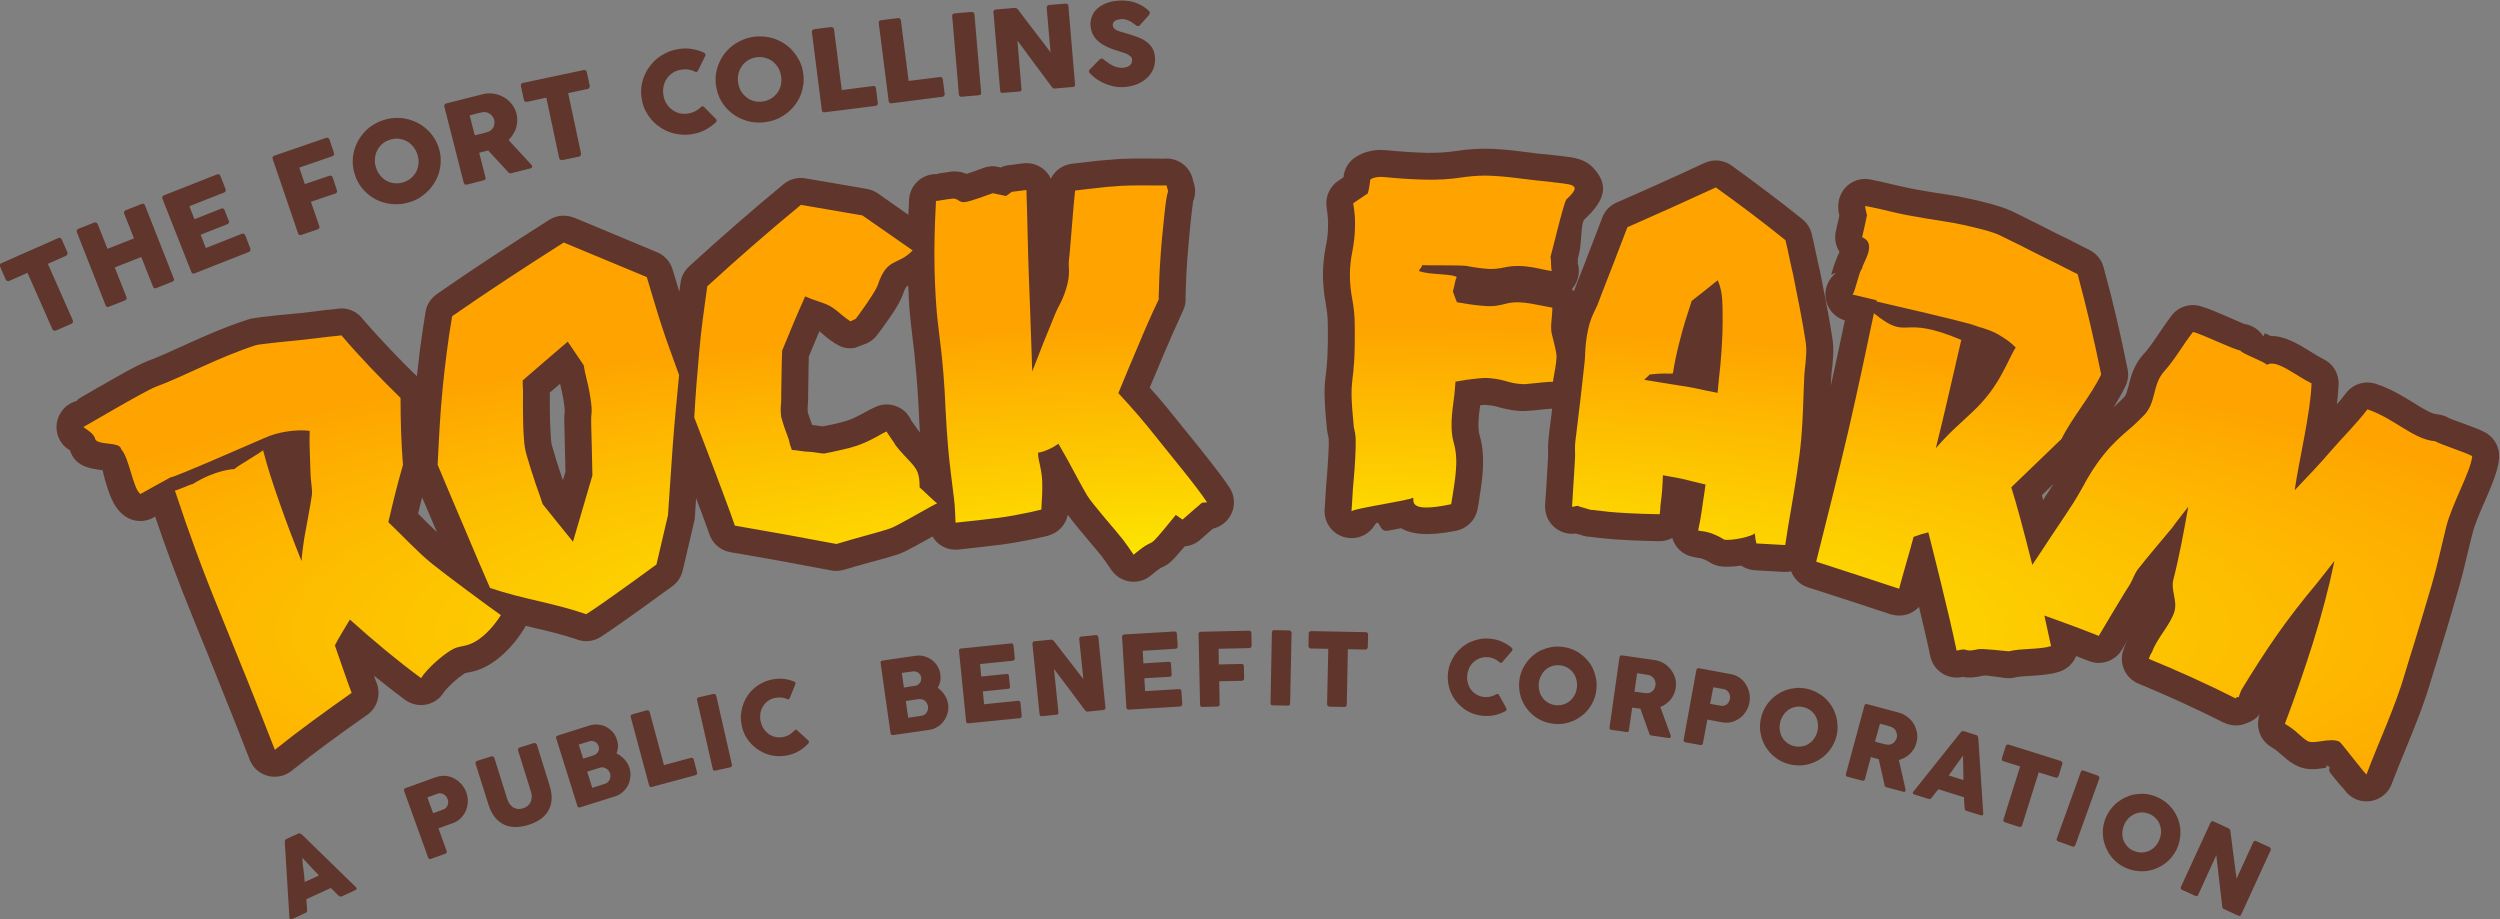
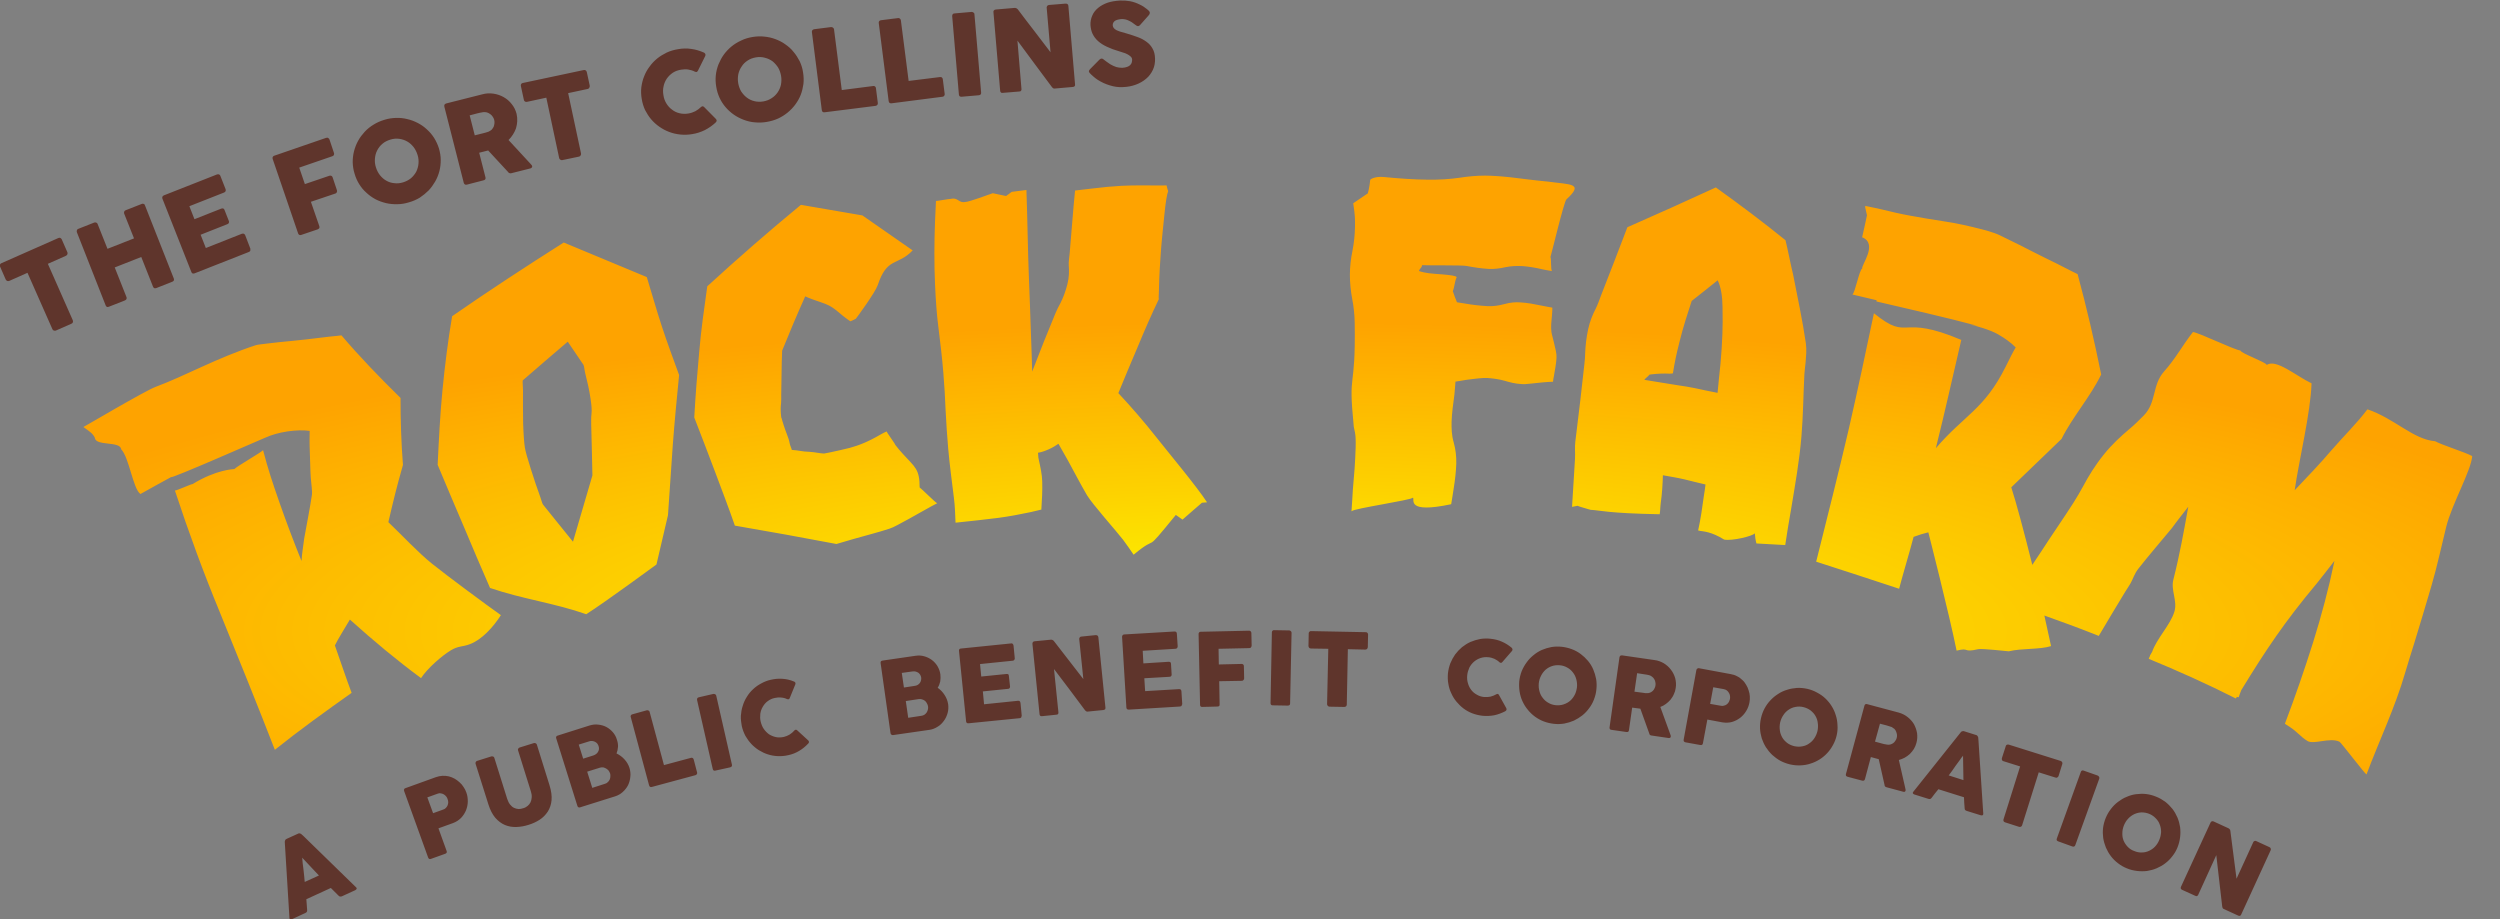
<svg xmlns="http://www.w3.org/2000/svg" xmlns:ns1="http://sodipodi.sourceforge.net/DTD/sodipodi-0.dtd" xmlns:ns2="http://www.inkscape.org/namespaces/inkscape" version="1.1" id="svg3955" width="704.992" height="259.197" viewBox="0 0 704.992 259.197" ns1:docname="ROCKFARM.ai">
  <rect x="0" y="0" width="704.992" height="259.197" fill="#808080" stroke="none" />
  <defs id="defs3959">
    <clipPath clipPathUnits="userSpaceOnUse" id="clipPath3971">
      <path d="M 0,595.275 H 841.89 V 0 H 0 Z" id="path3969" />
    </clipPath>
    <radialGradient fx="0" fy="0" cx="0" cy="0" r="1" gradientUnits="userSpaceOnUse" gradientTransform="matrix(0,-65.298,296.959,0.001,416.495,282.724)" spreadMethod="pad" id="radialGradient4003">
      <stop style="stop-opacity:1;stop-color:#fbff00" offset="0" id="stop3997" />
      <stop style="stop-opacity:1;stop-color:#fdd100" offset="0.471" id="stop3999" />
      <stop style="stop-opacity:1;stop-color:#fea300" offset="1" id="stop4001" />
    </radialGradient>
  </defs>
  <ns1:namedview id="namedview3957" pagecolor="#ffffff" bordercolor="#000000" borderopacity="0.25" ns2:showpageshadow="2" ns2:pageopacity="0.0" ns2:pagecheckerboard="0" ns2:deskcolor="#d1d1d1" showgrid="false" />
  <g id="g3963" ns2:groupmode="layer" ns2:label="Page 1" transform="matrix(1.333,0,0,-1.333,-194.854,554.731)">
    <g id="g3965">
      <g id="g3967" clip-path="url(#clipPath3971)">
        <g id="g3973" transform="translate(210.104,234.708)">
          <path d="M 0,0 C 0.028,-0.396 0.085,-0.793 0.113,-1.246 0.17,-1.7 0.227,-2.125 0.283,-2.579 0.34,-3.033 0.397,-3.458 0.425,-3.911 0.482,-4.336 0.51,-4.762 0.539,-5.131 l 3.004,1.361 z m 30.756,12.416 c -0.057,0.199 -0.17,0.397 -0.312,0.566 -0.142,0.171 -0.312,0.313 -0.51,0.426 -0.17,0.113 -0.397,0.17 -0.624,0.199 -0.227,0.057 -0.454,0.028 -0.708,-0.086 l -2.126,-0.765 1.218,-3.344 2.126,0.765 c 0.256,0.085 0.454,0.198 0.596,0.368 0.17,0.17 0.283,0.369 0.368,0.567 0.057,0.199 0.113,0.398 0.113,0.624 0,0.227 -0.056,0.453 -0.141,0.68 m -9.184,1.673 c -0.057,0.141 -0.057,0.283 0,0.396 0.028,0.114 0.141,0.199 0.283,0.228 l 6.435,2.324 c 0.481,0.17 0.935,0.255 1.389,0.283 0.453,0.029 0.907,-0.028 1.332,-0.113 0.425,-0.113 0.822,-0.256 1.219,-0.482 0.368,-0.227 0.737,-0.454 1.049,-0.766 0.34,-0.283 0.623,-0.623 0.85,-0.992 0.255,-0.368 0.454,-0.737 0.595,-1.162 0.227,-0.595 0.312,-1.219 0.312,-1.899 0,-0.652 -0.141,-1.275 -0.369,-1.871 C 34.413,9.439 34.072,8.901 33.619,8.42 33.137,7.937 32.57,7.568 31.89,7.314 l -3.062,-1.105 1.73,-4.791 c 0.113,-0.283 0,-0.482 -0.312,-0.596 l -3.005,-1.077 c -0.142,-0.057 -0.255,-0.057 -0.368,0 -0.085,0.028 -0.171,0.142 -0.227,0.284 z M 43.37,12.444 c 0.17,-0.509 0.369,-0.907 0.624,-1.218 0.255,-0.312 0.51,-0.538 0.822,-0.681 0.283,-0.141 0.623,-0.227 0.963,-0.255 0.312,0 0.653,0.057 0.964,0.171 0.369,0.084 0.652,0.254 0.936,0.481 0.255,0.199 0.453,0.454 0.623,0.765 0.142,0.313 0.227,0.652 0.256,1.049 0.028,0.397 -0.029,0.822 -0.171,1.248 l -2.721,8.702 c -0.057,0.113 -0.028,0.227 0.028,0.34 0.057,0.114 0.142,0.198 0.284,0.255 l 3.004,0.935 c 0.143,0.057 0.284,0.03 0.397,-0.027 0.142,-0.057 0.199,-0.143 0.256,-0.256 l 2.693,-8.645 c 0.368,-1.191 0.51,-2.24 0.425,-3.175 C 52.667,11.226 52.384,10.432 51.959,9.752 51.505,9.071 50.938,8.477 50.23,8.022 49.521,7.568 48.728,7.201 47.877,6.945 46.999,6.662 46.148,6.52 45.297,6.492 c -0.85,-0.029 -1.644,0.113 -2.409,0.425 -0.737,0.312 -1.417,0.822 -2.041,1.53 -0.595,0.709 -1.077,1.645 -1.446,2.807 l -2.721,8.617 c -0.028,0.113 -0.028,0.227 0.028,0.34 0.057,0.143 0.143,0.199 0.256,0.256 l 3.061,0.963 c 0.085,0.029 0.227,0 0.369,-0.028 0.142,-0.056 0.227,-0.142 0.255,-0.283 z m 19.332,11.169 c -0.056,0.199 -0.17,0.368 -0.283,0.539 -0.142,0.141 -0.284,0.284 -0.482,0.368 -0.17,0.085 -0.369,0.142 -0.595,0.17 -0.199,0.029 -0.425,0 -0.652,-0.085 l -2.183,-0.68 0.935,-2.977 2.155,0.681 c 0.227,0.085 0.425,0.17 0.595,0.311 0.17,0.142 0.312,0.285 0.397,0.455 0.113,0.198 0.17,0.368 0.199,0.594 0,0.198 0,0.398 -0.086,0.624 M 65.14,17.83 c -0.085,0.199 -0.17,0.397 -0.312,0.596 -0.17,0.17 -0.311,0.311 -0.51,0.426 -0.198,0.113 -0.397,0.197 -0.624,0.253 -0.226,0.03 -0.453,0 -0.68,-0.056 l -2.721,-0.85 1.077,-3.429 2.721,0.877 c 0.227,0.058 0.397,0.171 0.567,0.341 0.17,0.141 0.284,0.312 0.397,0.538 0.085,0.199 0.142,0.425 0.142,0.652 0.028,0.227 0,0.454 -0.057,0.652 m -11.395,7.399 c -0.057,0.142 -0.057,0.255 0,0.369 0.057,0.113 0.142,0.198 0.283,0.226 l 6.804,2.155 c 0.595,0.169 1.19,0.254 1.785,0.169 0.624,-0.056 1.191,-0.226 1.701,-0.482 0.538,-0.283 0.992,-0.651 1.389,-1.105 0.397,-0.454 0.709,-0.993 0.879,-1.616 0.17,-0.509 0.255,-1.02 0.227,-1.502 -0.029,-0.482 -0.142,-0.964 -0.312,-1.388 0.624,-0.313 1.19,-0.709 1.672,-1.248 0.482,-0.51 0.85,-1.134 1.077,-1.842 0.17,-0.596 0.255,-1.248 0.17,-1.871 -0.056,-0.624 -0.226,-1.219 -0.482,-1.758 -0.283,-0.539 -0.651,-1.021 -1.133,-1.445 -0.454,-0.426 -0.992,-0.709 -1.588,-0.909 l -7.398,-2.324 c -0.142,-0.056 -0.255,-0.056 -0.369,0 -0.113,0.057 -0.17,0.143 -0.226,0.284 z m 15.76,4.535 c -0.056,0.113 -0.028,0.227 0.029,0.34 0.056,0.114 0.17,0.199 0.312,0.227 l 3.061,0.851 c 0.114,0.028 0.227,0 0.368,-0.057 0.114,-0.057 0.199,-0.143 0.227,-0.283 l 3.034,-11.254 5.697,1.531 c 0.113,0.057 0.255,0.027 0.369,-0.029 0.113,-0.057 0.169,-0.17 0.226,-0.312 l 0.709,-2.721 c 0.057,-0.114 0.028,-0.227 -0.028,-0.34 -0.029,-0.113 -0.142,-0.198 -0.284,-0.255 l -9.241,-2.495 c -0.312,-0.084 -0.51,0.029 -0.595,0.341 z m 14.032,3.6 c -0.028,0.142 0,0.255 0.057,0.368 0.056,0.086 0.141,0.17 0.311,0.2 l 3.062,0.708 c 0.113,0.028 0.227,0 0.368,-0.057 0.142,-0.057 0.227,-0.142 0.255,-0.283 L 90.907,19.701 C 90.992,19.39 90.85,19.191 90.51,19.105 l -3.09,-0.679 c -0.312,-0.085 -0.482,0.028 -0.566,0.34 z m 20.41,3.941 c 0.141,-0.03 0.255,-0.114 0.34,-0.2 0.085,-0.113 0.085,-0.226 0.056,-0.396 l -1.19,-2.92 c -0.057,-0.142 -0.113,-0.226 -0.198,-0.255 -0.085,-0.028 -0.2,-0.028 -0.341,0 -0.397,0.198 -0.822,0.312 -1.276,0.341 -0.424,0.057 -0.879,0.027 -1.36,-0.086 -0.567,-0.113 -1.049,-0.34 -1.503,-0.68 -0.425,-0.312 -0.765,-0.709 -1.02,-1.162 -0.284,-0.454 -0.454,-0.965 -0.538,-1.503 -0.057,-0.538 -0.057,-1.105 0.084,-1.673 0.142,-0.566 0.34,-1.076 0.653,-1.53 0.311,-0.453 0.679,-0.821 1.105,-1.134 0.453,-0.283 0.936,-0.482 1.446,-0.595 0.539,-0.114 1.077,-0.084 1.672,0.029 0.454,0.113 0.878,0.283 1.248,0.51 0.396,0.256 0.737,0.539 1.02,0.879 0.085,0.085 0.198,0.141 0.283,0.141 0.085,0.029 0.17,-0.028 0.283,-0.113 l 2.382,-2.183 c 0.114,-0.142 0.142,-0.255 0.114,-0.369 -0.029,-0.113 -0.085,-0.226 -0.199,-0.311 -0.567,-0.595 -1.191,-1.106 -1.871,-1.502 -0.709,-0.425 -1.474,-0.738 -2.324,-0.907 -0.737,-0.17 -1.446,-0.227 -2.183,-0.199 -0.709,0.029 -1.418,0.142 -2.097,0.368 -0.653,0.2 -1.305,0.51 -1.9,0.879 -0.595,0.37 -1.133,0.823 -1.616,1.332 -0.481,0.51 -0.879,1.078 -1.247,1.702 -0.34,0.652 -0.596,1.332 -0.766,2.069 -0.141,0.737 -0.226,1.474 -0.198,2.183 0.057,0.736 0.17,1.445 0.397,2.097 0.199,0.68 0.482,1.304 0.879,1.928 0.369,0.595 0.793,1.133 1.333,1.615 0.509,0.483 1.077,0.879 1.728,1.219 0.624,0.34 1.304,0.624 2.041,0.766 0.851,0.198 1.645,0.254 2.438,0.198 0.822,-0.057 1.587,-0.227 2.325,-0.538 m 27.013,0.793 c -0.028,0.226 -0.113,0.397 -0.198,0.567 -0.113,0.198 -0.255,0.341 -0.396,0.454 -0.171,0.113 -0.369,0.197 -0.568,0.254 -0.226,0.057 -0.424,0.057 -0.68,0.029 l -2.268,-0.312 0.454,-3.09 2.239,0.341 c 0.227,0.028 0.454,0.085 0.652,0.198 0.171,0.113 0.341,0.227 0.454,0.397 0.113,0.142 0.226,0.339 0.255,0.539 0.056,0.198 0.085,0.396 0.056,0.623 m 1.446,-6.094 c -0.028,0.226 -0.114,0.425 -0.227,0.623 -0.085,0.199 -0.226,0.369 -0.396,0.539 -0.17,0.142 -0.368,0.227 -0.596,0.312 -0.227,0.085 -0.453,0.113 -0.68,0.085 l -2.806,-0.425 0.51,-3.544 2.806,0.426 c 0.227,0.028 0.454,0.113 0.624,0.226 0.198,0.142 0.34,0.283 0.482,0.483 0.113,0.169 0.198,0.396 0.255,0.623 0.057,0.198 0.057,0.425 0.028,0.652 m -10.034,9.156 c -0.029,0.141 0,0.254 0.056,0.367 0.085,0.086 0.17,0.143 0.34,0.171 l 7.03,1.021 c 0.624,0.085 1.219,0.056 1.815,-0.114 0.595,-0.169 1.105,-0.425 1.587,-0.765 0.482,-0.369 0.879,-0.794 1.19,-1.304 0.313,-0.539 0.539,-1.106 0.624,-1.758 0.057,-0.51 0.057,-1.02 -0.028,-1.503 -0.113,-0.481 -0.283,-0.934 -0.539,-1.332 0.567,-0.396 1.049,-0.879 1.446,-1.502 0.397,-0.595 0.651,-1.247 0.766,-1.956 0.085,-0.651 0.056,-1.275 -0.115,-1.899 -0.169,-0.595 -0.424,-1.162 -0.793,-1.644 -0.369,-0.51 -0.793,-0.935 -1.333,-1.247 -0.538,-0.34 -1.105,-0.567 -1.728,-0.652 l -7.682,-1.106 c -0.142,0 -0.256,0 -0.341,0.085 -0.113,0.057 -0.169,0.17 -0.198,0.312 z m 16.583,2.579 c -0.029,0.142 0,0.255 0.085,0.368 0.056,0.085 0.169,0.142 0.339,0.142 l 10.574,1.077 c 0.141,0.029 0.283,0 0.368,-0.085 0.085,-0.085 0.142,-0.226 0.171,-0.368 l 0.255,-2.637 c 0.028,-0.141 0,-0.255 -0.085,-0.368 -0.057,-0.113 -0.199,-0.198 -0.341,-0.198 l -6.916,-0.709 0.255,-2.637 5.329,0.539 c 0.141,0.029 0.255,0 0.369,-0.056 0.085,-0.057 0.142,-0.17 0.142,-0.312 l 0.254,-2.296 c 0,-0.113 -0.028,-0.226 -0.085,-0.312 -0.085,-0.114 -0.198,-0.17 -0.339,-0.17 l -5.33,-0.539 0.255,-2.721 7.171,0.737 c 0.313,0.029 0.483,-0.114 0.539,-0.454 l 0.255,-2.664 c 0,-0.085 0,-0.141 -0.056,-0.226 0,-0.2 -0.142,-0.313 -0.397,-0.34 l -10.8,-1.078 c -0.142,-0.028 -0.256,0 -0.341,0.086 -0.113,0.056 -0.169,0.169 -0.169,0.31 z m 15.533,1.502 c 0,0.142 0.028,0.255 0.085,0.341 0.057,0.113 0.171,0.17 0.341,0.197 l 3.486,0.341 c 0.113,0 0.198,0 0.311,-0.057 0.114,-0.028 0.228,-0.113 0.313,-0.226 1.049,-1.36 2.098,-2.693 3.118,-4.025 1.021,-1.333 2.069,-2.666 3.118,-4.026 l -0.879,8.532 c 0.029,0.143 0.085,0.227 0.142,0.313 0.085,0.084 0.17,0.14 0.283,0.14 l 3.062,0.313 c 0.141,0 0.255,-0.028 0.368,-0.085 0.113,-0.085 0.17,-0.198 0.199,-0.341 l 1.502,-14.937 c 0.028,-0.143 -0.028,-0.256 -0.085,-0.341 -0.085,-0.057 -0.198,-0.113 -0.34,-0.142 l -3.402,-0.34 c -0.085,0 -0.198,0.028 -0.255,0.084 -0.085,0.058 -0.17,0.115 -0.255,0.228 -1.105,1.474 -2.183,2.919 -3.26,4.365 -1.077,1.417 -2.182,2.863 -3.288,4.337 l 0.936,-9.156 c 0,-0.17 0,-0.283 -0.086,-0.368 -0.057,-0.085 -0.17,-0.142 -0.368,-0.142 L 156.5,29.935 c -0.141,-0.029 -0.283,0.028 -0.368,0.085 -0.085,0.084 -0.113,0.198 -0.141,0.311 z m 18.964,1.474 c 0,0.142 0.028,0.256 0.113,0.341 0.085,0.113 0.199,0.17 0.341,0.17 l 10.63,0.624 c 0.141,0.027 0.255,-0.03 0.368,-0.114 0.085,-0.086 0.141,-0.199 0.141,-0.369 l 0.17,-2.637 c 0,-0.113 -0.028,-0.253 -0.113,-0.367 -0.085,-0.114 -0.198,-0.171 -0.368,-0.171 l -6.917,-0.424 0.142,-2.664 5.358,0.339 c 0.141,0 0.255,-0.029 0.34,-0.086 0.085,-0.056 0.141,-0.169 0.141,-0.311 l 0.142,-2.324 c 0,-0.085 -0.028,-0.199 -0.085,-0.284 -0.085,-0.114 -0.198,-0.17 -0.34,-0.17 l -5.357,-0.311 0.17,-2.722 7.172,0.425 c 0.311,0.028 0.481,-0.141 0.509,-0.453 l 0.17,-2.693 c 0,-0.085 -0.028,-0.142 -0.085,-0.199 0,-0.198 -0.141,-0.311 -0.425,-0.34 L 174.87,31.323 c -0.143,0 -0.285,0.029 -0.37,0.114 -0.084,0.056 -0.141,0.17 -0.141,0.34 z m 16.186,0.596 c 0,0.142 0.029,0.255 0.113,0.339 0.085,0.086 0.17,0.143 0.284,0.143 l 10.261,0.227 c 0.17,0 0.284,-0.029 0.369,-0.143 0.085,-0.084 0.141,-0.197 0.141,-0.367 l 0.057,-2.637 c 0,-0.143 -0.057,-0.256 -0.142,-0.369 -0.056,-0.113 -0.198,-0.17 -0.368,-0.17 l -6.491,-0.142 0.056,-3.316 4.819,0.113 c 0.141,0 0.255,-0.028 0.34,-0.113 0.086,-0.085 0.142,-0.198 0.142,-0.34 l 0.057,-2.579 c 0,-0.114 -0.028,-0.228 -0.113,-0.341 -0.086,-0.113 -0.2,-0.198 -0.341,-0.198 l -4.819,-0.086 0.085,-4.903 c 0.029,-0.312 -0.141,-0.454 -0.482,-0.454 l -3.26,-0.084 c -0.255,0.027 -0.396,0.17 -0.396,0.453 z m 15.505,0.369 c 0,0.14 0.057,0.255 0.142,0.34 0.085,0.084 0.199,0.141 0.34,0.113 l 3.175,-0.057 c 0.114,0 0.227,-0.028 0.34,-0.141 0.113,-0.085 0.17,-0.199 0.17,-0.341 l -0.311,-14.967 c 0,-0.312 -0.17,-0.453 -0.511,-0.453 l -3.175,0.056 c -0.312,0 -0.453,0.17 -0.453,0.483 z m 7.795,-0.2 c 0,0.143 0.057,0.256 0.17,0.34 0.086,0.086 0.2,0.143 0.34,0.115 l 11.537,-0.228 c 0.143,0 0.256,-0.027 0.34,-0.113 0.113,-0.084 0.143,-0.198 0.17,-0.368 l -0.057,-2.665 c 0,-0.114 -0.056,-0.254 -0.14,-0.369 -0.086,-0.113 -0.227,-0.17 -0.397,-0.17 l -3.685,0.085 -0.227,-11.735 c 0,-0.113 -0.056,-0.226 -0.142,-0.341 -0.114,-0.084 -0.227,-0.14 -0.368,-0.14 l -3.146,0.056 c -0.143,0 -0.256,0.057 -0.342,0.17 -0.113,0.085 -0.17,0.198 -0.17,0.34 l 0.256,11.735 -3.685,0.057 c -0.141,0.028 -0.284,0.058 -0.368,0.171 -0.086,0.084 -0.142,0.226 -0.142,0.396 z m 42.86,-3.003 c 0.113,-0.086 0.199,-0.2 0.226,-0.313 0.057,-0.113 0.03,-0.255 -0.056,-0.396 l -2.069,-2.381 c -0.086,-0.114 -0.17,-0.17 -0.283,-0.17 -0.086,0 -0.199,0.027 -0.312,0.113 -0.313,0.312 -0.68,0.538 -1.076,0.736 -0.399,0.17 -0.852,0.313 -1.305,0.34 -0.596,0.057 -1.135,0 -1.645,-0.17 -0.509,-0.17 -0.963,-0.424 -1.359,-0.765 -0.398,-0.34 -0.738,-0.765 -0.992,-1.246 -0.229,-0.511 -0.399,-1.049 -0.455,-1.617 -0.057,-0.594 -0.028,-1.133 0.142,-1.672 0.141,-0.539 0.369,-0.993 0.68,-1.417 0.312,-0.425 0.709,-0.765 1.191,-1.021 0.453,-0.283 0.993,-0.453 1.559,-0.51 0.482,-0.029 0.935,0 1.361,0.084 0.453,0.115 0.85,0.284 1.246,0.511 0.114,0.057 0.227,0.085 0.313,0.057 0.084,-0.029 0.17,-0.114 0.226,-0.227 l 1.559,-2.806 c 0.057,-0.17 0.057,-0.312 0,-0.397 -0.057,-0.113 -0.17,-0.198 -0.283,-0.255 -0.737,-0.369 -1.475,-0.652 -2.268,-0.822 -0.793,-0.142 -1.615,-0.198 -2.467,-0.113 -0.763,0.084 -1.472,0.254 -2.154,0.509 -0.68,0.256 -1.303,0.596 -1.869,1.021 -0.568,0.425 -1.049,0.907 -1.504,1.446 -0.453,0.538 -0.822,1.133 -1.105,1.785 -0.311,0.624 -0.51,1.305 -0.623,2.013 -0.143,0.709 -0.143,1.446 -0.086,2.212 0.086,0.736 0.256,1.445 0.511,2.125 0.284,0.681 0.623,1.305 1.02,1.871 0.426,0.566 0.908,1.077 1.445,1.531 0.569,0.453 1.162,0.822 1.787,1.106 0.651,0.283 1.332,0.481 2.041,0.623 0.707,0.113 1.446,0.142 2.182,0.056 0.879,-0.085 1.672,-0.283 2.381,-0.595 0.738,-0.311 1.418,-0.737 2.041,-1.246 m 1.674,-7.172 c 0.084,0.736 0.254,1.445 0.509,2.125 0.284,0.681 0.623,1.304 1.049,1.871 0.397,0.567 0.879,1.078 1.446,1.531 0.539,0.453 1.134,0.822 1.757,1.106 0.653,0.283 1.332,0.482 2.041,0.623 0.709,0.113 1.446,0.142 2.211,0.056 0.737,-0.084 1.446,-0.254 2.125,-0.51 0.682,-0.254 1.305,-0.595 1.871,-1.02 0.567,-0.425 1.079,-0.907 1.532,-1.445 0.453,-0.538 0.822,-1.134 1.105,-1.787 0.283,-0.652 0.483,-1.332 0.623,-2.041 0.113,-0.709 0.143,-1.445 0.057,-2.182 -0.057,-0.765 -0.254,-1.474 -0.51,-2.154 -0.256,-0.681 -0.596,-1.304 -1.019,-1.843 -0.399,-0.567 -0.879,-1.076 -1.448,-1.531 -0.537,-0.424 -1.133,-0.793 -1.785,-1.105 -0.652,-0.284 -1.305,-0.481 -2.041,-0.624 -0.709,-0.113 -1.445,-0.142 -2.182,-0.057 -0.765,0.086 -1.474,0.256 -2.154,0.51 -0.681,0.256 -1.277,0.596 -1.871,1.022 -0.568,0.424 -1.078,0.906 -1.504,1.445 -0.453,0.539 -0.82,1.134 -1.105,1.758 -0.311,0.652 -0.51,1.332 -0.623,2.041 -0.114,0.709 -0.141,1.445 -0.084,2.211 m 4.138,-0.426 c -0.058,-0.596 0,-1.134 0.141,-1.672 0.143,-0.539 0.369,-1.02 0.709,-1.418 0.312,-0.425 0.709,-0.766 1.162,-1.019 0.482,-0.285 0.992,-0.455 1.588,-0.511 0.594,-0.057 1.133,0 1.643,0.17 0.539,0.17 0.992,0.425 1.39,0.765 0.397,0.34 0.707,0.765 0.963,1.247 0.256,0.483 0.397,1.021 0.482,1.616 0.057,0.595 0,1.134 -0.142,1.672 -0.141,0.539 -0.367,1.021 -0.709,1.447 -0.311,0.425 -0.707,0.764 -1.162,1.019 -0.481,0.284 -1.02,0.454 -1.586,0.511 -0.596,0.057 -1.162,0 -1.674,-0.17 -0.51,-0.171 -0.963,-0.425 -1.359,-0.765 -0.397,-0.369 -0.709,-0.765 -0.965,-1.276 -0.254,-0.481 -0.424,-1.02 -0.481,-1.616 m 24.69,-0.397 c 0.027,0.199 0.027,0.426 -0.029,0.653 -0.028,0.226 -0.114,0.425 -0.227,0.623 -0.113,0.199 -0.256,0.369 -0.453,0.51 -0.17,0.17 -0.369,0.255 -0.623,0.34 -0.172,0.029 -0.369,0.085 -0.539,0.114 -0.17,0.028 -0.369,0.056 -0.567,0.085 l -1.447,0.226 -0.566,-3.912 1.955,-0.254 c 0.115,-0.029 0.228,-0.056 0.342,-0.056 h 0.31 c 0.256,-0.03 0.512,0.027 0.709,0.113 0.227,0.084 0.397,0.226 0.566,0.368 0.143,0.142 0.286,0.34 0.37,0.538 0.113,0.199 0.17,0.426 0.199,0.652 m -7.625,5.897 c 0.027,0.141 0.084,0.254 0.17,0.34 0.113,0.056 0.226,0.085 0.367,0.085 l 6.861,-0.992 c 0.737,-0.085 1.389,-0.341 1.983,-0.681 0.595,-0.368 1.107,-0.822 1.504,-1.36 0.423,-0.539 0.709,-1.134 0.906,-1.787 0.17,-0.679 0.226,-1.36 0.113,-2.068 -0.057,-0.482 -0.197,-0.936 -0.396,-1.333 -0.17,-0.425 -0.426,-0.794 -0.709,-1.162 -0.284,-0.341 -0.623,-0.624 -0.993,-0.907 -0.339,-0.255 -0.736,-0.483 -1.162,-0.623 l 2.014,-5.528 c 0.027,-0.114 0.084,-0.227 0.141,-0.397 0.056,-0.142 0.086,-0.255 0.056,-0.341 0,-0.113 -0.056,-0.197 -0.14,-0.254 -0.086,-0.057 -0.17,-0.057 -0.313,-0.057 l -3.656,0.539 c -0.113,0 -0.199,0.056 -0.313,0.141 -0.084,0.085 -0.113,0.198 -0.14,0.313 l -1.871,5.214 -1.731,0.227 -0.679,-4.762 c -0.028,-0.312 -0.227,-0.453 -0.54,-0.396 l -3.146,0.453 c -0.141,0 -0.254,0.057 -0.34,0.142 -0.084,0.085 -0.084,0.227 -0.084,0.368 z m 23.385,-8.788 c 0.029,0.227 0.029,0.425 0,0.652 -0.028,0.227 -0.114,0.453 -0.227,0.624 -0.113,0.197 -0.256,0.368 -0.426,0.51 -0.197,0.142 -0.396,0.227 -0.652,0.283 l -2.238,0.397 -0.653,-3.515 2.24,-0.396 c 0.254,-0.057 0.481,-0.057 0.709,0.028 0.227,0.056 0.424,0.141 0.594,0.283 0.17,0.142 0.313,0.313 0.426,0.51 0.086,0.199 0.17,0.397 0.227,0.624 m -7.116,6.095 c 0.03,0.141 0.086,0.254 0.2,0.311 0.084,0.085 0.197,0.114 0.369,0.085 l 6.716,-1.247 c 0.51,-0.085 0.936,-0.227 1.333,-0.454 0.425,-0.197 0.765,-0.453 1.078,-0.765 0.339,-0.284 0.595,-0.624 0.822,-1.02 0.226,-0.369 0.424,-0.766 0.537,-1.191 0.143,-0.425 0.229,-0.85 0.256,-1.276 0.029,-0.453 0,-0.878 -0.084,-1.303 -0.115,-0.624 -0.342,-1.248 -0.682,-1.786 -0.34,-0.567 -0.765,-1.049 -1.275,-1.446 -0.51,-0.397 -1.076,-0.68 -1.729,-0.879 -0.623,-0.17 -1.304,-0.197 -2.041,-0.084 l -3.175,0.595 -0.936,-5.017 c -0.057,-0.313 -0.227,-0.426 -0.566,-0.369 l -3.118,0.566 c -0.142,0.03 -0.255,0.086 -0.339,0.199 -0.059,0.085 -0.086,0.199 -0.059,0.34 z M 308.608,29.51 c 0.17,0.736 0.424,1.445 0.766,2.068 0.34,0.652 0.764,1.219 1.246,1.73 0.483,0.51 1.022,0.963 1.615,1.332 0.596,0.397 1.219,0.68 1.901,0.879 0.679,0.226 1.359,0.34 2.097,0.397 0.709,0.027 1.446,-0.029 2.182,-0.199 0.738,-0.17 1.418,-0.425 2.07,-0.793 0.653,-0.341 1.219,-0.737 1.729,-1.219 0.51,-0.482 0.965,-1.021 1.332,-1.616 0.396,-0.624 0.682,-1.247 0.879,-1.928 0.226,-0.651 0.34,-1.36 0.369,-2.098 0.057,-0.708 0,-1.446 -0.17,-2.182 -0.17,-0.737 -0.426,-1.418 -0.795,-2.069 -0.34,-0.625 -0.736,-1.191 -1.219,-1.701 -0.48,-0.51 -1.019,-0.965 -1.615,-1.333 -0.596,-0.368 -1.248,-0.68 -1.928,-0.879 -0.652,-0.226 -1.361,-0.339 -2.097,-0.368 -0.709,-0.028 -1.446,0.029 -2.182,0.198 -0.738,0.17 -1.418,0.425 -2.07,0.766 -0.623,0.34 -1.19,0.765 -1.729,1.247 -0.51,0.483 -0.935,1.021 -1.332,1.615 -0.369,0.596 -0.652,1.219 -0.879,1.872 -0.199,0.68 -0.34,1.388 -0.369,2.097 -0.027,0.737 0.029,1.445 0.199,2.184 m 4.053,-0.908 c -0.113,-0.567 -0.14,-1.133 -0.057,-1.672 0.057,-0.539 0.256,-1.049 0.51,-1.502 0.256,-0.454 0.625,-0.823 1.049,-1.162 0.426,-0.313 0.936,-0.539 1.504,-0.681 0.594,-0.114 1.133,-0.142 1.672,-0.028 0.539,0.085 1.019,0.283 1.445,0.595 0.426,0.284 0.822,0.652 1.106,1.106 0.312,0.453 0.539,0.991 0.679,1.558 0.114,0.567 0.143,1.134 0.057,1.672 -0.057,0.568 -0.227,1.049 -0.51,1.532 -0.256,0.453 -0.623,0.822 -1.049,1.162 -0.425,0.311 -0.935,0.539 -1.502,0.679 -0.595,0.143 -1.134,0.143 -1.671,0.03 -0.54,-0.086 -1.022,-0.313 -1.448,-0.596 -0.424,-0.283 -0.82,-0.68 -1.105,-1.134 -0.311,-0.454 -0.537,-0.964 -0.68,-1.559 m 24.662,-3.26 c 0.057,0.226 0.084,0.426 0.057,0.652 -0.029,0.227 -0.086,0.453 -0.17,0.652 -0.086,0.227 -0.199,0.425 -0.369,0.595 -0.17,0.142 -0.369,0.284 -0.567,0.398 -0.199,0.056 -0.369,0.113 -0.539,0.17 -0.17,0.056 -0.339,0.113 -0.539,0.17 l -1.416,0.368 -1.049,-3.798 1.899,-0.511 c 0.113,-0.028 0.226,-0.057 0.34,-0.057 0.086,-0.028 0.199,-0.056 0.312,-0.056 0.254,-0.057 0.483,-0.029 0.709,0.028 0.227,0.057 0.424,0.17 0.594,0.283 0.199,0.143 0.342,0.313 0.455,0.511 0.141,0.17 0.227,0.397 0.283,0.595 m -6.832,6.804 c 0.03,0.141 0.113,0.254 0.199,0.311 0.114,0.057 0.227,0.085 0.368,0.028 l 6.689,-1.786 c 0.709,-0.197 1.334,-0.51 1.9,-0.963 0.54,-0.425 0.993,-0.935 1.332,-1.503 0.313,-0.594 0.54,-1.218 0.653,-1.899 0.084,-0.68 0.056,-1.36 -0.143,-2.068 -0.113,-0.454 -0.31,-0.879 -0.539,-1.277 -0.254,-0.396 -0.537,-0.737 -0.849,-1.049 -0.34,-0.311 -0.709,-0.567 -1.106,-0.794 -0.396,-0.198 -0.793,-0.368 -1.219,-0.481 l 1.305,-5.726 c 0.027,-0.113 0.057,-0.255 0.084,-0.397 0.057,-0.142 0.057,-0.283 0.029,-0.368 -0.029,-0.113 -0.086,-0.17 -0.17,-0.227 -0.086,-0.029 -0.199,-0.029 -0.312,0 l -3.572,0.963 c -0.114,0.029 -0.198,0.086 -0.284,0.17 -0.084,0.114 -0.113,0.228 -0.113,0.341 l -1.219,5.414 -1.671,0.454 -1.249,-4.678 c -0.083,-0.283 -0.283,-0.396 -0.595,-0.311 l -3.09,0.821 c -0.141,0.057 -0.254,0.114 -0.311,0.199 -0.056,0.114 -0.056,0.227 -0.029,0.368 z m 20.863,-10.574 c -0.255,-0.283 -0.482,-0.624 -0.736,-0.992 -0.285,-0.369 -0.539,-0.709 -0.795,-1.077 -0.254,-0.368 -0.51,-0.737 -0.765,-1.106 -0.254,-0.34 -0.51,-0.68 -0.737,-0.992 l 3.117,-0.992 z m -0.482,4.961 c 0.029,0.057 0.057,0.084 0.113,0.113 0.057,0.057 0.114,0.084 0.17,0.084 0.057,0.03 0.143,0.058 0.199,0.058 0.084,0 0.141,0 0.198,-0.028 l 2.609,-0.823 c 0.113,-0.028 0.197,-0.084 0.254,-0.198 0.057,-0.085 0.113,-0.171 0.143,-0.255 l 0.056,-0.652 1.02,-15.534 c 0,-0.142 -0.028,-0.255 -0.141,-0.312 -0.086,-0.056 -0.256,-0.056 -0.426,0 l -2.92,0.908 c -0.169,0.056 -0.283,0.113 -0.339,0.198 -0.084,0.085 -0.114,0.198 -0.114,0.369 -0.027,0.367 -0.056,0.765 -0.086,1.162 0,0.368 -0.027,0.765 -0.056,1.162 l -5.414,1.7 c -0.254,-0.311 -0.481,-0.624 -0.737,-0.907 -0.226,-0.311 -0.482,-0.623 -0.709,-0.935 -0.17,-0.227 -0.367,-0.284 -0.652,-0.199 l -3.004,0.936 c -0.113,0.057 -0.226,0.113 -0.283,0.198 -0.057,0.113 -0.057,0.199 0.057,0.34 z m 9.525,-2.92 c 0.028,0.142 0.114,0.227 0.227,0.283 0.113,0.057 0.254,0.057 0.397,0.029 l 10.998,-3.458 c 0.113,-0.057 0.226,-0.113 0.283,-0.227 0.086,-0.113 0.086,-0.226 0.056,-0.397 l -0.793,-2.551 c -0.029,-0.114 -0.113,-0.198 -0.226,-0.284 -0.143,-0.113 -0.283,-0.113 -0.426,-0.057 L 367.37,18.057 363.854,6.86 C 363.827,6.747 363.741,6.633 363.628,6.576 363.515,6.492 363.374,6.492 363.231,6.52 l -3.003,0.964 c -0.114,0.028 -0.2,0.114 -0.286,0.227 -0.056,0.142 -0.084,0.255 -0.027,0.396 l 3.516,11.198 -3.516,1.105 c -0.143,0.028 -0.256,0.113 -0.312,0.227 -0.057,0.113 -0.057,0.255 -0.028,0.425 z m 15.874,-5.47 c 0.029,0.14 0.113,0.226 0.226,0.283 0.086,0.056 0.227,0.056 0.369,0 l 2.977,-1.049 c 0.084,-0.057 0.197,-0.113 0.283,-0.256 0.084,-0.113 0.084,-0.254 0.057,-0.367 L 375.108,2.665 c -0.113,-0.311 -0.339,-0.397 -0.652,-0.284 l -2.977,1.078 c -0.31,0.113 -0.396,0.312 -0.283,0.596 z m 5.273,-9.723 c 0.283,0.68 0.65,1.332 1.105,1.898 0.424,0.568 0.936,1.078 1.502,1.502 0.567,0.426 1.162,0.795 1.815,1.049 0.652,0.284 1.303,0.483 2.012,0.568 0.709,0.084 1.418,0.113 2.126,0.028 0.708,-0.085 1.446,-0.283 2.125,-0.567 0.709,-0.283 1.333,-0.652 1.928,-1.078 0.567,-0.453 1.049,-0.963 1.502,-1.502 0.426,-0.566 0.766,-1.162 1.049,-1.814 0.283,-0.68 0.453,-1.332 0.568,-2.041 0.084,-0.708 0.084,-1.417 0,-2.125 -0.086,-0.709 -0.255,-1.418 -0.539,-2.127 -0.283,-0.708 -0.652,-1.332 -1.105,-1.899 -0.453,-0.595 -0.936,-1.077 -1.502,-1.501 -0.539,-0.426 -1.162,-0.766 -1.815,-1.049 -0.652,-0.284 -1.332,-0.454 -2.013,-0.568 -0.709,-0.085 -1.416,-0.085 -2.125,0 -0.739,0.085 -1.446,0.255 -2.127,0.538 -0.709,0.284 -1.36,0.653 -1.928,1.106 -0.566,0.426 -1.076,0.935 -1.502,1.503 -0.426,0.567 -0.766,1.162 -1.049,1.813 -0.254,0.653 -0.453,1.305 -0.566,2.014 -0.086,0.68 -0.113,1.389 -0.029,2.125 0.086,0.709 0.283,1.418 0.568,2.127 m 3.853,-1.56 c -0.226,-0.567 -0.339,-1.105 -0.339,-1.643 -0.028,-0.568 0.056,-1.078 0.255,-1.588 0.198,-0.483 0.483,-0.907 0.85,-1.305 0.369,-0.396 0.822,-0.708 1.389,-0.906 0.539,-0.227 1.078,-0.34 1.617,-0.313 0.537,0 1.049,0.114 1.529,0.341 0.483,0.227 0.908,0.511 1.278,0.908 0.396,0.424 0.679,0.878 0.906,1.445 0.226,0.539 0.34,1.077 0.369,1.644 0,0.538 -0.086,1.077 -0.283,1.559 -0.172,0.51 -0.455,0.935 -0.852,1.332 -0.369,0.396 -0.822,0.709 -1.361,0.936 -0.567,0.226 -1.106,0.312 -1.643,0.312 -0.539,-0.029 -1.049,-0.143 -1.531,-0.369 -0.482,-0.227 -0.906,-0.539 -1.275,-0.936 -0.397,-0.396 -0.68,-0.879 -0.909,-1.417 m 18.313,0.568 c 0.057,0.14 0.143,0.226 0.256,0.254 0.084,0.057 0.226,0.057 0.367,0 l 3.203,-1.473 c 0.086,-0.057 0.17,-0.114 0.229,-0.199 0.084,-0.085 0.14,-0.198 0.14,-0.34 0.227,-1.73 0.426,-3.402 0.653,-5.074 0.226,-1.672 0.425,-3.345 0.652,-5.046 l 3.57,7.796 c 0.086,0.113 0.17,0.17 0.285,0.198 0.114,0.028 0.227,0.028 0.311,-0.028 l 2.777,-1.276 c 0.143,-0.056 0.229,-0.142 0.285,-0.283 0.057,-0.114 0.057,-0.228 0,-0.369 l -6.265,-13.663 c -0.057,-0.113 -0.141,-0.198 -0.254,-0.227 -0.115,-0.028 -0.229,0 -0.369,0.057 l -3.09,1.417 c -0.086,0.057 -0.17,0.113 -0.199,0.199 -0.028,0.084 -0.057,0.197 -0.084,0.34 -0.199,1.814 -0.426,3.628 -0.625,5.414 -0.198,1.758 -0.397,3.571 -0.623,5.414 l -3.826,-8.391 c -0.057,-0.141 -0.143,-0.226 -0.256,-0.254 -0.084,-0.057 -0.227,-0.029 -0.397,0.056 l -2.75,1.247 c -0.17,0.085 -0.254,0.17 -0.283,0.283 -0.027,0.114 -0.027,0.227 0.029,0.34 z M -3.685,3.346 c 0,0.056 0,0.113 0.028,0.17 0,0.056 0.029,0.113 0.057,0.17 0.028,0.085 0.085,0.141 0.113,0.169 0.057,0.057 0.114,0.085 0.171,0.114 l 2.494,1.135 c 0.114,0.056 0.198,0.083 0.312,0.027 0.113,-0.027 0.198,-0.057 0.255,-0.085 l 0.51,-0.453 11.14,-10.857 c 0.114,-0.086 0.17,-0.199 0.114,-0.312 -0.029,-0.113 -0.114,-0.227 -0.312,-0.312 L 8.419,-8.163 C 8.277,-8.221 8.135,-8.248 8.022,-8.221 c -0.085,0 -0.198,0.058 -0.312,0.171 -0.283,0.283 -0.567,0.568 -0.822,0.821 -0.284,0.285 -0.567,0.54 -0.822,0.823 L 0.879,-8.787 c 0.028,-0.368 0.057,-0.766 0.085,-1.134 0.028,-0.397 0.057,-0.794 0.085,-1.162 0.028,-0.284 -0.085,-0.481 -0.341,-0.595 l -2.862,-1.333 c -0.142,-0.056 -0.256,-0.056 -0.369,-0.028 -0.085,0.028 -0.17,0.113 -0.17,0.256 z" style="fill:#5f352c;fill-opacity:1;fill-rule:nonzero;stroke:none" id="path3975" />
        </g>
        <g id="g3977" transform="translate(162.425,367.058)">
          <path d="M 0,0 C -0.028,0.142 -0.028,0.255 0.028,0.397 0.057,0.539 0.17,0.624 0.312,0.68 l 3.373,1.333 c 0.113,0.056 0.255,0.028 0.397,0 0.17,-0.057 0.255,-0.142 0.312,-0.284 l 2.097,-5.272 5.613,2.21 -2.098,5.273 c -0.028,0.142 -0.028,0.284 0.029,0.397 0.056,0.142 0.141,0.227 0.311,0.284 l 3.317,1.303 c 0.142,0.085 0.283,0.085 0.425,0.057 C 14.23,5.953 14.343,5.868 14.4,5.698 l 6.123,-15.534 c 0.057,-0.142 0.057,-0.284 0,-0.425 -0.086,-0.114 -0.199,-0.199 -0.34,-0.256 l -3.373,-1.332 c -0.143,-0.057 -0.284,-0.057 -0.397,-0.028 -0.142,0.057 -0.227,0.17 -0.284,0.312 l -2.494,6.293 -5.613,-2.211 2.495,-6.293 c 0.056,-0.142 0.056,-0.284 -0.029,-0.426 -0.056,-0.113 -0.17,-0.198 -0.368,-0.283 l -3.317,-1.304 c -0.34,-0.142 -0.538,-0.057 -0.68,0.227 z m 18.113,7.058 c -0.056,0.142 -0.056,0.284 0,0.425 0.057,0.114 0.142,0.199 0.312,0.284 l 11.225,4.422 c 0.17,0.057 0.312,0.057 0.454,0 0.142,-0.057 0.227,-0.17 0.283,-0.34 l 1.077,-2.75 c 0.057,-0.113 0.057,-0.255 0.029,-0.397 -0.057,-0.17 -0.17,-0.283 -0.34,-0.34 l -7.342,-2.891 1.077,-2.75 5.67,2.239 c 0.141,0.057 0.283,0.057 0.396,0.029 0.114,-0.029 0.227,-0.114 0.284,-0.283 l 0.935,-2.382 c 0.057,-0.113 0.029,-0.226 0,-0.368 C 32.117,1.842 32.031,1.729 31.861,1.672 l -5.669,-2.239 1.105,-2.807 7.598,3.005 c 0.339,0.114 0.595,0.029 0.736,-0.311 l 1.077,-2.807 c 0.029,-0.056 0.029,-0.141 0,-0.226 0.057,-0.227 -0.056,-0.397 -0.339,-0.511 L 24.917,-8.731 c -0.17,-0.057 -0.284,-0.057 -0.426,-0.028 -0.113,0.056 -0.198,0.142 -0.255,0.312 z m 23.329,8.391 c -0.056,0.17 -0.056,0.312 0,0.425 0.057,0.113 0.142,0.198 0.256,0.255 l 11.026,3.798 c 0.199,0.057 0.34,0.057 0.454,-0.028 0.114,-0.057 0.227,-0.17 0.283,-0.34 l 0.936,-2.807 c 0.057,-0.113 0.057,-0.254 0,-0.396 -0.057,-0.17 -0.17,-0.255 -0.34,-0.312 l -7.002,-2.409 1.191,-3.487 5.159,1.757 c 0.17,0.057 0.283,0.057 0.425,0 0.113,-0.028 0.227,-0.141 0.283,-0.311 l 0.908,-2.721 c 0.056,-0.114 0.056,-0.256 0,-0.397 C 54.992,8.334 54.879,8.22 54.737,8.164 L 49.521,6.406 51.307,1.247 C 51.42,0.907 51.279,0.708 50.938,0.567 l -3.515,-1.191 c -0.311,-0.056 -0.481,0.057 -0.595,0.312 z m 17.32,-3.09 c -0.255,0.794 -0.368,1.587 -0.397,2.41 0,0.793 0.085,1.587 0.284,2.352 0.198,0.766 0.482,1.503 0.878,2.212 0.369,0.68 0.851,1.303 1.39,1.898 0.538,0.567 1.162,1.078 1.87,1.503 0.681,0.425 1.446,0.765 2.296,1.02 0.794,0.255 1.616,0.369 2.438,0.397 0.851,0.029 1.645,-0.057 2.41,-0.255 0.765,-0.17 1.502,-0.454 2.211,-0.822 0.708,-0.368 1.36,-0.822 1.927,-1.361 0.596,-0.538 1.106,-1.133 1.531,-1.814 0.425,-0.68 0.765,-1.417 1.021,-2.239 0.226,-0.794 0.368,-1.616 0.368,-2.41 0,-0.822 -0.085,-1.587 -0.283,-2.353 C 76.507,12.132 76.224,11.423 75.827,10.715 75.43,10.035 74.976,9.383 74.438,8.816 73.871,8.249 73.247,7.739 72.567,7.285 71.858,6.86 71.093,6.52 70.271,6.293 69.449,6.038 68.626,5.896 67.805,5.896 66.982,5.868 66.189,5.953 65.423,6.123 c -0.793,0.198 -1.53,0.453 -2.239,0.822 -0.68,0.368 -1.332,0.822 -1.899,1.361 -0.595,0.51 -1.105,1.133 -1.531,1.814 -0.425,0.68 -0.765,1.417 -0.992,2.239 m 4.507,1.361 c 0.199,-0.652 0.482,-1.191 0.851,-1.673 0.397,-0.482 0.822,-0.879 1.332,-1.162 0.539,-0.312 1.077,-0.482 1.701,-0.539 0.595,-0.085 1.219,-0.028 1.87,0.171 0.624,0.198 1.191,0.482 1.673,0.878 0.453,0.397 0.822,0.851 1.105,1.361 0.256,0.538 0.426,1.105 0.482,1.701 0.057,0.623 0,1.247 -0.198,1.871 -0.198,0.623 -0.482,1.19 -0.851,1.672 -0.396,0.482 -0.821,0.879 -1.332,1.162 -0.538,0.312 -1.105,0.482 -1.7,0.567 -0.596,0.085 -1.248,0.028 -1.871,-0.17 -0.652,-0.198 -1.219,-0.482 -1.673,-0.879 -0.482,-0.396 -0.822,-0.85 -1.105,-1.388 -0.284,-0.54 -0.426,-1.106 -0.482,-1.73 -0.057,-0.595 0,-1.219 0.198,-1.842 m 25.03,10.034 c -0.056,0.227 -0.17,0.454 -0.312,0.652 -0.141,0.227 -0.312,0.397 -0.51,0.539 -0.227,0.17 -0.454,0.283 -0.708,0.368 -0.256,0.057 -0.511,0.085 -0.794,0.057 -0.199,-0.028 -0.426,-0.085 -0.624,-0.113 -0.198,-0.029 -0.397,-0.086 -0.623,-0.142 l -1.616,-0.425 1.077,-4.224 2.154,0.539 c 0.142,0.028 0.255,0.085 0.369,0.113 0.113,0.028 0.226,0.085 0.368,0.113 0.255,0.114 0.482,0.256 0.681,0.426 0.17,0.198 0.311,0.397 0.425,0.623 0.085,0.227 0.142,0.482 0.17,0.737 0.028,0.255 0,0.482 -0.057,0.737 m -10.545,2.778 c -0.028,0.17 -0.028,0.312 0.029,0.426 0.085,0.113 0.198,0.198 0.368,0.254 l 7.625,1.928 c 0.794,0.227 1.588,0.255 2.381,0.142 0.766,-0.114 1.503,-0.368 2.155,-0.737 0.652,-0.369 1.219,-0.851 1.701,-1.474 0.482,-0.595 0.821,-1.276 1.02,-2.041 0.113,-0.539 0.17,-1.049 0.142,-1.559 C 93.146,22.96 93.062,22.45 92.919,21.968 92.75,21.515 92.551,21.062 92.268,20.636 92.013,20.211 91.672,19.814 91.332,19.474 l 4.451,-4.819 c 0.085,-0.113 0.198,-0.198 0.311,-0.34 0.114,-0.113 0.199,-0.227 0.227,-0.34 0.029,-0.114 0.029,-0.227 -0.056,-0.312 -0.057,-0.085 -0.171,-0.142 -0.312,-0.199 l -4.054,-1.02 c -0.113,-0.028 -0.255,-0.028 -0.368,0.028 -0.142,0.028 -0.227,0.142 -0.312,0.256 l -4.196,4.535 -1.898,-0.482 1.332,-5.216 C 86.542,11.253 86.4,11.027 86.031,10.942 l -3.514,-0.907 c -0.142,-0.029 -0.284,-0.029 -0.397,0.028 -0.114,0.057 -0.199,0.17 -0.255,0.34 z m 16.186,4.394 c -0.028,0.17 0,0.283 0.085,0.425 0.085,0.113 0.199,0.17 0.369,0.198 l 12.812,2.722 c 0.142,0.028 0.284,0.028 0.397,-0.028 0.142,-0.085 0.227,-0.199 0.284,-0.369 l 0.623,-2.891 c 0.029,-0.142 0,-0.284 -0.085,-0.425 -0.056,-0.142 -0.198,-0.256 -0.368,-0.284 l -4.111,-0.879 2.721,-12.756 c 0.029,-0.141 0,-0.283 -0.084,-0.425 -0.085,-0.113 -0.199,-0.227 -0.369,-0.255 l -3.515,-0.737 c -0.113,-0.028 -0.255,0 -0.397,0.085 -0.141,0.085 -0.226,0.198 -0.255,0.34 l -2.721,12.785 -4.082,-0.879 c -0.17,-0.029 -0.312,0 -0.425,0.056 -0.142,0.085 -0.227,0.227 -0.255,0.426 z m 38.636,7.087 c 0.142,-0.029 0.256,-0.142 0.341,-0.256 0.084,-0.113 0.113,-0.255 0.056,-0.453 l -1.559,-3.146 c -0.085,-0.142 -0.17,-0.227 -0.255,-0.284 -0.085,-0.028 -0.227,0 -0.397,0.057 -0.425,0.227 -0.907,0.368 -1.389,0.453 -0.51,0.085 -1.02,0.057 -1.531,-0.028 -0.68,-0.113 -1.247,-0.312 -1.757,-0.652 -0.51,-0.34 -0.936,-0.766 -1.275,-1.247 -0.312,-0.482 -0.567,-1.021 -0.681,-1.645 -0.142,-0.595 -0.142,-1.218 -0.028,-1.842 0.085,-0.652 0.312,-1.247 0.623,-1.758 0.312,-0.51 0.709,-0.963 1.191,-1.303 0.454,-0.369 0.992,-0.624 1.587,-0.766 0.596,-0.142 1.219,-0.17 1.871,-0.057 0.539,0.085 1.021,0.256 1.474,0.482 0.454,0.256 0.851,0.539 1.191,0.879 0.142,0.114 0.255,0.17 0.34,0.17 0.113,0 0.198,-0.056 0.312,-0.141 l 2.551,-2.58 c 0.113,-0.142 0.141,-0.283 0.113,-0.425 -0.057,-0.114 -0.142,-0.227 -0.255,-0.34 -0.68,-0.624 -1.417,-1.134 -2.239,-1.559 -0.822,-0.397 -1.729,-0.709 -2.693,-0.851 -0.822,-0.141 -1.672,-0.17 -2.495,-0.085 -0.794,0.085 -1.587,0.255 -2.324,0.539 -0.765,0.283 -1.446,0.652 -2.098,1.105 -0.652,0.454 -1.219,0.964 -1.729,1.559 -0.51,0.596 -0.935,1.276 -1.304,1.985 -0.34,0.737 -0.567,1.502 -0.708,2.352 -0.142,0.823 -0.171,1.644 -0.086,2.438 0.114,0.794 0.284,1.588 0.596,2.324 0.283,0.737 0.652,1.418 1.134,2.041 0.453,0.652 0.992,1.219 1.616,1.729 0.623,0.511 1.303,0.908 2.041,1.276 0.736,0.34 1.53,0.567 2.38,0.709 0.964,0.17 1.9,0.198 2.778,0.057 0.907,-0.114 1.758,-0.369 2.608,-0.737 m 2.693,-7.257 c -0.142,0.822 -0.17,1.644 -0.085,2.438 0.085,0.793 0.283,1.558 0.567,2.296 0.312,0.737 0.68,1.446 1.134,2.069 0.482,0.652 1.021,1.219 1.644,1.729 0.596,0.482 1.275,0.907 2.041,1.248 0.737,0.368 1.531,0.595 2.381,0.736 0.85,0.142 1.673,0.17 2.495,0.085 0.822,-0.085 1.615,-0.255 2.352,-0.538 0.738,-0.283 1.446,-0.624 2.098,-1.106 0.652,-0.453 1.247,-0.963 1.729,-1.587 0.51,-0.595 0.936,-1.276 1.304,-1.984 0.34,-0.737 0.595,-1.503 0.709,-2.353 0.142,-0.822 0.17,-1.644 0.085,-2.438 -0.113,-0.793 -0.284,-1.559 -0.567,-2.296 -0.283,-0.737 -0.681,-1.417 -1.134,-2.041 -0.481,-0.652 -1.021,-1.219 -1.645,-1.729 -0.623,-0.51 -1.303,-0.935 -2.04,-1.276 -0.765,-0.34 -1.559,-0.567 -2.41,-0.708 -0.85,-0.142 -1.672,-0.17 -2.494,-0.085 -0.822,0.056 -1.588,0.255 -2.352,0.538 -0.738,0.284 -1.418,0.624 -2.07,1.078 -0.652,0.453 -1.247,0.992 -1.758,1.587 -0.509,0.595 -0.935,1.247 -1.275,1.984 -0.34,0.737 -0.567,1.502 -0.709,2.353 m 4.649,0.765 c 0.114,-0.624 0.312,-1.219 0.624,-1.757 0.339,-0.511 0.737,-0.964 1.19,-1.304 0.482,-0.369 1.02,-0.624 1.616,-0.766 0.567,-0.141 1.219,-0.17 1.871,-0.056 0.652,0.113 1.247,0.34 1.757,0.68 0.511,0.312 0.936,0.737 1.275,1.219 0.341,0.482 0.568,1.021 0.709,1.616 0.114,0.623 0.142,1.247 0.029,1.899 -0.114,0.623 -0.312,1.219 -0.623,1.758 -0.341,0.51 -0.738,0.963 -1.192,1.332 -0.481,0.34 -1.02,0.595 -1.615,0.737 -0.596,0.17 -1.219,0.198 -1.871,0.085 -0.68,-0.114 -1.275,-0.34 -1.786,-0.68 -0.51,-0.341 -0.935,-0.738 -1.247,-1.248 -0.34,-0.482 -0.567,-1.02 -0.708,-1.616 -0.114,-0.623 -0.143,-1.247 -0.029,-1.899 m 15.59,10.8 c -0.028,0.142 0.029,0.255 0.085,0.369 0.085,0.113 0.228,0.198 0.398,0.227 l 3.571,0.453 c 0.142,0 0.283,-0.028 0.397,-0.113 0.114,-0.057 0.199,-0.199 0.227,-0.34 l 1.644,-12.87 6.633,0.85 c 0.142,0.029 0.284,0 0.397,-0.085 0.113,-0.084 0.198,-0.226 0.198,-0.368 l 0.397,-3.118 c 0.028,-0.142 0,-0.255 -0.085,-0.397 -0.085,-0.113 -0.199,-0.199 -0.369,-0.227 l -10.799,-1.36 c -0.34,-0.057 -0.539,0.113 -0.596,0.453 z m 14.146,1.899 c -0.029,0.142 0,0.284 0.085,0.397 0.085,0.113 0.198,0.171 0.368,0.199 l 3.601,0.453 c 0.141,0.028 0.254,0 0.396,-0.085 0.113,-0.085 0.198,-0.198 0.227,-0.368 l 1.644,-12.841 6.633,0.822 c 0.142,0.028 0.283,0 0.396,-0.085 0.114,-0.086 0.17,-0.199 0.199,-0.369 l 0.397,-3.118 c 0.028,-0.113 0,-0.255 -0.085,-0.368 -0.085,-0.142 -0.198,-0.199 -0.369,-0.227 l -10.8,-1.389 c -0.34,-0.029 -0.538,0.113 -0.595,0.453 z m 15.533,1.474 c 0,0.142 0.028,0.284 0.113,0.397 0.086,0.114 0.2,0.17 0.398,0.17 l 3.571,0.312 c 0.113,0.029 0.255,-0.028 0.398,-0.113 0.141,-0.085 0.226,-0.199 0.226,-0.369 l 1.417,-16.582 c 0.028,-0.341 -0.142,-0.539 -0.538,-0.567 L 187.2,28.63 c -0.368,-0.028 -0.567,0.113 -0.595,0.482 z m 8.731,0.823 c -0.028,0.141 0,0.254 0.085,0.368 0.085,0.114 0.227,0.17 0.397,0.198 l 3.969,0.34 c 0.113,0 0.226,0 0.368,-0.056 0.113,-0.057 0.226,-0.142 0.34,-0.255 1.163,-1.531 2.297,-3.062 3.459,-4.536 1.133,-1.502 2.296,-3.004 3.458,-4.535 l -0.823,9.496 c 0.029,0.142 0.085,0.283 0.17,0.368 0.085,0.086 0.2,0.114 0.341,0.142 l 3.458,0.284 c 0.142,0.028 0.312,-0.029 0.425,-0.085 0.113,-0.085 0.199,-0.227 0.199,-0.369 l 1.417,-16.668 c 0.028,-0.169 -0.028,-0.283 -0.113,-0.368 -0.085,-0.085 -0.227,-0.142 -0.398,-0.142 l -3.854,-0.34 c -0.113,0 -0.198,0.028 -0.284,0.085 -0.085,0.056 -0.199,0.17 -0.283,0.284 -1.219,1.644 -2.438,3.259 -3.628,4.875 -1.191,1.616 -2.41,3.26 -3.629,4.904 l 0.85,-10.205 c 0.029,-0.17 0,-0.311 -0.085,-0.397 -0.056,-0.113 -0.198,-0.17 -0.424,-0.17 l -3.431,-0.283 c -0.198,-0.029 -0.34,0 -0.425,0.113 -0.085,0.085 -0.142,0.199 -0.142,0.34 z m 23.386,-10.063 c 0.142,-0.114 0.34,-0.256 0.567,-0.426 0.226,-0.17 0.482,-0.34 0.737,-0.51 0.425,-0.255 0.85,-0.454 1.275,-0.595 0.397,-0.113 0.823,-0.171 1.276,-0.171 0.425,0.029 0.765,0.086 1.049,0.199 0.255,0.085 0.482,0.227 0.624,0.369 0.169,0.17 0.283,0.34 0.339,0.538 0.057,0.227 0.085,0.426 0.085,0.652 -0.028,0.255 -0.113,0.454 -0.339,0.652 -0.199,0.171 -0.425,0.34 -0.709,0.482 -0.284,0.142 -0.567,0.255 -0.879,0.34 -0.312,0.114 -0.567,0.17 -0.793,0.255 -0.993,0.284 -1.843,0.595 -2.609,0.964 -0.736,0.34 -1.36,0.737 -1.87,1.191 -0.511,0.453 -0.879,0.963 -1.163,1.53 -0.255,0.539 -0.396,1.162 -0.453,1.871 -0.028,0.737 0.113,1.417 0.396,2.041 0.256,0.624 0.681,1.134 1.22,1.587 0.538,0.454 1.219,0.823 2.012,1.106 0.765,0.255 1.673,0.397 2.637,0.454 0.737,0.028 1.445,-0.029 2.126,-0.142 0.709,-0.142 1.36,-0.369 2.041,-0.709 0.283,-0.141 0.566,-0.283 0.822,-0.453 0.226,-0.17 0.453,-0.312 0.651,-0.482 0.198,-0.142 0.341,-0.283 0.483,-0.426 0.113,-0.141 0.17,-0.254 0.17,-0.368 0,-0.085 -0.029,-0.198 -0.057,-0.283 -0.057,-0.085 -0.142,-0.199 -0.227,-0.312 l -1.786,-2.013 c -0.141,-0.142 -0.283,-0.227 -0.397,-0.227 -0.114,0 -0.227,0.029 -0.312,0.085 -0.113,0.057 -0.226,0.142 -0.34,0.227 l -0.113,0.085 c -0.17,0.142 -0.341,0.255 -0.539,0.397 -0.227,0.142 -0.425,0.255 -0.68,0.368 -0.227,0.114 -0.454,0.199 -0.709,0.256 -0.255,0.056 -0.51,0.085 -0.765,0.085 -0.283,-0.029 -0.538,-0.057 -0.765,-0.113 -0.227,-0.057 -0.426,-0.114 -0.624,-0.228 -0.17,-0.113 -0.283,-0.226 -0.396,-0.396 -0.086,-0.17 -0.143,-0.34 -0.143,-0.567 0.028,-0.227 0.085,-0.425 0.199,-0.567 0.113,-0.17 0.312,-0.312 0.538,-0.453 0.227,-0.114 0.511,-0.227 0.851,-0.341 0.34,-0.113 0.737,-0.226 1.19,-0.34 0.879,-0.255 1.673,-0.51 2.438,-0.794 0.737,-0.255 1.361,-0.595 1.899,-0.992 0.568,-0.397 0.992,-0.879 1.304,-1.446 0.341,-0.566 0.511,-1.275 0.539,-2.097 0.028,-0.879 -0.113,-1.673 -0.454,-2.409 -0.34,-0.709 -0.793,-1.361 -1.417,-1.871 -0.623,-0.539 -1.36,-0.964 -2.211,-1.276 -0.851,-0.312 -1.758,-0.482 -2.75,-0.51 -0.935,-0.057 -1.842,0.085 -2.749,0.369 -0.936,0.283 -1.786,0.68 -2.58,1.19 -0.34,0.227 -0.623,0.454 -0.85,0.652 -0.227,0.227 -0.426,0.397 -0.567,0.51 l -0.028,0.057 -0.029,0.028 h -0.028 c 0,0.028 0,0.028 -0.028,0.028 0,0 0,0.029 -0.029,0.029 -0.17,0.198 -0.283,0.34 -0.283,0.453 0,0.142 0.085,0.312 0.255,0.482 l 2.013,2.041 c 0.17,0.142 0.311,0.198 0.424,0.198 0.057,0 0.142,0 0.227,-0.056 0.085,-0.028 0.171,-0.113 0.284,-0.198 M -16.243,-7.285 c -0.056,0.142 -0.056,0.284 0,0.425 0.057,0.142 0.17,0.227 0.312,0.283 l 11.991,5.301 c 0.142,0.057 0.255,0.086 0.397,0.057 0.141,-0.057 0.255,-0.142 0.34,-0.283 l 1.19,-2.722 c 0.085,-0.141 0.085,-0.283 0.029,-0.425 -0.029,-0.17 -0.142,-0.283 -0.312,-0.368 l -3.827,-1.701 5.272,-11.934 c 0.057,-0.141 0.057,-0.255 0.029,-0.425 -0.057,-0.142 -0.17,-0.256 -0.312,-0.312 l -3.288,-1.445 c -0.114,-0.057 -0.255,-0.057 -0.425,0 -0.142,0.028 -0.256,0.141 -0.312,0.283 l -5.273,11.934 -3.826,-1.701 c -0.17,-0.057 -0.312,-0.085 -0.454,-0.029 -0.142,0.057 -0.255,0.171 -0.34,0.341 z" style="fill:#5f352c;fill-opacity:1;fill-rule:nonzero;stroke:none" id="path3979" />
        </g>
        <g id="g3981" transform="translate(479.962,360.623)">
-           <path d="M 0,0 C -0.029,0 -0.057,0.028 -0.113,0.085 L -0.057,0 Z m -41.727,-34.158 v 0.029 z m 42.209,8.845 v -0.029 z m -11.707,9.864 c -0.056,0.425 -0.086,0.822 -0.113,1.219 -0.369,0.057 -0.738,0.085 -1.135,0.113 -0.226,0 -0.482,0 -0.736,-0.028 -0.256,-0.028 -0.539,-0.057 -0.822,-0.142 -0.823,-0.227 -1.674,-0.397 -2.524,-0.51 -0.935,-0.142 -1.871,-0.17 -2.806,-0.142 -0.993,0.057 -1.985,0.142 -2.864,0.255 -0.992,0.114 -1.898,0.227 -2.72,0.397 -0.51,0.085 -0.596,0.085 -0.539,0.085 -0.284,0.057 -0.537,0.085 -0.793,0.142 -1.928,0.227 -3.686,1.446 -4.508,3.345 -0.311,0.709 -0.567,1.389 -0.793,2.041 -0.029,0.113 -0.086,0.227 -0.17,0.453 -0.029,0.085 -0.057,0.171 -0.086,0.256 l -0.283,0.028 c -0.084,0.028 -0.141,0.028 -0.227,0.028 -0.369,0.057 -0.822,0.142 -1.361,0.255 -0.594,0.113 -1.076,0.227 -1.389,0.312 h 0.03 c -4.168,1.247 -5.018,3.827 -3.969,7.285 0.226,0.794 0.51,1.304 0.793,1.729 0.935,2.183 3.203,3.657 5.726,3.458 0.426,-0.056 1.702,-0.056 3.147,-0.056 2.75,0 5.953,0 7.002,-0.227 0.679,-0.141 1.359,-0.255 1.984,-0.34 0.596,-0.085 1.19,-0.142 1.785,-0.17 h 0.086 c 0.227,-0.028 0.481,0 0.793,0.028 0.369,0.029 0.737,0.085 1.106,0.17 0.056,0 0.113,0.028 0.17,0.028 0.908,0.199 1.757,0.312 2.607,0.369 h 0.029 c 0.823,0.028 1.616,0.028 2.41,-0.028 0.198,0 0.454,-0.029 0.68,-0.029 0.453,1.872 1.106,4.422 1.842,6.775 -0.766,0.057 -1.502,0.142 -2.238,0.255 -1.219,0.142 -2.438,0.312 -3.799,0.454 -1.248,0.141 -2.438,0.255 -3.543,0.284 -0.852,0.056 -1.758,0.028 -2.723,-0.029 -0.879,-0.029 -1.869,-0.142 -2.861,-0.312 -1.248,-0.17 -2.553,-0.312 -3.912,-0.397 -1.192,-0.085 -2.467,-0.113 -3.828,-0.085 -1.786,0.029 -3.401,0.085 -4.932,0.199 -0.766,0.057 -1.615,0.113 -2.551,0.198 -0.426,-0.907 -1.078,-1.7 -1.957,-2.296 l -0.254,-0.17 c 0.028,-0.68 0.028,-1.36 0,-2.353 0,-1.02 -0.056,-2.012 -0.142,-2.976 -0.114,-1.077 -0.283,-2.126 -0.481,-3.09 -0.142,-0.708 -0.256,-1.389 -0.312,-2.04 -0.057,-0.568 -0.114,-1.191 -0.114,-1.9 0,-0.766 0.028,-1.417 0.084,-1.956 0.086,-0.68 0.17,-1.389 0.313,-2.069 0.17,-1.021 0.34,-2.041 0.426,-3.034 0.113,-0.991 0.17,-2.012 0.197,-3.089 0.113,-7.37 -0.227,-10.063 -0.453,-12.132 -0.227,-1.928 -0.397,-3.203 0.226,-9.27 v 0.029 c 0.086,-0.284 0.143,-0.567 0.2,-0.879 0.056,-0.368 0.113,-0.737 0.14,-1.106 0.057,-0.51 0.086,-0.963 0.086,-1.303 0,-2.438 -0.029,0.481 0,-0.454 v -1.389 c -0.056,-1.786 -0.142,-3.317 -0.226,-4.734 -0.057,-0.567 -0.086,-1.077 -0.114,-1.559 1.303,-0.227 1.19,-2.211 2.182,-0.822 0.199,0.255 0.396,0.482 0.625,0.708 1.984,1.928 5.016,2.126 7.199,0.596 0.028,0.198 0.057,0.368 0.086,0.539 0.057,0.765 0.113,1.474 0.141,2.126 0,0.425 0,0.906 -0.057,1.417 -0.056,0.425 -0.142,0.85 -0.283,1.332 -0.34,1.162 -0.51,2.296 -0.596,3.373 -0.084,0.879 -0.056,1.815 -0.027,2.779 0.057,2.04 0.31,3.94 0.566,5.924 l 0.057,0.368 c 0.027,0.227 0.057,0.737 0.084,1.248 0.029,0.34 0.057,0.708 0.115,1.133 0.17,2.807 2.408,5.131 5.272,5.33 0.113,0 0.482,0.085 0.879,0.141 0.113,0.028 -0.143,-0.028 0.878,0.142 0.993,0.142 1.672,0.227 2.325,0.312 l 0.369,0.028 c 0.056,0 0.113,0 0.17,0.028 0.453,0.029 0.935,0.085 1.445,0.085 0.453,0.029 0.879,0.029 1.19,0.029 h 0.029 c 0.084,0 0.17,0 0.256,-0.029 0.793,-0.056 1.558,-0.113 2.267,-0.226 0.793,-0.113 1.643,-0.312 2.494,-0.567 0.51,-0.142 0.963,-0.255 1.332,-0.34 0.313,-0.057 0.653,-0.114 1.02,-0.142 h 0.256 c 0.199,0 0.482,0.028 0.822,0.085 l 0.369,0.028 v 0.029 c 0,0.056 -0.029,0 -0.056,0.142 -0.086,0.396 -0.2,0.906 -0.342,1.473 -0.057,0.227 -0.114,0.482 -0.17,0.738 -0.197,0.736 -0.367,1.388 -0.481,2.097 m 27.723,-15.534 c -1.56,0.227 -2.609,0.397 -3.09,0.482 -3.09,0.369 -5.33,3.175 -4.99,6.293 0.256,2.183 1.248,3.146 2.24,4.054 1.106,1.275 2.807,1.984 4.705,2.211 0.17,0.765 0.369,1.587 0.596,2.523 0.879,3.543 1.842,6.406 2.664,8.928 l 0.057,0.142 v -0.028 c 0.34,1.077 0.992,2.041 1.957,2.75 1.162,0.907 2.238,1.785 3.343,2.664 0.227,0.198 0.454,0.369 1.758,1.418 0.426,0.368 0.936,0.708 1.475,0.963 2.863,1.304 6.236,0.057 7.568,-2.778 0.567,-1.219 0.936,-2.522 1.19,-3.911 0.199,-1.163 0.312,-2.495 0.342,-3.998 0.027,-1.19 0.027,-2.295 0.027,-3.316 -0.027,-1.134 -0.057,-2.041 -0.084,-2.778 -0.029,-1.219 -0.086,-2.324 -0.143,-3.231 -0.056,-0.936 -0.142,-2.013 -0.256,-3.288 -0.169,-1.645 -0.253,-2.41 -0.339,-3.204 -0.114,-1.105 -0.227,-2.183 -0.284,-2.749 0,-0.284 -0.027,-0.539 -0.086,-0.794 -0.566,-3.09 -3.543,-5.131 -6.632,-4.564 -1.303,0.255 -2.155,0.425 -2.948,0.624 -0.765,0.142 -1.191,0.255 -1.502,0.312 -0.142,0.028 -0.283,0.056 -0.396,0.085 -0.766,0.141 -1.248,0.226 -1.617,0.283 l -1.219,0.227 c -0.141,0 -0.311,0.028 -0.453,0.028 -2.125,0.341 -0.057,0.029 -3.883,0.652 m 37.586,28.29 c 0.143,0.113 0.285,0.255 0.426,0.368 l -0.028,0.114 C 54,-2.41 53.631,-2.551 53.604,-2.58 Z m 86.883,-83.735 h 0.027 l -0.027,0.028 z m -0.313,61.058 0.283,0.652 c 1.305,-2.013 3.772,-3.09 6.237,-2.466 0.709,0.17 1.361,0.481 1.928,0.907 v -0.029 c 0.199,0.142 0.312,0.227 0.425,0.256 -0.029,-0.227 -0.029,-0.482 -0.056,-0.738 -0.313,-0.68 -0.766,-1.587 -0.313,-1.87 l 0.113,-0.057 c -0.396,-3.203 -1.132,-7.058 -1.841,-10.659 -0.539,-2.919 -1.078,-5.725 -1.418,-7.993 -0.424,-3.118 1.73,-6.009 4.847,-6.463 1.985,-0.284 3.856,0.51 5.075,1.899 l 0.369,0.34 c 2.521,2.693 5.101,5.386 7.511,8.221 0.823,0.964 1.842,2.041 2.834,3.146 0.653,0.709 1.332,1.418 1.985,2.155 0.765,-0.426 1.502,-0.879 2.24,-1.333 2.861,-1.757 5.527,-3.401 8.871,-3.968 0.709,-0.284 1.531,-0.595 2.41,-0.936 -0.226,-0.51 -0.482,-1.077 -0.736,-1.644 -1.221,-2.863 -2.553,-5.896 -3.232,-8.617 -0.454,-1.871 -0.709,-2.891 -0.963,-3.912 -0.682,-2.948 -1.391,-5.896 -2.071,-8.22 -0.396,-1.304 -0.935,-3.176 -1.814,-6.152 h -0.027 c -0.766,-2.636 -1.418,-4.818 -1.844,-6.15 -0.227,-0.766 -0.227,-0.709 -0.68,-2.126 -0.283,-0.964 -0.596,-1.928 -1.191,-3.941 -1.19,-4.139 -2.805,-8.221 -4.506,-12.303 -0.483,0.483 -0.965,0.879 -1.418,1.106 -0.141,0.057 -0.311,0.142 -0.453,0.199 -2.494,1.076 -4.678,0.736 -6.719,0.425 -0.027,0 -0.027,0 0,-0.028 v -0.057 c 0.283,-0.227 0.512,-0.453 0.766,-0.596 0.992,-0.566 -0.596,0.454 -0.766,0.653 v -0.057 l -0.084,0.113 h -0.029 c 0.539,1.531 1.105,3.118 1.674,4.762 1.132,3.289 2.125,6.209 2.918,8.788 h 0.029 c 0.879,2.835 1.728,5.782 2.551,8.872 0.765,2.92 1.445,5.897 2.07,8.93 0.65,3.089 -1.361,6.094 -4.422,6.718 -2.353,0.481 -4.65,-0.567 -5.896,-2.438 -0.426,-0.567 -1.135,-1.474 -1.872,-2.381 -0.453,-0.596 -0.935,-1.19 -1.474,-1.899 -3.43,-4.111 -6.236,-7.739 -8.873,-11.509 -2.069,-2.977 -3.967,-5.897 -5.951,-9.1 -1.588,0.766 -3.176,1.503 -4.791,2.24 -1.192,0.539 -2.381,1.078 -3.573,1.588 1.162,1.728 2.268,3.458 2.92,5.64 0.709,2.467 0.369,4.28 0.03,6.067 -0.086,0.509 -0.256,0.736 -0.229,0.878 0.738,2.891 1.334,5.528 1.814,7.994 0.54,2.693 0.993,5.272 1.448,7.823 0.537,3.09 -1.531,6.038 -4.651,6.577 -2.267,0.396 -4.449,-0.595 -5.697,-2.381 -0.197,-0.284 -0.566,-0.737 -1.049,-1.389 z m 0,0 z m 0,0 c -1.105,0.482 -2.181,0.992 -3.146,1.587 z m 0.057,1.077 c -0.084,-0.028 -0.17,-0.028 -0.254,-0.028 0.113,-0.511 0.197,-0.964 0.197,-1.049 l 0.283,0.652 c -0.056,0.141 -0.14,0.283 -0.226,0.425 m -3.203,0.51 c -1.332,0.482 -2.977,1.191 -4.619,1.9 z m -4.619,1.9 -0.653,0.283 z m -0.653,0.283 c -1.049,-1.587 -2.127,-3.147 -3.656,-4.904 z m -3.656,-4.904 c -0.086,-0.114 -0.199,-0.227 -0.285,-0.369 z m -0.285,-0.369 c -0.367,-0.368 -0.594,-1.275 -0.82,-2.154 z m -0.82,-2.154 c -0.625,-2.438 -1.248,-4.847 -3.715,-7.37 z m -3.715,-7.37 c -0.567,-0.567 -1.106,-1.105 -1.615,-1.616 z m -1.615,-1.616 c -0.426,-0.397 -0.907,-0.821 -1.418,-1.247 z m -1.418,-1.247 c -0.084,-0.114 -0.198,-0.198 -0.311,-0.283 z m -0.311,-0.283 c -0.852,-0.737 -1.701,-1.475 -2.467,-2.211 z m -2.467,-2.211 c -0.765,-0.738 -1.531,-1.559 -2.211,-2.438 z m -2.211,-2.438 c -0.793,-0.992 -1.502,-1.984 -2.125,-2.948 z m -2.125,-2.948 c -0.681,-1.077 -1.248,-2.041 -1.701,-2.892 z m -1.701,-2.892 c -0.283,-0.51 -0.596,-1.105 -1.021,-1.842 z m -1.021,-1.842 c -0.481,-0.822 -0.907,-1.531 -1.276,-2.069 z m -1.276,-2.069 c -0.935,-1.474 -2.181,-3.346 -3.429,-5.188 z m -3.429,-5.188 c -0.993,-1.502 -1.985,-2.976 -3.204,-4.904 z m -3.204,-4.904 c -0.453,-0.68 -0.793,-1.19 -1.076,-1.615 z m -1.076,-1.615 c -0.058,-0.086 -0.312,-0.454 -0.935,-1.305 z m -0.935,-1.305 c -0.512,-0.849 -1.278,-1.558 -2.184,-2.041 0.596,-0.028 1.192,-0.113 1.785,-0.339 1.844,-0.623 3.799,-1.332 5.869,-2.126 0.454,-0.171 0.907,-0.341 1.332,-0.482 0.483,0.821 0.936,1.53 1.36,2.238 1.531,2.552 0.199,0.313 1.844,3.034 0.339,0.595 0.539,0.85 0.679,1.105 0.114,0.143 0.17,0.199 0.199,0.256 l 0.084,0.142 c 0.086,0.198 0.2,0.396 0.284,0.624 0.425,0.962 0.879,1.955 1.843,3.231 1.758,2.239 3.288,4.053 4.791,5.867 l 2.409,2.863 z m -0.342,20.098 c -0.65,-0.623 -1.416,-1.36 -2.465,-2.381 0.084,-0.312 0.17,-0.652 0.283,-0.992 0.483,0.737 1.02,1.559 1.588,2.438 0.227,0.368 0.424,0.68 0.594,0.935 M 69.477,4.252 c -0.623,0.113 -1.276,0.255 -1.956,0.397 0.17,-1.871 -0.396,-3.827 -1.105,-5.641 -0.199,-0.454 -0.426,-0.964 -0.652,-1.418 0,-0.028 -0.03,-0.028 -0.03,-0.028 -0.027,-0.142 -0.056,-0.283 -0.084,-0.425 0.114,-0.057 0.256,-0.114 0.397,-0.199 3.176,-0.736 0.992,-0.227 1.701,-0.396 5.953,-1.389 12.67,-2.948 18.34,-4.451 v -0.028 c 0.199,-0.028 0.34,-0.085 0.482,-0.142 0.311,-0.085 0.596,-0.227 0.85,-0.368 0.283,-0.114 0.566,-0.199 0.822,-0.284 1.219,-0.425 2.438,-0.936 3.403,-1.474 0.962,-0.567 1.898,-1.162 2.72,-1.786 0.737,-0.538 1.446,-1.105 2.041,-1.7 1.985,-1.758 2.524,-4.734 1.162,-7.115 -0.283,-0.483 -0.539,-0.964 -0.793,-1.474 -0.142,-0.256 -0.539,-1.077 -1.162,-2.297 -3.345,-6.746 -6.492,-9.637 -10.148,-13.01 -1.645,-1.503 -3.43,-3.119 -5.274,-5.301 -1.359,-1.644 -3.599,-2.466 -5.81,-1.928 -3.033,0.737 -4.904,3.827 -4.166,6.888 1.275,5.103 2.238,9.326 3.26,13.805 l 0.963,4.139 c -2.241,0.623 -3.43,0.567 -4.395,0.538 -1.219,-0.056 -2.268,-0.085 -3.4,0.113 -0.397,-1.898 -0.737,-3.514 -1.022,-4.79 -0.793,-3.685 -1.672,-7.653 -2.721,-12.274 -1.644,-7.058 -3.742,-15.534 -5.613,-22.989 l -0.027,-0.142 c 2.181,-0.708 4.422,-1.445 6.803,-2.211 0.566,1.928 1.105,3.827 1.361,4.762 0.367,1.872 1.672,3.516 3.57,4.252 0.596,0.227 1.221,0.426 1.901,0.652 0.566,0.171 1.132,0.341 1.701,0.482 l 0.17,0.028 c 3.033,0.794 6.15,-1.077 6.916,-4.109 0.029,-0.057 3.06,-11.935 4.988,-20.466 1.871,0.056 4.791,-0.228 6.209,-0.369 0.793,0.141 1.559,0.226 2.324,0.312 l -0.057,0.227 h 0.028 c -0.254,1.019 -0.197,2.097 0.17,3.146 0.482,1.417 1.474,2.523 2.722,3.174 -2.55,0.029 -4.82,1.758 -5.47,4.309 -0.795,3.289 -1.674,6.662 -2.496,9.723 -0.737,2.693 -1.36,4.847 -1.756,6.179 -0.709,2.013 -0.256,4.366 1.388,5.954 0.68,0.651 3.457,3.316 6.237,5.981 l 3.742,3.6 c 1.219,2.267 2.635,4.365 4.053,6.463 1.076,1.559 2.125,3.118 2.976,4.592 -0.539,2.636 -1.162,5.471 -1.9,8.532 -0.651,2.806 -1.303,5.442 -1.955,7.909 l -0.199,0.113 c -0.198,0.085 -0.877,0.425 -1.842,0.907 -2.977,1.474 -1.475,0.765 -2.239,1.134 -2.212,1.077 -2.693,1.332 -3.175,1.559 -0.709,0.368 -1.418,0.737 -2.098,1.077 -2.437,1.219 -0.539,0.283 -2.467,1.247 -0.707,0.341 -1.388,0.681 -2.068,0.993 -0.596,0.311 -1.729,0.623 -2.297,0.765 -0.113,0.028 -0.227,0.057 -0.34,0.085 h -0.027 v 0.028 h -0.029 c -1.19,0.312 -2.467,0.596 -3.883,0.907 -1.219,0.256 -2.467,0.482 -3.799,0.681 -0.51,0.085 -1.445,0.226 -3.402,0.567 -1.077,0.17 -2.239,0.368 -3.543,0.595 m -283.861,-38.636 z m -0.312,-11.679 0.538,1.814 c -0.028,1.899 -0.085,3.912 -0.141,5.953 -0.029,1.247 -0.057,2.466 -0.085,3.912 l -0.029,0.113 v 0.397 c 0,0.878 0,1.644 0.114,2.523 0,0 -0.029,0.113 -0.029,0.34 -0.028,0.425 -0.113,0.907 -0.17,1.417 -0.085,0.652 -0.255,1.446 -0.425,2.296 -0.142,0.68 -0.284,1.219 -0.369,1.644 -0.708,-0.595 -1.417,-1.219 -2.182,-1.87 v -0.738 c 0,-1.7 0,-3.514 0.057,-5.584 0.028,-0.907 0.084,-1.871 0.141,-2.778 v -0.113 c 0.057,-0.68 0.113,-1.219 0.142,-1.559 h 0.029 c 0,-0.17 0.113,-0.51 0.254,-0.993 0.17,-0.651 0.454,-1.558 0.794,-2.692 0.34,-1.106 0.681,-2.098 0.992,-3.033 0.114,-0.34 0.255,-0.709 0.369,-1.049 m 9.637,-7.568 c -0.651,-2.24 -1.303,-4.508 -1.983,-6.775 -0.284,-1.191 -0.936,-2.297 -1.957,-3.09 -2.438,-1.984 -6.038,-1.587 -7.993,0.85 -1.162,1.446 -1.985,2.438 -2.806,3.458 -1.361,1.673 -2.722,3.317 -3.629,4.48 -0.255,0.311 -0.482,0.68 -0.652,1.048 -0.312,0.623 -0.454,1.106 -0.624,1.672 -0.028,0.114 -0.056,0.199 -0.17,0.483 -0.283,0.85 -0.623,1.757 -0.992,2.834 -0.34,1.049 -0.708,2.154 -1.077,3.317 -0.34,1.133 -0.652,2.125 -0.907,2.976 -0.283,0.992 -0.454,1.786 -0.567,2.381 h 0.028 l -0.028,0.028 c -0.057,0.539 -0.142,1.361 -0.227,2.438 v 0.142 c -0.056,0.709 -0.113,1.758 -0.142,3.231 -0.056,2.07 -0.056,4.054 -0.056,5.896 v 1.22 h -0.029 v 0.765 c -0.028,0.397 -0.056,0.765 -0.028,1.219 -0.028,1.615 0.624,3.231 1.928,4.393 2.551,2.24 5.952,5.131 9.298,7.994 l 0.283,0.227 c 0.141,0.113 0.255,0.227 0.397,0.312 2.579,1.842 6.122,1.247 7.937,-1.333 0.567,-0.793 1.162,-1.644 1.729,-2.523 0.482,-0.708 0.964,-1.445 1.417,-2.069 0.454,-0.567 0.822,-1.247 1.049,-1.984 0.198,-0.624 0.255,-1.134 0.34,-1.672 0,-0.142 -0.028,-0.057 0,-0.17 0.34,-1.276 0.595,-2.353 0.737,-3.005 0.227,-0.964 0.397,-2.013 0.567,-3.147 0.113,-0.794 0.198,-1.53 0.255,-2.182 0.057,-0.851 0.057,-1.73 -0.057,-2.608 -0.028,-0.142 -0.028,-0.454 -0.028,-0.822 0.028,-0.199 0.057,-0.397 0.057,-0.624 h -0.029 c 0.029,-1.105 0.057,-2.437 0.085,-3.77 0.057,-2.154 0.114,-4.309 0.142,-6.605 0.057,-0.652 -0.028,-1.332 -0.198,-2.012 z m -13.691,-12.416 c 2.665,-0.624 5.33,-1.247 8.107,-2.098 3.345,2.296 8.136,5.783 10.659,7.597 l 1.87,7.965 c 0.086,1.446 0.199,2.863 0.284,4.309 0.226,3.486 0.482,6.973 0.708,10.091 0.143,1.928 0.369,4.507 0.624,7.512 0.199,2.296 0.397,4.28 0.596,6.094 -0.794,2.211 -0.624,1.702 -0.681,1.9 -0.963,2.636 -1.927,5.301 -2.608,7.398 -0.652,1.956 -1.36,4.365 -2.098,6.803 l -0.339,1.163 c -6.067,2.522 -7.937,3.288 -9.78,4.053 l -2.58,1.077 c -3.288,-2.097 -6.406,-4.11 -9.325,-6.038 -2.949,-1.927 -6.124,-4.053 -9.582,-6.463 -0.283,-1.757 -0.51,-3.458 -0.737,-5.045 l -0.028,-0.17 c -0.312,-2.552 -0.595,-5.102 -0.85,-7.625 -0.227,-2.41 -0.426,-5.018 -0.595,-7.683 -0.143,-2.38 -0.256,-4.535 -0.341,-6.604 0.822,-2.013 1.814,-4.337 2.806,-6.662 0.482,-1.077 0.936,-2.182 2.24,-5.244 0.482,-1.134 1.389,-3.26 2.778,-6.519 l 1.701,-3.969 c 2.352,-0.709 4.762,-1.275 7.171,-1.842 m 67.493,34.1 z m -15.024,-13.436 c 0,0 0.029,0 0,0 m 0,0 z m 18.596,1.842 c -0.142,0.143 -0.227,0.228 -0.398,0.426 -0.028,-0.029 -0.084,-0.057 -0.141,-0.057 -0.736,-0.34 -1.559,-0.652 -2.494,-0.992 -0.709,-0.227 -1.304,-0.425 -1.871,-0.567 -0.425,-0.113 -1.134,-0.283 -2.155,-0.51 l -0.141,-0.029 c -1.304,-0.311 -2.324,-0.538 -3.118,-0.68 -0.454,-0.113 -0.936,-0.17 -1.446,-0.17 0,0 -0.624,0 -1.333,0.085 -0.085,0.029 -0.34,0.057 -0.906,0.142 -0.085,0 -0.369,0.057 -0.879,0.142 l -0.652,0.028 c -0.453,0.028 -0.595,0.028 -0.794,0.056 -0.368,0.029 -0.992,0.114 -1.587,0.228 -0.142,0 0.34,-0.057 -0.425,0.028 l -0.227,0.028 h -0.029 c -2.352,0 -4.592,1.503 -5.386,3.883 -0.028,0.085 -0.028,0.114 -0.084,0.284 v 0.028 0.029 l -0.057,0.085 c -0.283,0.708 -0.397,1.219 -0.51,1.814 l -0.028,0.085 v 0.029 c -0.114,0.283 -0.199,0.538 -0.284,0.765 -0.17,0.425 -0.34,0.879 -0.482,1.304 l -0.17,0.567 c -0.198,0.567 -0.397,1.077 -0.51,1.587 -0.029,0.057 -0.057,0.113 -0.057,0.17 -0.17,0.425 -0.283,0.879 -0.34,1.361 -0.057,0.623 -0.113,1.36 -0.113,2.126 -0.029,0.793 0,1.502 0.085,2.098 v 0.566 0.029 c 0,0.255 0.028,0.538 0.028,0.708 0.028,1.247 0.028,2.41 0.057,3.544 0.028,1.899 0.028,3.826 0.113,5.584 -0.028,0.737 0.113,1.502 0.425,2.239 0.68,1.673 1.474,3.6 2.41,5.84 0.765,1.785 1.615,3.713 2.551,5.783 l 0.028,0.056 c 1.304,2.863 4.678,4.111 7.54,2.806 0.113,-0.056 0.312,-0.141 0.511,-0.227 0.141,-0.028 0.453,-0.141 0.821,-0.283 l 0.086,-0.057 c 0.085,-0.028 0.51,-0.17 0.935,-0.312 1.02,-0.339 2.041,-0.68 3.033,-1.19 0.369,-0.198 0.709,-0.425 1.049,-0.624 l 0.255,0.369 c 0.51,0.765 0.85,1.247 0.85,1.275 0.907,2.693 1.843,4.422 2.863,5.613 -0.737,0.51 -1.587,1.106 -2.863,1.984 -3.203,0.539 -6.434,1.106 -9.212,1.588 -2.637,-2.183 -5.272,-4.451 -7.966,-6.803 -2.863,-2.466 -5.555,-4.876 -8.107,-7.2 -0.538,-3.969 -1.077,-7.909 -1.417,-11.509 -0.142,-1.588 -0.312,-3.77 -0.538,-6.86 -0.143,-2.041 -0.284,-3.94 -0.398,-5.641 1.106,-2.891 1.163,-2.976 1.191,-3.118 1.077,-2.778 2.154,-5.528 2.806,-7.313 0.823,-2.211 1.049,-2.835 1.276,-3.402 0.596,-1.616 1.219,-3.232 1.814,-4.904 2.126,-0.369 4.677,-0.822 7.54,-1.332 3.856,-0.709 6.889,-1.276 9.411,-1.729 0.142,0.028 0.255,0.057 0.539,0.142 h 0.028 c 0.199,0.056 0.652,0.198 1.531,0.453 0.113,0.028 0.227,0.085 0.34,0.114 1.105,0.311 1.786,0.51 2.523,0.68 1.616,0.453 3.289,0.879 4.762,1.389 0.283,0.085 1.021,0.482 1.985,1.02 0.198,0.114 0.424,0.227 0.765,0.397 -0.198,0.595 -0.312,1.219 -0.312,1.899 0,1.077 -0.255,1.332 -0.878,2.013 -0.143,0.142 -0.313,0.311 -0.879,0.963 -0.113,0.086 -0.198,0.199 -0.284,0.312 -0.199,0.199 -0.34,0.369 -0.68,0.765 m -96.803,-6.15 -0.142,-0.567 c -0.227,-0.908 -0.453,-1.843 -0.709,-2.864 l 0.766,-0.765 c 1.077,-1.077 2.154,-2.154 3.231,-3.175 l -1.758,4.139 c -0.453,1.049 -0.906,2.126 -1.388,3.232 m -33.336,26.816 -0.312,-0.114 c 0.057,0 0.567,0.17 0.312,0.114 m -21.061,-8.788 c -0.652,-0.227 -2.92,-1.474 -5.471,-2.92 0.68,-0.624 1.19,-1.445 1.531,-2.608 0.68,-1.134 1.19,-2.409 1.616,-3.713 l 0.424,0.227 0.057,0.056 c 2.098,1.361 4.791,1.163 6.633,-0.311 1.361,0.708 2.608,1.219 3.714,1.643 1.077,0.369 2.097,0.653 2.976,0.823 1.588,2.324 3.288,4.819 5.017,5.556 1.418,0.623 2.438,1.077 2.58,1.134 0.822,0.368 1.729,0.68 2.721,0.963 1.077,0.312 2.154,0.539 3.26,0.709 1.02,0.142 2.069,0.227 3.175,0.255 1.106,0.057 2.154,0 3.118,-0.142 2.863,-0.368 5.017,-2.834 4.932,-5.782 v -1.729 c 0,-0.624 0,-1.446 0.057,-2.467 0,-0.453 0.028,-1.162 0.057,-1.87 0.028,-0.964 0.056,-1.9 0.141,-3.09 v -0.142 c 0.085,-1.049 0.114,-1.219 0.114,-1.332 0.142,-1.361 0.227,-2.381 0.085,-3.515 -0.284,-1.928 -0.681,-4.082 -1.106,-6.265 -0.085,-0.425 -0.17,-0.879 -0.538,-3.118 -0.057,-0.34 -0.142,-0.907 -0.227,-1.474 -0.113,-0.964 -0.255,-1.899 -0.312,-2.693 -0.113,-2.155 -1.445,-4.139 -3.571,-4.989 -2.92,-1.162 -6.237,0.284 -7.399,3.204 -0.935,2.352 -1.758,4.478 -2.438,6.235 -0.737,1.985 -1.502,4.082 -2.296,6.322 -0.482,1.389 -0.935,2.664 -1.361,4.025 -0.963,-0.538 -2.069,-0.822 -3.231,-0.737 0,0 -0.397,-0.057 -1.899,-0.595 -0.907,-0.312 -1.956,-0.794 -3.146,-1.502 0.935,-2.694 1.87,-5.301 2.806,-7.881 1.672,-4.535 3.316,-8.759 4.96,-12.813 2.353,-5.754 4.677,-11.424 6.378,-15.703 0.794,-2.014 1.616,-4.025 2.41,-6.039 0.708,0.539 1.417,1.049 2.126,1.588 1.616,1.162 3.175,2.324 4.762,3.43 -0.284,0.765 -0.539,1.559 -0.794,2.324 -0.623,1.729 -0.964,2.778 -1.162,3.346 -0.595,1.445 -0.624,3.089 0.085,4.62 0.482,1.077 1.814,3.259 2.721,4.819 0.199,0.34 0.397,0.623 0.681,1.134 0.198,0.34 0.453,0.651 0.708,0.964 2.126,2.324 5.698,2.494 8.051,0.396 2.438,-2.211 4.875,-4.337 7.37,-6.378 1.049,-0.85 2.097,-1.7 3.174,-2.552 1.39,1.249 2.892,2.382 4.139,3.147 1.814,1.049 2.977,1.276 4.224,1.531 0.198,0.029 0.425,0.057 0.623,0.142 -0.935,0.709 -1.927,1.446 -2.862,2.154 -2.552,1.9 -5.075,3.827 -6.662,5.103 -2.239,1.814 -4.507,4.053 -6.69,6.236 -0.907,0.907 -1.814,1.786 -2.721,2.665 -1.559,1.332 -2.324,3.486 -1.842,5.641 0.566,2.409 1.02,4.252 1.502,6.151 0.425,1.672 0.85,3.288 1.389,5.215 -0.142,1.956 -0.255,4.082 -0.34,6.322 -0.057,1.587 -0.085,3.231 -0.114,4.903 -1.644,1.644 -3.288,3.317 -4.875,4.99 -1.389,1.473 -2.835,3.004 -4.252,4.648 -0.737,-0.085 -1.389,-0.17 -2.098,-0.255 l -2.353,-0.283 c -0.51,-0.057 -1.786,-0.199 -3.089,-0.312 -0.624,-0.057 -1.219,-0.114 -2.75,-0.284 h -0.028 l -1.134,-0.113 -0.199,-0.028 -0.141,-0.029 c -0.879,-0.085 0.169,0.029 -0.539,-0.056 l -0.397,-0.057 c -1.19,-0.142 -1.077,-0.113 -1.531,-0.17 -4.422,-1.446 -8.589,-3.345 -12.387,-5.074 -3.005,-1.389 -5.811,-2.665 -8.362,-3.6 m 215.915,24.378 -0.029,0.028 z m -56.211,-28.687 v 0.227 c -0.085,1.162 -0.17,2.523 -0.227,4.167 -0.056,1.134 -0.113,2.381 -0.227,3.911 -0.057,1.049 -0.142,2.297 -0.283,3.828 -0.142,1.729 -0.284,3.203 -0.425,4.563 -0.227,2.098 -0.398,3.515 -0.539,4.592 -0.227,1.871 -0.397,3.459 -0.51,4.904 -0.085,1.361 -0.198,3.033 -0.255,4.876 l -0.028,0.029 c -0.313,-0.171 -0.624,-0.426 -1.049,-1.73 -0.369,-1.134 -1.192,-2.579 -2.098,-3.968 -1.361,-2.041 -3.232,-4.593 -3.515,-4.904 -0.567,-0.737 -1.276,-1.248 -2.07,-1.616 l -0.283,-0.114 c -0.652,-0.254 -2.126,-0.821 -2.352,-0.878 -1.815,-0.255 -2.807,0.255 -3.516,0.652 -0.283,0.141 -0.538,0.283 -0.793,0.454 l -0.341,0.254 h -0.028 c -0.453,0.312 -0.906,0.624 -1.446,1.106 -0.056,0.028 -0.084,0.056 -0.141,0.114 l -0.283,0.255 c -0.313,0.254 -0.596,0.481 -0.851,0.708 l -0.255,-0.595 c -0.567,-1.361 -1.248,-2.977 -1.984,-4.762 -0.057,-1.588 -0.057,-3.09 -0.085,-4.564 0,-1.247 -0.028,-2.523 -0.057,-3.657 v -0.482 -0.028 c 0,-0.595 -0.028,-1.162 -0.086,-1.729 v -0.029 c -0.028,-0.226 -0.028,-0.482 -0.028,-0.708 0,-0.113 0.028,-0.312 0.028,-0.539 0.058,-0.17 0.115,-0.368 0.171,-0.567 0.029,-0.113 0.085,-0.283 0.142,-0.453 0.17,-0.482 0.311,-0.822 0.34,-0.908 0.085,-0.283 0.198,-0.538 0.283,-0.821 0.341,-0.029 0.709,-0.057 1.162,-0.142 h 0.028 c 0.029,0 0.284,-0.028 0.653,-0.085 0.085,-0.029 0.254,-0.029 0.454,-0.057 0.651,0.114 1.388,0.284 2.324,0.482 l 0.142,0.028 c 0.453,0.114 0.992,0.256 1.7,0.426 0.567,0.169 0.935,0.283 1.105,0.34 0.398,0.113 0.879,0.311 1.475,0.595 0.113,0.057 1.587,0.822 1.672,0.85 l 0.312,0.171 c 0.737,0.425 1.502,0.85 2.438,1.247 2.352,1.049 5.046,0.368 6.632,-1.503 0.341,-0.425 0.653,-0.878 0.879,-1.417 0.255,-0.312 1.617,-2.296 1.815,-2.523 m 25.285,-22.252 c 0.312,0.057 0.68,0.142 0,0 m -5.925,17.008 v 0.028 z m 30.303,-8.674 c 0.566,0.737 1.304,1.304 2.098,1.673 -1.276,1.587 -2.609,3.231 -3.771,4.676 -0.736,0.908 -1.389,1.73 -2.409,3.034 -1.134,1.445 -2.409,2.948 -3.771,4.535 -1.247,1.446 -2.579,2.92 -3.996,4.451 h 0.029 c -1.475,1.559 -1.985,3.854 -1.134,5.98 0.992,2.467 1.983,4.848 3.004,7.229 0.341,0.794 -0.567,-1.304 1.162,2.807 0.737,1.785 1.474,3.486 2.183,5.073 0.454,1.078 1.049,2.382 1.786,3.94 0.028,0.992 0.056,2.098 0.113,3.261 0.057,1.502 0.141,3.032 0.227,4.45 0.199,3.033 0.51,6.066 0.822,8.901 l 0.028,0.397 v 0.113 h -0.566 c -0.766,-0.028 -1.617,-0.057 -2.609,-0.113 -0.964,-0.058 -1.87,-0.114 -2.664,-0.171 -0.426,-0.056 -1.134,-0.141 -2.097,-0.255 -0.085,-0.935 -0.17,-1.899 -0.255,-2.863 -0.085,-1.162 -0.171,-2.324 -0.483,-5.697 l -0.085,-0.992 c -0.056,-0.369 -0.085,-0.738 -0.085,-0.766 0.057,-0.794 0.085,-1.644 0.029,-2.608 -0.057,-0.992 -0.199,-2.012 -0.482,-3.089 -0.256,-0.993 -0.539,-1.928 -0.85,-2.779 -0.284,-0.765 -0.596,-1.502 -0.964,-2.239 -0.057,-0.113 -0.114,-0.255 -0.199,-0.369 l -0.141,-0.283 v 0.029 -0.029 c -0.228,-0.397 -0.483,-0.85 -0.652,-1.276 -0.936,-2.267 -1.73,-4.28 -2.466,-6.094 -0.653,-1.672 -1.503,-3.798 -2.41,-6.151 -0.822,-2.098 -2.834,-3.6 -5.216,-3.657 -3.147,-0.028 -5.726,2.466 -5.783,5.613 -0.028,1.389 -0.084,3.061 -0.141,4.762 -0.028,0.851 -0.057,1.729 -0.085,2.948 -0.085,2.381 -0.198,5.102 -0.313,7.795 -0.028,1.106 -0.085,2.211 -0.141,3.827 -0.113,3.033 -0.198,6.265 -0.255,9.525 l -0.085,2.806 c -0.142,0.028 -0.255,0.057 -0.397,0.085 -0.227,0.085 -0.084,0 -0.482,0.085 l -0.396,0.056 c -0.766,-0.254 -1.475,-0.51 -2.126,-0.708 -0.993,-0.34 -1.617,-0.51 -2.013,-0.624 -0.113,-0.028 -0.255,-0.056 -0.368,-0.085 l -0.086,-0.028 c -0.906,-0.199 -1.672,-0.284 -2.324,-0.284 -0.057,-1.729 -0.085,-3.401 -0.085,-4.989 0,-2.069 0.028,-4.223 0.141,-6.406 0.057,-1.332 0.142,-2.778 0.256,-4.535 0.142,-1.644 0.283,-3.118 0.425,-4.309 0.255,-2.041 0.481,-3.77 0.595,-4.79 0.199,-1.786 0.34,-3.43 0.482,-4.876 0.085,-1.077 0.17,-2.466 0.283,-4.082 0.057,-1.134 0.114,-2.551 0.198,-4.11 0.057,-1.077 0.115,-2.381 0.228,-3.883 0.057,-0.993 0.17,-2.297 0.312,-3.855 0.254,-3.09 0.566,-5.415 0.85,-7.739 0.397,-3.147 -0.113,1.275 0.283,-2.183 1.134,0.142 2.183,0.255 3.09,0.368 1.049,0.142 2.098,0.312 3.147,0.511 0.368,0.056 0.765,0.142 1.162,0.198 v 1.134 c -0.029,0.397 -0.085,0.907 -0.198,1.531 -0.142,0.822 -0.285,1.502 -0.455,2.182 v 0.029 c -0.169,0.68 -0.169,1.134 -0.198,1.587 v 0.028 l -0.028,0.057 c -0.453,3.118 1.673,6.009 4.763,6.491 0.056,0 0.141,0.029 0.254,0.057 0.085,0.029 0.17,0.057 0.284,0.114 0.056,0.028 0.113,0.056 0.198,0.085 0.284,0.141 0.511,0.255 0.681,0.368 0.198,0.085 0.368,0.199 0.481,0.284 h 0.028 c 0.143,0.113 0.313,0.227 0.511,0.312 2.722,1.558 6.18,0.595 7.738,-2.155 1.39,-2.466 0.255,-0.453 1.928,-3.373 0.057,-0.085 0.113,-0.198 0.17,-0.283 1.475,-2.693 -0.312,0.566 1.021,-1.957 0.878,-1.615 1.757,-3.231 2.863,-5.159 0.481,-0.793 2.664,-3.344 4.478,-5.499 0.653,-0.765 1.247,-1.474 1.786,-2.097 0.255,0.397 0.993,1.417 3.147,4.053 m 12.358,-6.406 -0.198,-0.17 c -0.964,-0.851 -1.956,-1.673 -2.437,-2.126 -0.964,-0.879 -2.155,-1.361 -3.345,-1.446 -3.033,-3.629 -3.516,-3.855 -4.989,-4.536 -0.199,-0.084 -0.51,-0.255 -2.183,-1.643 -2.409,-2.013 -6.01,-1.701 -8.022,0.737 -0.142,0.141 -0.255,0.312 -0.369,0.481 -0.198,0.284 -0.424,0.624 -0.68,0.993 -0.453,0.652 -0.907,1.303 -1.361,1.899 -0.396,0.538 -1.36,1.644 -2.409,2.891 -1.644,1.956 -3.543,4.195 -4.734,5.84 -0.425,-2.126 -2.012,-3.827 -4.11,-4.394 v -0.028 c -0.539,-0.142 -1.191,-0.284 -1.899,-0.426 -0.482,-0.113 -0.255,-0.056 0,0 l -0.596,-0.142 c -1.105,-0.226 -2.324,-0.481 -3.628,-0.708 -1.218,-0.227 -2.466,-0.426 -3.713,-0.595 -3.374,-0.426 -6.094,-0.709 -8.844,-1.021 l -0.34,-0.028 c -2.297,-0.255 -4.395,0.879 -5.5,2.749 -0.736,-0.425 -1.53,-0.878 -2.353,-1.303 -0.198,-0.114 -0.651,-0.369 -1.105,-0.624 -1.53,-0.822 -2.721,-1.474 -3.884,-1.871 -1.87,-0.595 -3.628,-1.077 -5.386,-1.531 -0.906,-0.254 -1.87,-0.51 -2.352,-0.652 l -0.17,-0.056 c -0.34,-0.085 -0.936,-0.255 -1.645,-0.454 v -0.028 c -2.011,-0.567 -1.7,-0.482 -1.898,-0.539 -0.936,-0.255 -1.899,-0.283 -2.807,-0.085 -4.252,0.794 -7.851,1.474 -10.431,1.956 -2.551,0.453 -6.01,1.077 -10.715,1.871 -2.239,0.397 -3.968,2.013 -4.535,4.082 -0.823,2.296 -1.758,4.819 -2.722,7.341 -0.085,-1.332 -0.17,-2.664 -0.255,-3.968 -0.028,-0.312 -0.057,-0.624 -0.142,-0.936 l -2.437,-10.402 c -0.341,-1.474 -1.219,-2.665 -2.382,-3.458 -1.502,-1.079 -11.168,-8.165 -14.995,-10.602 -1.616,-1.022 -3.6,-1.135 -5.244,-0.426 -2.976,0.992 -6.151,1.758 -9.354,2.494 l -1.248,0.313 c -0.17,-0.369 -0.34,-0.709 -0.595,-1.049 -0.028,-0.057 -0.057,-0.085 -0.085,-0.143 -1.077,-1.643 -2.41,-3.287 -3.855,-4.619 -1.559,-1.474 -3.317,-2.693 -5.187,-3.43 -1.077,-0.398 -1.871,-0.538 -2.637,-0.681 -0.198,-0.057 -0.397,-0.084 -0.51,-0.141 -0.737,-0.454 -1.7,-1.219 -2.636,-2.07 -0.794,-0.736 -1.502,-1.502 -1.843,-2.012 -1.7,-2.665 -5.215,-3.43 -7.851,-1.729 -0.142,0.085 -0.284,0.198 -0.426,0.283 -2.097,1.56 -4.252,3.231 -6.463,5.046 0.199,-0.624 0.397,-1.191 0.596,-1.645 0.964,-2.579 -0.029,-5.414 -2.268,-6.831 -2.722,-1.899 -5.386,-3.799 -7.909,-5.669 -2.636,-1.927 -5.244,-3.912 -7.852,-6.009 -2.466,-1.956 -6.066,-1.559 -8.022,0.906 -0.425,0.567 -0.737,1.163 -0.963,1.787 -1.418,3.713 -3.175,8.106 -5.018,12.699 -2.58,6.49 -4.706,11.764 -6.321,15.675 -1.984,4.847 -3.657,9.156 -5.159,13.181 -1.163,3.175 -2.296,6.35 -3.374,9.553 l -0.339,-0.198 c -2.155,-1.22 -4.763,-0.879 -6.52,0.651 -2.07,1.729 -2.892,4.451 -3.742,7.257 -0.255,0.879 -0.397,1.644 -0.51,2.098 -3.005,0.368 -5.896,0.879 -6.945,4.309 -0.057,-0.029 -0.142,-0.029 -0.255,0.085 l -0.199,0.113 c -2.551,1.843 -3.118,5.386 -1.275,7.937 0.765,1.077 1.842,1.814 3.033,2.154 0.481,0.171 -0.029,0.171 0.907,0.709 3.94,2.296 11.821,6.888 14.003,7.682 2.438,0.907 4.904,2.012 7.54,3.231 4.224,1.928 8.816,3.997 13.975,5.67 0.397,0.141 0.935,0.226 1.644,0.34 1.191,0.142 1.502,0.198 1.701,0.227 l 0.312,0.028 h 0.056 -0.056 c -0.057,0 0.142,0.028 0.056,0 l 0.624,0.085 h 0.17 l 0.227,0.028 1.133,0.142 c 0.369,0.029 1.673,0.142 2.92,0.283 0.737,0.057 1.446,0.142 2.92,0.284 1.559,0.198 1.871,0.227 2.183,0.255 1.02,0.142 1.955,0.255 2.607,0.34 0.312,0.029 0.794,0.057 1.559,0.142 0.312,0.057 0.596,0.085 0.851,0.113 2.183,0.341 4.28,-0.652 5.471,-2.352 1.673,-1.928 3.515,-3.969 5.528,-6.067 1.898,-2.012 3.826,-3.968 5.782,-5.867 0.198,1.871 0.426,3.77 0.652,5.641 0.028,0.056 0.028,0.113 0.028,0.17 0.369,2.778 0.766,5.414 1.163,7.823 0.255,1.588 1.162,2.891 2.381,3.742 3.43,2.41 7.427,5.103 11.82,7.994 4.224,2.778 8.193,5.329 11.991,7.738 1.644,1.021 3.571,1.106 5.216,0.426 v 0.028 l 5.329,-2.211 12.217,-5.102 c 1.644,-0.681 2.806,-2.013 3.288,-3.6 0.454,-1.503 0.794,-2.665 1.162,-3.855 l 0.256,-0.936 0.113,0.737 0.17,1.191 c 0.17,1.36 0.85,2.551 1.786,3.429 3.401,3.119 6.661,6.038 9.836,8.788 3.26,2.863 6.661,5.726 10.177,8.646 1.36,1.105 3.033,1.502 4.62,1.218 4.763,-0.822 8.475,-1.473 12.075,-2.069 l 0.936,-0.17 c 0.963,-0.17 1.842,-0.567 2.58,-1.134 0.879,-0.623 2.805,-1.984 4.733,-3.316 l 1.446,-1.021 0.029,0.709 c 0.056,0.907 0.113,1.843 0.113,2.381 0.113,3.147 2.749,5.612 5.867,5.527 0.085,-0.028 0.142,-0.028 0.227,-0.028 -0.029,0.085 -0.029,0.142 0.057,0.142 0.538,0.085 1.077,0.17 1.616,0.227 2.041,0.425 3.344,0.17 4.365,-0.312 l 0.255,0.085 c 0.567,0.17 1.616,0.538 3.374,1.19 1.218,0.454 2.466,0.454 3.599,0.086 0.624,0.283 1.247,0.453 1.9,0.51 0.34,0.028 0.822,0.085 1.275,0.17 l 1.815,0.226 c 2.465,0.199 4.676,-1.162 5.64,-3.259 0.851,1.701 2.523,2.92 4.45,3.146 l 1.985,0.227 c 0.396,0.057 0.794,0.085 1.927,0.227 0.681,0.085 1.702,0.198 3.119,0.312 1.162,0.113 2.182,0.198 3.118,0.255 0.879,0.028 1.899,0.056 3.061,0.085 h 3.005 c 1.191,-0.029 2.324,-0.029 3.487,-0.029 v 0.029 h 0.339 c 2.864,0 5.216,-2.098 5.641,-4.819 l 0.058,-0.17 c 0.509,-1.389 0.424,-2.891 -0.115,-4.167 -0.056,-0.113 0.029,-0.028 -0.028,-0.425 -0.113,-0.709 -0.227,-1.729 -0.368,-3.062 L -81.865,8.958 C -82.12,6.378 -82.404,3.6 -82.63,0.454 c -0.114,-1.815 -0.199,-3.147 -0.227,-4.139 -0.057,-1.333 -0.085,-2.325 -0.113,-3.09 v -0.51 l -0.029,0.028 c 0.114,-1.02 -0.084,-2.041 -0.51,-2.919 v -0.029 l -0.029,-0.028 c -0.566,-1.219 -1.303,-2.863 -2.154,-4.791 -0.765,-1.729 -1.445,-3.345 -2.098,-4.847 -0.934,-2.239 -0.085,-0.198 -1.19,-2.863 -0.538,-1.247 -1.077,-2.495 -1.587,-3.742 0.595,-0.651 1.219,-1.36 1.814,-2.041 1.304,-1.53 2.665,-3.174 4.082,-4.96 0.199,-0.255 1.191,-1.502 2.325,-2.863 2.947,-3.657 6.888,-8.533 8.702,-11.339 1.7,-2.636 0.936,-6.151 -1.73,-7.852 -0.566,-0.368 -1.162,-0.623 -1.786,-0.765 m 110.523,2.976 c 0.965,0.964 2.241,1.616 3.713,1.701 0.795,0.056 1.588,-0.057 2.297,-0.312 l 0.113,0.652 v 0.085 l 0.143,0.794 c 0.793,4.705 1.615,9.411 1.984,14.06 0.254,2.891 0.34,5.357 0.424,7.852 0.057,1.814 0.143,3.656 0.227,5.159 0.029,0.878 0.113,1.417 0.17,1.927 0.029,0.256 0.056,0.51 0.056,0.681 l 0.057,0.595 c 0.058,0.765 0.142,1.616 0.058,2.239 -0.511,3.345 -1.191,6.888 -1.9,10.432 -0.197,0.963 -0.396,1.927 -0.736,3.827 -0.34,1.332 -0.569,2.437 -0.795,3.571 -0.113,0.511 -0.227,1.049 -0.34,1.559 C 37.049,2.919 35.207,4.337 33.25,5.811 31.605,7.058 30.047,8.22 28.572,9.326 26.645,8.419 24.52,7.483 22.223,6.435 19.729,5.329 17.32,4.252 14.938,3.203 13.918,0.51 12.955,-2.041 11.963,-4.564 11.395,-6.066 10.801,-7.541 10.232,-9.042 h -0.027 c -0.086,-0.284 -0.057,-0.171 -0.226,-0.625 -0.37,-0.963 -0.682,-1.87 -1.135,-2.721 -0.256,-0.482 -0.453,-0.935 -0.623,-1.36 -0.17,-0.425 -0.313,-0.964 -0.453,-1.587 -0.172,-0.766 -0.286,-1.475 -0.37,-2.126 -0.086,-0.794 -0.142,-1.418 -0.169,-1.928 v -0.255 C 7.199,-20.438 7.143,-21.289 7.059,-22.11 6.746,-25.03 6.463,-27.609 6.236,-29.594 6.01,-31.55 5.697,-33.988 5.301,-37.105 v -0.029 H 5.271 C 5.187,-37.956 5.074,-38.75 5.102,-39.402 v -0.113 c 0,-0.822 0.029,-1.588 0,-2.381 L 4.988,-43.824 C 4.904,-44.816 4.848,-45.808 4.791,-46.8 l 0.283,-0.029 c 1.303,-0.17 3.231,-0.424 7.115,-0.595 0.057,0.907 0.084,1.644 0.114,2.297 -0.03,0.368 0.027,0.765 0.084,1.162 0.595,3.09 3.572,5.131 6.662,4.563 l 1.361,-0.255 c 1.219,-0.226 2.408,-0.453 3.344,-0.652 0.652,-0.142 1.361,-0.34 2.07,-0.51 0.68,-0.17 1.36,-0.34 2.408,-0.567 2.807,-0.623 4.791,-3.288 4.452,-6.208 -0.086,-0.765 -0.17,-1.247 -0.227,-1.7 -0.113,-0.681 -0.057,-0.312 -0.143,-0.823 -0.113,-0.822 -0.226,-1.672 -0.369,-2.551 0.2,-0.113 0.369,-0.198 0.569,-0.283 0.197,0.028 0.424,0.113 0.736,0.17 0.057,0 0.057,-0.057 0.029,-0.142 z m -0.056,-0.085 0.056,0.085 -0.084,0.397 c -0.029,-0.085 -0.086,-0.227 -0.142,-0.369 z m 10.261,-12.048 -3.06,0.171 -3.033,0.17 c -1.079,0.057 -2.071,0.425 -2.92,0.992 -1.701,-0.255 -3.487,-0.34 -4.764,-0.085 -0.736,0.17 -1.445,0.454 -2.041,0.879 -1.162,0.68 -1.869,0.794 -2.295,0.85 h -0.029 c -0.283,0.029 -0.537,0.085 -0.707,0.114 -0.057,0 -0.114,0.028 -0.172,0.028 l -0.084,0.028 c -2.211,0.397 -3.883,1.985 -4.479,4.026 -0.851,-0.454 -1.787,-0.709 -2.777,-0.681 -8.504,0.17 -11.65,0.567 -13.521,0.794 -0.653,0.085 -1.135,0.142 -1.219,0.142 -0.738,0.028 -1.418,0.198 -2.071,0.482 -0.255,0.113 -0.056,-0.029 -0.369,0.056 l -0.509,0.142 c -2.92,-0.397 -5.727,1.559 -6.321,4.507 -0.113,0.51 -0.142,1.049 -0.113,1.559 0.227,3.033 0.367,5.584 0.51,8.135 l 0.113,1.928 c 0.027,0.482 0.027,0.936 0,1.418 v 0.141 c -0.029,1.474 0.143,2.721 0.283,3.969 v 0.028 0.029 c 0.17,1.247 0.369,2.834 0.596,4.705 h -0.057 l -0.482,-0.029 c -0.51,-0.056 -0.822,-0.056 -0.992,-0.085 -0.114,0 -0.709,-0.085 -1.559,-0.169 h -0.142 l -0.737,-0.085 c -0.51,-0.057 -1.021,-0.085 -1.502,-0.114 -0.568,-0.029 -1.078,-0.029 -1.502,0 -0.822,0.057 -1.644,0.17 -2.523,0.368 -0.795,0.142 -1.559,0.341 -2.268,0.567 -0.256,0.057 -0.595,0.142 -0.992,0.199 -0.482,0.057 -0.935,0.113 -1.361,0.142 h -0.028 -0.17 c -0.113,0 -0.341,-0.029 -0.681,-0.057 l -0.17,-0.028 h -0.084 c -0.17,-1.304 -0.313,-2.523 -0.342,-3.6 -0.027,-0.454 -0.027,-0.964 0.029,-1.559 0.03,-0.397 0.086,-0.794 0.2,-1.163 0.31,-1.048 0.509,-2.097 0.623,-3.146 0.113,-0.964 0.14,-1.984 0.113,-3.033 -0.029,-1.049 -0.086,-2.041 -0.199,-2.977 -0.114,-1.02 -0.227,-2.012 -0.397,-2.976 -0.113,-0.623 -0.14,-0.879 -0.17,-1.162 -0.113,-0.794 -0.226,-1.616 -0.425,-2.466 -0.481,-2.325 -2.325,-4.026 -4.506,-4.451 -6.039,-1.247 -9.582,-0.708 -11.651,0.539 -0.935,-0.199 -1.871,-0.369 -2.836,-0.539 -1.955,-0.368 -1.615,2.977 -2.777,1.134 -1.076,-1.729 -2.92,-2.693 -4.818,-2.693 h -0.057 c -3.146,0 -5.697,2.552 -5.697,5.698 0,0.34 0.027,0.652 0.056,0.964 0.057,0.538 0.084,1.162 0.114,1.757 0.056,0.964 0.113,1.899 0.14,2.268 0.143,1.729 0.284,3.373 0.34,4.393 0.113,1.588 0.199,3.034 0.229,4.224 0.027,0.397 0.027,0.737 0,1.049 v 0.539 0.141 c -0.03,0.113 -0.059,0.255 -0.059,0.425 -0.027,0.029 -0.027,0 -0.027,0.029 -0.086,0.425 -0.199,0.879 -0.283,1.53 -0.739,7.399 -0.54,9.1 -0.227,11.736 0.227,1.871 0.51,4.252 0.396,10.686 0,0.596 -0.029,1.276 -0.113,2.041 -0.086,0.709 -0.199,1.446 -0.312,2.155 -0.198,0.992 -0.34,1.984 -0.424,3.005 -0.115,1.133 -0.172,2.154 -0.172,3.061 0,0.992 0.057,2.041 0.172,3.147 0.113,1.048 0.283,2.041 0.453,2.976 0.17,0.794 0.283,1.474 0.34,2.069 0.084,0.709 0.113,1.361 0.113,1.956 0.027,0.68 0.027,1.162 -0.029,1.786 -0.028,0.538 -0.113,1.219 -0.283,2.409 -0.311,2.268 0.765,4.451 2.58,5.613 l 0.992,0.68 0.029,0.057 c 0.141,1.417 0.764,2.665 1.729,3.572 0.027,0.028 0.056,0.056 0.084,0.085 0.341,0.283 0.681,0.538 1.048,0.737 0.739,0.453 1.731,0.878 2.864,1.105 0.908,0.199 1.984,0.284 3.26,0.17 1.332,-0.142 2.806,-0.255 4.564,-0.368 1.615,-0.114 3.09,-0.17 4.336,-0.199 0.935,0 1.928,0.029 3.006,0.085 0.906,0.057 1.871,0.17 2.92,0.312 1.189,0.199 2.521,0.34 3.939,0.425 1.276,0.057 2.551,0.085 3.826,0.029 1.504,-0.085 2.893,-0.199 4.282,-0.34 1.275,-0.142 2.664,-0.312 4.082,-0.511 0.935,-0.142 1.814,-0.227 2.636,-0.283 l 1.133,-0.113 c 0.057,0 0.143,-0.029 0.227,-0.029 0.595,-0.085 1.332,-0.17 1.984,-0.227 2.977,-0.34 5.131,-0.595 7.002,-2.636 C 6.406,16.583 6.066,13.408 1.445,9.156 0.566,8.391 0.936,4.45 0.227,1.701 0.141,1.36 0.057,1.021 0,0.737 0,0.482 0,0.255 0.027,0 0.027,-0.028 0,-0.028 0,0 h -0.057 c 0.623,-1.928 0.198,-4.082 -1.191,-5.613 0.143,-0.17 0.283,-0.311 0.426,-0.482 l 0.142,0.397 0.284,0.737 v 0.029 c 0.566,1.474 1.162,2.976 1.757,4.478 1.303,3.43 2.635,6.86 3.797,9.893 0.539,1.503 1.674,2.637 3.033,3.232 3.317,1.446 6.463,2.834 9.413,4.166 2.691,1.22 5.781,2.609 9.212,4.224 2.041,0.936 4.366,0.567 6.008,-0.765 2.723,-1.956 5.16,-3.77 7.285,-5.386 2.411,-1.814 4.877,-3.713 7.399,-5.754 1.105,-0.907 1.814,-2.126 2.041,-3.43 0.34,-1.446 0.568,-2.466 0.765,-3.458 0.256,-1.247 0.54,-2.495 0.766,-3.487 0.029,-0.114 0.057,-0.198 0.057,-0.283 h 0.029 c 0.113,-0.652 0.424,-2.183 0.736,-3.77 0.709,-3.572 1.418,-7.172 1.985,-11.027 0.283,-1.928 0.14,-3.43 0.027,-4.763 -0.027,-0.368 -0.027,-0.227 -0.027,-0.481 -0.03,-0.397 -0.086,-0.766 -0.143,-1.163 -0.056,-0.453 -0.113,-0.935 -0.113,-1.19 -0.057,-0.766 -0.084,-1.502 -0.113,-2.183 0.312,1.417 0.623,2.863 0.964,4.366 0.821,3.855 1.473,6.831 2.012,9.467 -2.89,0.822 -4.678,3.827 -3.969,6.803 0.256,1.077 0.823,2.013 1.559,2.75 l -0.48,0.113 c 0.31,1.106 0.623,2.211 1.076,3.204 0.17,0.538 0.425,1.048 0.681,1.615 -0.851,1.333 -1.164,3.033 -0.709,4.649 0.284,1.162 0.424,1.814 0.453,1.985 0.057,0.198 0.114,0.538 0.227,1.077 -0.17,0.793 0.057,-0.284 -0.113,0.481 -0.086,0.34 -0.114,0.681 -0.114,1.021 v 0.028 c -0.029,0.312 -0.029,0.652 0.057,1.248 0.397,3.118 3.26,5.3 6.377,4.903 0.143,-0.028 0.285,-0.056 0.426,-0.085 1.785,-0.368 0.596,-0.141 0.965,-0.198 0.736,-0.142 1.445,-0.312 2.408,-0.539 1.021,-0.255 2.07,-0.481 3.203,-0.737 0.965,-0.226 1.957,-0.425 3.006,-0.623 0.992,-0.17 2.098,-0.369 3.287,-0.567 0.283,-0.028 1.588,-0.227 3.289,-0.51 1.416,-0.199 2.92,-0.482 4.449,-0.823 1.334,-0.255 2.78,-0.623 4.338,-1.02 0.17,-0.029 0.34,-0.085 0.51,-0.142 0.908,-0.255 2.976,-0.85 4.338,-1.502 0.623,-0.312 1.332,-0.652 2.154,-1.049 3.457,-1.729 1.871,-0.935 2.494,-1.247 0.766,-0.369 1.475,-0.737 2.211,-1.106 1.559,-0.794 2.834,-1.445 3.004,-1.53 2.381,-1.162 0.709,-0.312 2.297,-1.106 0.396,-0.198 0.992,-0.51 1.984,-1.02 0.623,-0.312 1.106,-0.567 1.446,-0.737 l 0.793,-0.397 c 1.588,-0.766 2.693,-2.154 3.089,-3.742 1.049,-3.826 1.958,-7.37 2.723,-10.686 0.766,-3.232 1.559,-6.889 2.352,-10.857 0.256,-1.247 0.056,-2.495 -0.453,-3.572 -0.766,-1.587 -1.616,-3.061 -2.524,-4.45 h 0.029 c 0.256,0.226 0.539,0.51 0.879,0.822 0.483,0.453 0.936,0.907 1.416,1.389 0.342,0.368 0.569,1.276 0.823,2.182 0.568,2.268 1.162,4.564 3.289,6.945 0.084,0.085 0.17,0.199 0.283,0.284 1.078,1.275 1.984,2.608 2.891,3.968 0.878,1.304 1.757,2.608 2.693,3.827 1.558,1.984 4.168,2.665 6.435,1.843 1.473,-0.426 3.401,-1.276 5.329,-2.098 1.787,-0.765 3.459,-1.531 3.515,-1.531 1.785,-0.255 3.26,-1.275 4.11,-2.664 l 0.312,0.68 c 0,0 0.057,-0.312 0.113,-0.737 -0.113,0 -0.226,-0.028 -0.34,-0.057 l -0.085,0.114 0.312,0.68 c 0.426,-0.199 0.85,-0.397 1.275,-0.596 2.891,0.086 5.727,-1.644 8.534,-3.373 0.963,-0.595 1.927,-1.19 2.521,-1.474 2.24,-1.048 3.459,-3.344 3.26,-5.669 -0.057,-1.219 -0.17,-2.523 -0.34,-3.912 0.709,0.823 1.361,1.588 1.9,2.324 1.53,2.013 4.11,2.75 6.377,1.985 3.147,-1.049 5.641,-2.58 7.995,-4.025 1.927,-1.219 3.742,-2.325 4.931,-2.41 0.908,-0.085 1.731,-0.34 2.438,-0.765 0.369,-0.199 1.701,-0.681 3.062,-1.162 1.758,-0.652 3.514,-1.276 4.649,-1.899 2.041,-1.106 3.117,-3.26 2.976,-5.414 -0.199,-2.58 -1.558,-5.755 -3.033,-9.157 -1.049,-2.381 -2.154,-4.903 -2.607,-6.803 -0.2,-0.708 -0.569,-2.267 -0.936,-3.798 -0.652,-2.721 -1.305,-5.47 -2.268,-8.76 -0.822,-2.805 -1.474,-5.044 -1.814,-6.207 v -0.029 c -0.453,-1.502 -1.049,-3.486 -1.9,-6.236 -0.651,-2.182 -0.651,-2.154 -0.68,-2.211 -0.483,-1.53 -0.963,-3.09 -1.133,-3.656 -1.504,-5.16 -3.43,-9.893 -5.387,-14.656 -1.019,-2.522 -2.068,-5.016 -2.976,-7.426 -1.02,-2.75 -3.94,-4.224 -6.69,-3.543 -0.142,0.028 -0.283,0.085 -0.425,0.141 -0.084,0 -0.141,0.029 -0.198,0.057 -1.162,0.425 -2.097,1.219 -2.75,2.183 -0.965,0.992 -1.927,2.21 -2.863,3.402 -0.85,1.076 0.396,1.049 -0.623,1.558 -0.057,0.029 -0.113,0.057 -0.143,0.085 -0.367,0.114 0.114,-0.424 -0.339,-0.51 -2.182,-0.312 -4.223,-0.623 -6.577,0.737 -1.218,0.709 -1.955,1.39 -2.806,2.126 -0.483,0.426 -1.02,0.935 -2.069,1.559 -2.437,1.446 -3.402,4.422 -2.41,6.973 -0.709,-0.907 -1.672,-1.559 -2.721,-1.899 -1.531,-0.709 -3.373,-0.68 -4.933,0.113 l -0.027,-0.027 c -3.034,1.558 -6.01,2.975 -8.93,4.308 -3.033,1.389 -6.067,2.693 -9.07,3.94 -2.834,1.162 -4.225,4.394 -3.147,7.257 0.084,0.254 0.17,0.51 0.313,0.822 0.084,0.198 0.17,0.425 0.283,0.624 0.056,0.057 0.084,0.14 0.113,0.197 0.057,0.143 0.141,0.284 0.227,0.398 l 0.027,0.085 c -0.566,-0.908 -1.02,-1.672 -1.303,-2.183 -1.445,-2.466 -4.451,-3.43 -7.031,-2.409 -0.936,0.368 -1.813,0.736 -2.664,1.049 -0.623,-1.532 -1.899,-2.779 -3.543,-3.317 -1.984,-0.624 -3.969,-0.737 -6.01,-0.879 -1.303,-0.056 -2.607,-0.142 -3.4,-0.34 -0.653,-0.142 -1.278,-0.199 -1.901,-0.113 v -0.029 c 0,0 -4.279,0.624 -4.535,0.567 -2.381,-0.538 -3.656,-0.511 -4.592,-0.311 -3.005,-0.681 -6.039,1.133 -6.802,4.109 -0.03,0.113 -0.057,0.227 -0.086,0.313 -0.539,2.664 -1.446,6.519 -2.381,10.402 -1.361,-1.502 -3.486,-2.211 -5.613,-1.672 -0.17,0.028 -0.311,0.085 -0.453,0.113 -4.706,1.588 -10.432,3.43 -16.215,5.301 l -1.19,0.369 c -1.728,0.567 -2.976,1.842 -3.572,3.401 -0.51,-0.114 -1.02,-0.141 -1.559,-0.114" style="fill:#5f352c;fill-opacity:1;fill-rule:nonzero;stroke:none" id="path3983" />
-         </g>
+           </g>
      </g>
    </g>
    <g id="g3985">
      <g id="g3987">
        <g id="g3993">
          <g id="g3995">
-             <path d="m 455.073,378.567 c -2.294,-0.34 -4.535,-0.454 -6.832,-0.426 v 0 c -3.033,0.029 -6.177,0.256 -9.352,0.567 v 0 c -1.673,0.142 -2.581,-0.34 -2.834,-0.567 v 0 c 0,0 -0.2,-1.899 -0.513,-2.891 v 0 l -3.089,-2.097 c 0.398,-2.665 0.398,-3.232 0.369,-5.075 v 0 c -0.027,-1.587 -0.197,-3.259 -0.539,-5.017 v 0 c -0.34,-1.672 -0.538,-3.345 -0.538,-5.045 v 0 c 0,-1.673 0.17,-3.374 0.481,-5.046 v 0 c 0.342,-1.758 0.512,-3.487 0.539,-5.16 v 0 c 0.227,-14.995 -1.445,-9.439 -0.197,-21.911 v 0 c 0.057,-0.454 0.197,-0.851 0.254,-1.219 v 0 c 0.086,-0.51 0.142,-1.02 0.142,-1.474 v 0 c 0,-0.482 0.028,-1.049 0,-1.701 v 0 c -0.086,-3.005 -0.312,-5.98 -0.595,-8.985 v 0 c -0.113,-1.475 -0.143,-2.977 -0.283,-4.508 v 0 h 0.056 c 0.34,0.567 12.586,2.325 12.953,2.863 v 0 c 0.399,-0.397 -1.529,-3.43 8.08,-1.388 v 0 c 0.227,1.161 0.34,2.296 0.539,3.402 v 0 c 0.284,1.756 0.481,3.485 0.538,5.186 v 0 c 0.028,1.474 -0.114,2.949 -0.538,4.451 v 0 c -0.455,1.531 -0.482,3.033 -0.455,4.421 v 0 c 0.057,1.844 0.34,3.743 0.596,5.727 v 0 c 0.113,0.964 0.143,1.871 0.226,2.75 v 0 c 0.596,0.056 1.362,0.226 2.268,0.368 v 0 c 0.909,0.142 1.758,0.198 2.58,0.311 v 0 c 0.822,0.086 1.502,0.114 1.899,0.086 v 0 c 1.219,-0.086 2.439,-0.255 3.572,-0.567 v 0 c 1.219,-0.368 2.38,-0.652 3.543,-0.709 v 0 c 0.539,-0.056 1.191,-0.028 2.07,0.085 v 0 c 0.766,0.085 1.643,0.17 2.465,0.256 v 0 c 0.852,0.084 1.561,0.113 2.241,0.141 v 0 c 0,0.369 0.113,0.737 0.17,1.105 v 0 c 0.226,1.39 0.509,2.722 0.566,3.969 v 0 c 0.056,0.822 -0.227,1.899 -0.538,3.203 v 0 c -0.198,0.907 -0.455,1.672 -0.539,2.268 v 0 c -0.142,1.133 0,2.296 0.114,3.487 v 0 c 0.056,0.567 0.083,1.134 0.083,1.644 v 0 c -0.736,0.141 -1.359,0.226 -2.124,0.397 v 0 c -1.645,0.339 -3.09,0.624 -4.592,0.708 v 0 c -0.992,0.085 -2.154,0 -3.373,-0.34 v 0 c -1.278,-0.34 -2.439,-0.51 -3.573,-0.453 v 0 c -1.587,0.085 -3.316,0.283 -4.904,0.566 v 0 c -0.509,0.085 -1.133,0.171 -1.615,0.255 v 0 c -0.339,0.794 -0.596,1.56 -0.879,2.353 v 0 c 0.396,0.907 0.369,2.041 0.822,2.948 v 0 c -0.057,0.284 -1.332,0.454 -2.976,0.596 v 0 c -0.483,0.028 -0.992,0.085 -1.531,0.113 v 0 c -0.482,0.028 -0.963,0.085 -1.417,0.142 v 0 c -0.738,0.113 -1.39,0.226 -1.9,0.397 v 0 c -0.51,0.142 0.623,0.85 0.483,1.304 v 0 c 1.02,-0.085 8.56,0.028 9.439,-0.17 v 0 c 1.616,-0.313 3.174,-0.539 4.678,-0.624 v 0 c 1.189,-0.057 2.294,0.085 3.571,0.368 v 0 c 1.218,0.256 2.38,0.284 3.572,0.227 v 0 c 1.245,-0.085 2.806,-0.34 4.335,-0.708 v 0 c 0.652,-0.142 1.248,-0.227 1.901,-0.341 v 0 c -0.284,0.341 -0.114,2.636 -0.313,2.977 v 0 c 0.114,0.198 2.836,11.678 3.374,12.188 v 0 c 3.827,3.487 0.851,3.09 -3.997,3.77 v 0 c -1.276,0.143 -2.58,0.228 -3.94,0.426 v 0 c -2.636,0.339 -5.273,0.68 -7.853,0.793 v 0 c -0.463,0.024 -0.93,0.035 -1.4,0.035 v 0 c -1.776,0 -3.586,-0.163 -5.29,-0.431 m -71.715,-1.73 c -1.9,-0.113 -3.856,-0.282 -5.867,-0.538 v 0 c -1.305,-0.142 -2.581,-0.283 -3.885,-0.454 v 0 c -0.453,-4.393 -0.737,-8.815 -1.134,-13.18 v 0 c -0.084,-0.993 -0.255,-1.871 -0.198,-2.693 v 0 c 0.086,-1.163 0.086,-2.467 -0.284,-3.912 v 0 c -0.368,-1.474 -0.878,-2.863 -1.501,-4.083 v 0 c -0.341,-0.623 -0.71,-1.303 -1.021,-2.069 v 0 c -1.701,-4.081 -3.345,-8.22 -4.933,-12.359 v 0 c -0.057,2.608 -0.17,5.216 -0.255,7.795 v 0 c -0.113,3.913 -0.283,7.796 -0.424,11.651 v 0 c -0.256,6.378 -0.313,12.671 -0.54,18.964 v 0 c -0.34,-0.028 -2.777,-0.368 -3.118,-0.397 v 0 c -0.141,-0.085 -1.021,-0.794 -1.19,-0.878 v 0 c -0.227,0.084 -2.608,0.51 -2.807,0.594 v 0 c -4.932,-1.785 -5.556,-1.842 -5.556,-1.814 v 0 c -0.921,-0.212 -1.325,0.042 -1.722,0.298 v 0 c -0.396,0.255 -0.787,0.509 -1.679,0.298 v 0 c -0.085,0.028 -0.837,-0.093 -1.574,-0.214 v 0 c -0.737,-0.12 -1.46,-0.241 -1.488,-0.212 v 0 c -0.056,-1.417 -0.141,-2.863 -0.198,-4.28 v 0 c -0.17,-4.507 -0.198,-8.957 0,-13.38 v 0 c 0.142,-3.146 0.34,-6.264 0.738,-9.298 v 0 c 0.396,-3.146 0.765,-6.264 1.02,-9.41 v 0 c 0.227,-2.636 0.368,-5.272 0.482,-7.994 v 0 c 0.141,-2.693 0.311,-5.357 0.539,-7.966 v 0 c 0.311,-3.542 0.793,-7.001 1.218,-10.515 v 0 c 0.227,-1.701 0.255,-3.431 0.341,-5.217 v 0 c 3.089,0.313 6.094,0.653 9.071,1.021 v 0 c 2.296,0.311 4.591,0.737 6.831,1.219 v 0 c 0.822,0.198 1.616,0.368 2.267,0.539 v 0 c 0,0.056 -0.028,0.17 0,0.312 v 0 c 0.113,1.786 0.227,3.657 0.17,5.584 v 0 c -0.028,1.53 -0.396,3.118 -0.764,4.818 v 0 c -0.114,0.426 -0.057,0.879 -0.143,1.304 v 0 c 0.624,0.086 1.361,0.313 2.24,0.709 v 0 c 0.793,0.341 1.502,0.765 2.098,1.19 v 0 c 0.679,-1.218 1.36,-2.409 2.041,-3.599 v 0 c 1.332,-2.438 2.607,-4.904 3.996,-7.285 v 0 c 1.134,-1.899 6.208,-7.568 7.625,-9.412 v 0 c 0.822,-1.076 1.531,-2.153 2.24,-3.174 v 0 c 5.754,4.791 1.559,-0.624 8.929,8.419 v 0 c 0.481,-0.341 0.936,-0.652 1.417,-0.992 v 0 c 1.333,1.19 2.75,2.38 4.111,3.571 v 0 c 0.283,0.029 0.68,0.057 1.076,0.085 v 0 c -2.211,3.402 -8.191,10.545 -10.715,13.748 v 0 c -2.55,3.232 -5.215,6.322 -8.049,9.355 v 0 c 1.332,3.288 2.748,6.605 4.166,9.949 v 0 c 1.361,3.289 2.806,6.605 4.395,9.922 v 0 c -0.057,0.226 -0.029,0.595 0,1.105 v 0 c 0.028,1.758 0.112,4.28 0.339,7.511 v 0 c 0.198,3.232 0.538,6.265 0.823,9.1 v 0 c 0.282,2.834 0.566,4.564 0.82,5.13 v 0 c -0.141,0.398 -0.254,0.795 -0.339,1.22 v 0 c -1.304,0 -2.579,-0.028 -3.912,0 v 0 c -0.476,0.007 -0.955,0.011 -1.435,0.011 v 0 c -1.436,0 -2.882,-0.033 -4.262,-0.097 m 107.093,-8.759 c -1.815,-4.818 -3.713,-9.637 -5.584,-14.456 v 0 c -0.369,-1.02 -0.709,-1.956 -1.106,-2.75 v 0 c -0.652,-1.247 -1.248,-2.693 -1.617,-4.394 v 0 c -0.397,-1.871 -0.567,-3.515 -0.623,-5.017 v 0 c -0.027,-0.737 -0.057,-1.53 -0.169,-2.353 v 0 c -0.54,-4.961 -1.107,-9.921 -1.729,-14.853 v 0 c -0.143,-1.049 -0.284,-2.098 -0.256,-3.147 v 0 c 0.029,-0.708 0.029,-1.36 0,-2.041 v 0 c -0.198,-3.373 -0.397,-6.745 -0.624,-10.147 v 0 c 0.34,0.084 0.766,0.141 1.163,0.226 v 0 c 0.197,-0.142 2.466,-0.737 2.75,-0.85 v 0 c 1.899,-0.085 3.627,-0.737 14.626,-0.936 v 0 c 0.142,0.795 0.114,1.587 0.227,2.381 v 0 c 0.284,1.985 0.397,3.94 0.454,5.868 v 0 c 1.501,-0.283 3.033,-0.51 4.478,-0.85 v 0 c 1.531,-0.368 3.033,-0.765 4.535,-1.105 v 0 c -0.084,-0.851 -0.226,-1.645 -0.34,-2.382 v 0 c -0.339,-2.466 -0.679,-4.904 -1.218,-7.341 v 0 c 0.083,-0.029 0.255,-0.057 0.396,-0.086 v 0 c 0.765,-0.142 2.354,-0.142 5.103,-1.842 v 0 c 1.559,-0.34 6.065,0.708 6.49,1.332 v 0 c 0.057,-0.737 0.143,-1.417 0.34,-2.155 v 0 c 2.014,-0.113 4.055,-0.226 6.096,-0.339 v 0 c 0.367,2.523 0.793,5.046 1.247,7.625 v 0 c 0.851,5.131 1.757,10.233 2.183,15.364 v 0 c 0.367,4.394 0.396,8.787 0.623,13.18 v 0 c 0.057,0.964 0.199,1.787 0.255,2.467 v 0 c 0.085,1.19 0.254,2.551 0.057,4.053 v 0 c -0.708,4.876 -1.757,9.695 -2.693,14.514 v 0 c -0.595,2.438 -1.021,4.847 -1.615,7.285 v 0 c -4.764,3.855 -9.666,7.54 -14.74,11.169 v 0 c -6.123,-2.835 -12.389,-5.641 -18.709,-8.42 m 9.637,-30.869 c 0.369,2.325 0.708,3.941 1.39,6.633 v 0 c 0.793,3.231 1.756,6.123 2.578,8.646 v 0 c 1.901,1.446 3.656,2.919 5.5,4.366 v 0 c 0.68,-1.447 0.992,-3.318 1.019,-5.614 v 0 c 0.057,-2.296 0.03,-4.223 -0.027,-5.753 v 0 c -0.086,-2.07 -0.199,-4.167 -0.397,-6.237 v 0 c -0.198,-2.07 -0.454,-4.139 -0.624,-6.208 v 0 c -1.616,0.284 -3.26,0.681 -4.789,0.992 v 0 c -1.192,0.256 -2.383,0.426 -3.515,0.596 v 0 c -0.511,0.085 -6.69,1.077 -7.172,1.162 v 0 c 0.028,0.198 0.964,0.85 0.991,1.049 v 0 c 0.03,0.141 2.637,0.312 3.373,0.283 v 0 c 0.324,-0.012 0.657,-0.023 0.941,-0.023 v 0 c 0.41,0 0.715,0.024 0.732,0.108 m -204.292,18.368 c -0.653,-4.62 -1.305,-9.212 -1.701,-13.833 v 0 c -0.426,-4.62 -0.794,-9.297 -1.049,-13.917 v 0 c 1.474,-3.855 2.976,-7.654 4.393,-11.481 v 0 c 1.418,-3.826 2.892,-7.597 4.196,-11.395 v 0 c 7.285,-1.248 14.342,-2.523 21.486,-3.884 v 0 c 1.219,0.369 2.467,0.709 3.685,1.077 v 0 c 2.438,0.71 5.017,1.333 7.512,2.155 v 0 c 0.936,0.283 2.296,1.105 4.111,2.069 v 0 c 1.841,0.992 3.373,1.928 4.818,2.693 v 0 c 0.511,0.283 0.879,0.453 1.19,0.624 v 0 c -0.453,0.198 -3.344,3.118 -3.712,3.345 v 0 c 0,3.883 -0.964,4.251 -3.458,7.001 v 0 c -1.192,1.361 -0.653,0.68 -1.702,2.013 v 0 c -0.056,0.283 -1.786,2.58 -1.814,2.834 v 0 c -0.794,-0.34 -1.53,-0.793 -2.24,-1.19 v 0 c -1.501,-0.822 -2.777,-1.389 -4.11,-1.843 v 0 c -0.878,-0.311 -1.956,-0.595 -3.401,-0.907 v 0 c -1.53,-0.34 -2.607,-0.595 -3.487,-0.737 v 0 c 0,0 -0.283,0.029 -0.68,0.057 v 0 c -0.34,0.056 -0.907,0.113 -1.559,0.227 v 0 c -0.539,0.085 -1.162,0.085 -1.842,0.142 v 0 c -0.681,0.057 -1.275,0.198 -1.815,0.255 v 0 c -0.481,0.056 -0.822,0.085 -0.936,0.085 v 0 c -0.027,0.141 -0.113,0.425 -0.283,0.822 v 0 c -0.169,0.397 -0.198,0.907 -0.396,1.502 v 0 c -0.228,0.709 -0.511,1.361 -0.737,2.013 v 0 c -0.199,0.68 -0.454,1.247 -0.568,1.757 v 0 c -0.113,0.482 -0.226,0.766 -0.255,0.822 v 0 c -0.141,1.162 -0.141,2.154 -0.028,2.977 v 0 c 0.057,0.538 0.028,1.134 0.028,1.757 v 0 c 0.085,3.118 0.057,6.237 0.198,9.355 v 0 c 1.56,3.855 3.175,7.682 4.876,11.48 v 0 c 0.539,-0.255 1.134,-0.482 1.758,-0.709 v 0 c 1.134,-0.425 2.325,-0.737 3.373,-1.275 v 0 c 1.021,-0.539 1.9,-1.361 2.835,-2.126 v 0 c 0.453,-0.398 0.963,-0.709 1.446,-1.077 v 0 c 0.056,-0.029 0.17,-0.086 0.198,-0.086 v 0 c 0.056,0 1.105,0.539 1.105,0.539 v 0 c 0.34,0.425 4.111,5.584 4.621,7.087 v 0 c 2.012,6.065 4.167,3.996 7.398,7.37 v 0 c -3.6,2.494 -7.057,4.932 -10.63,7.398 v 0 c -4.28,0.737 -8.674,1.474 -13.011,2.239 v 0 c -6.746,-5.555 -13.379,-11.339 -19.813,-17.235 m 244.969,16.668 c 0.113,-0.567 0.227,-1.105 0.369,-1.643 v 0 c -0.312,-1.56 -0.681,-3.119 -1.022,-4.649 v 0 c 3.46,-1.389 -0.282,-5.981 0.03,-6.605 v 0 c -0.623,-0.198 -1.532,-5.245 -2.098,-5.5 v 0 c 1.729,-0.396 3.487,-0.821 5.131,-1.218 v 0 c 0,-0.085 0,-0.17 -0.029,-0.256 v 0 c 6.643,-1.554 14.781,-3.391 21.404,-5.172 v 0 c -0.288,0.065 -1.566,0.297 -1.617,0.297 v 0 c 1.303,-0.284 4.279,-1.134 5.867,-2.041 v 0 c 1.502,-0.851 2.834,-1.814 3.799,-2.806 v 0 c -0.539,-0.879 -1.219,-2.24 -2.127,-4.082 v 0 c -4.478,-9.014 -8.731,-10.205 -14.767,-17.235 v 0 c 2.125,8.504 3.372,14.372 5.385,22.904 v 0 c -6.536,2.775 -9.261,2.704 -11.241,2.634 v 0 c -2.065,-0.074 -3.32,-0.148 -7.242,3.006 v 0 c -1.756,-8.389 -3.373,-15.986 -5.301,-24.406 v 0 c -1.954,-8.446 -4.789,-19.643 -6.916,-28.147 v 0 c 5.867,-1.899 11.65,-3.77 17.547,-5.726 v 0 c 0.709,2.749 2.354,8.221 3.06,10.97 v 0 c 1.022,0.397 2.071,0.708 3.119,0.964 v 0 c 0,0 4.452,-17.405 5.981,-25.03 v 0 c 1.426,0.363 1.728,0.251 2.079,0.14 v 0 c 0.361,-0.116 0.773,-0.231 2.513,0.171 v 0 c 0.709,0.171 6.436,-0.453 6.436,-0.453 v 0 c 2.777,0.68 6.576,0.34 8.956,1.106 v 0 c -0.396,1.898 -0.879,4.081 -1.417,6.463 v 0 c 3.855,-1.362 7.683,-2.778 11.509,-4.309 v 0 c 1.843,3.146 3.742,6.264 5.641,9.41 v 0 c 0.396,0.653 0.822,1.22 1.106,1.758 v 0 c 0.509,0.936 0.821,2.013 1.615,3.033 v 0 c 2.267,2.891 4.763,5.754 7.144,8.646 v 0 c 1.077,1.503 2.267,2.976 3.43,4.478 v 0 c -0.908,-5.102 -1.844,-10.26 -3.146,-15.391 v 0 c -0.596,-2.24 0.878,-4.479 0.226,-6.747 v 0 c -0.85,-2.891 -3.826,-5.782 -4.762,-8.673 v 0 c -0.086,-0.03 -0.142,-0.113 -0.142,-0.17 v 0 c -0.027,-0.087 -0.057,-0.171 -0.114,-0.228 v 0 c -0.027,-0.057 -0.084,-0.113 -0.14,-0.198 v 0 c -0.03,-0.057 0,-0.113 0,-0.113 v 0 c -0.142,-0.199 -0.172,-0.426 -0.286,-0.653 v 0 c 6.123,-2.522 12.332,-5.301 18.426,-8.39 v 0 c 0.057,0.113 0.143,0.226 0.227,0.34 v 0 c 0.085,-0.028 0.199,-0.057 0.369,-0.085 v 0 c 0.197,0.511 0.34,1.02 0.566,1.531 v 0 c 5.217,8.532 9.157,14.429 15.989,22.592 v 0 c 1.218,1.587 2.55,3.174 3.713,4.734 v 0 c -1.192,-5.755 -2.721,-11.48 -4.508,-17.206 v 0 c -1.815,-5.755 -3.797,-11.51 -5.981,-17.263 v 0 c 2.694,-1.589 3.147,-2.665 4.819,-3.657 v 0 c 0.649,-0.366 1.77,-0.189 2.977,-0.012 v 0 c 1.322,0.194 2.746,0.387 3.768,-0.13 v 0 c 0.286,-0.113 5.417,-6.86 5.7,-6.917 v 0 c 2.748,7.314 6.066,14.175 8.221,21.657 v 0 c 0.594,2.04 1.245,4.055 1.841,5.981 v 0 c 1.275,4.111 2.495,8.278 3.714,12.388 v 0 c 1.191,4.082 2.07,8.22 3.089,12.359 v 0 c 1.219,4.875 5.273,11.877 5.5,14.967 v 0 c -1.502,0.822 -6.436,2.353 -7.851,3.146 v 0 c -4.621,0.368 -8.59,4.819 -14.317,6.747 v 0 c -2.211,-2.949 -5.074,-5.726 -7.568,-8.618 v 0 c -2.438,-2.863 -5.159,-5.698 -7.824,-8.503 v 0 c 0.908,6.321 3.375,16.384 3.572,22.62 v 0 c -3.23,1.531 -7.539,5.272 -9.467,3.883 v 0 c -0.143,0.596 -5.499,2.466 -5.584,3.062 v 0 c -1.417,0.17 -8.617,3.713 -10.035,3.911 v 0 c -2.297,-2.919 -3.572,-5.499 -6.123,-8.362 v 0 c -2.551,-2.862 -1.559,-6.548 -4.309,-9.325 v 0 c -1.048,-1.049 -2.013,-2.013 -2.947,-2.779 v 0 c -1.814,-1.53 -3.771,-3.316 -5.472,-5.442 v 0 c -1.898,-2.353 -3.26,-4.62 -4.365,-6.69 v 0 c -0.624,-1.106 -1.276,-2.296 -2.098,-3.572 v 0 c -2.155,-3.373 -4.507,-6.717 -6.66,-10.063 v 0 c -0.653,-1.02 -1.332,-2.012 -2.015,-3.033 v 0 c -1.701,6.832 -3.429,13.266 -4.448,16.413 v 0 c 3.513,3.402 7.086,6.803 10.629,10.233 v 0 c 2.297,4.62 6.152,8.985 8.39,13.635 v 0 c -1.445,7.143 -3.09,14.23 -4.988,21.231 v 0 c -0.453,0.227 -1.249,0.596 -2.437,1.219 v 0 c -1.192,0.624 -2.554,1.304 -4.196,2.097 v 0 c -1.758,0.851 -3.486,1.758 -5.217,2.637 v 0 c -1.814,0.907 -3.316,1.644 -4.619,2.268 v 0 c -1.277,0.623 -3.601,1.219 -3.743,1.247 v 0 c -2.749,0.708 -5.499,1.332 -8.249,1.729 v 0 c -2.211,0.34 -4.478,0.709 -6.773,1.134 v 0 c -2.098,0.369 -4.282,0.879 -6.463,1.417 v 0 c -1.078,0.255 -2.155,0.454 -3.233,0.681 v 0 c -0.027,-0.114 0,-0.227 0,-0.341 M 241.824,349.257 c -0.88,-5.188 -1.531,-10.403 -2.041,-15.619 v 0 c -0.511,-5.244 -0.765,-10.517 -1.021,-15.817 v 0 c 1.814,-4.394 3.713,-8.76 5.556,-13.125 v 0 c 1.814,-4.337 3.656,-8.646 5.527,-12.926 v 0 c 6.974,-2.381 13.551,-3.175 20.353,-5.556 v 0 c 4.054,2.58 14.854,10.517 14.854,10.517 v 0 l 2.438,10.431 c 0.34,4.989 0.68,9.949 1.02,14.882 v 0 c 0.369,4.932 0.851,9.864 1.333,14.768 v 0 c -1.219,3.402 -2.523,6.832 -3.657,10.318 v 0 c -1.134,3.431 -2.097,6.916 -3.175,10.404 v 0 c -5.896,2.438 -11.764,4.903 -17.575,7.313 v 0 c -7.994,-5.074 -15.902,-10.234 -23.612,-15.59 m 19.19,-39.799 c -0.199,0.397 -0.312,0.936 -0.539,1.559 v 0 c -0.623,1.701 -1.303,3.685 -2.012,5.953 v 0 c -0.708,2.239 -1.134,3.741 -1.248,4.507 v 0 c -0.141,0.85 -0.283,2.58 -0.368,5.13 v 0 c -0.056,2.58 -0.028,4.876 -0.028,6.974 v 0 c 0,0.879 -0.114,1.559 -0.057,2.097 v 0 c 3.118,2.722 6.349,5.472 9.525,8.192 v 0 c 1.161,-1.643 2.182,-3.288 3.344,-4.932 v 0 c 0.171,-0.481 0.171,-1.02 0.312,-1.586 v 0 c 0.483,-1.9 0.907,-3.743 1.162,-5.529 v 0 c 0.199,-1.332 0.312,-2.409 0.199,-3.288 v 0 c -0.085,-0.624 -0.057,-1.332 -0.057,-2.182 v 0 c 0.086,-3.573 0.198,-7.2 0.255,-10.772 v 0 c -1.361,-4.649 -2.749,-9.326 -4.11,-14.032 v 0 c -2.097,2.637 -4.281,5.245 -6.378,7.909 m -45.269,35.462 c -1.361,-0.143 -2.977,-0.369 -4.734,-0.567 v 0 c -1.928,-0.227 -3.855,-0.397 -5.839,-0.595 v 0 c -1.928,-0.228 -1.135,-0.114 -2.467,-0.285 v 0 c -1.417,-0.169 -2.154,-0.254 -2.296,-0.311 v 0 c -8.22,-2.664 -15.221,-6.605 -21.288,-8.844 v 0 c -2.296,-0.85 -15.109,-8.448 -15.307,-8.504 v 0 c 1.53,-1.077 2.013,-1.417 2.438,-2.296 v 0 c 0.142,-1.786 5.357,-0.623 5.556,-2.41 v 0 c 1.701,-1.729 2.494,-8.362 4.082,-9.468 v 0 c 0,0 6.349,3.544 6.463,3.572 v 0 c 0.198,-0.312 17.943,7.512 20.041,8.391 v 0 l -0.114,-0.057 c 1.276,0.595 2.863,1.049 4.678,1.332 v 0 c 1.785,0.256 3.344,0.313 4.734,0.114 v 0 c -0.029,-1.02 -0.057,-2.523 0.028,-4.535 v 0 c 0.085,-1.871 0.085,-3.657 0.198,-5.329 v 0 c 0.142,-1.701 0.341,-2.921 0.255,-3.601 v 0 c -0.453,-3.09 -1.105,-6.207 -1.644,-9.297 v 0 c -0.198,-1.588 -0.482,-3.203 -0.566,-4.762 v 0 c -1.645,4.081 -3.203,8.192 -4.65,12.33 v 0 c -1.445,4.138 -2.381,6.916 -3.486,11.112 v 0 c -0.454,-0.51 -5.669,-3.486 -6.066,-3.997 v 0 c -0.114,0 -3.827,-0.085 -8.844,-3.175 v 0 c -0.128,0.028 -0.979,-0.327 -1.839,-0.68 v 0 c -0.862,-0.354 -1.734,-0.709 -1.903,-0.68 v 0 c 2.977,-9.014 5.981,-17.207 9.637,-26.079 v 0 c 3.629,-8.901 8.08,-19.927 11.51,-28.772 v 0 c 5.272,4.224 10.714,8.136 16.242,12.048 v 0 c -0.992,2.58 -2.608,7.398 -3.543,10.034 v 0 c 0.538,1.162 2.579,4.451 3.174,5.471 v 0 c 5.103,-4.592 10.092,-8.731 15.052,-12.387 v 0 c 1.276,1.983 4.338,4.705 6.378,5.924 v 0 c 1.587,0.936 2.41,0.651 3.997,1.276 v 0 c 2.467,0.935 4.876,3.543 6.519,6.123 v 0 c -2.947,2.069 -11.508,8.419 -14.541,10.856 v 0 c -3.033,2.438 -6.322,6.01 -9.269,8.816 v 0 c 1.134,4.847 1.729,7.313 3.09,12.104 v 0 c -0.369,4.706 -0.511,9.439 -0.511,14.173 v 0 c -4.394,4.309 -8.617,8.674 -12.501,13.238 v 0 c -0.538,-0.057 -1.361,-0.17 -2.664,-0.283" style="fill:url(#radialGradient4003);stroke:none" id="path4005" />
+             <path d="m 455.073,378.567 c -2.294,-0.34 -4.535,-0.454 -6.832,-0.426 v 0 c -3.033,0.029 -6.177,0.256 -9.352,0.567 v 0 c -1.673,0.142 -2.581,-0.34 -2.834,-0.567 v 0 c 0,0 -0.2,-1.899 -0.513,-2.891 v 0 l -3.089,-2.097 c 0.398,-2.665 0.398,-3.232 0.369,-5.075 v 0 c -0.027,-1.587 -0.197,-3.259 -0.539,-5.017 v 0 c -0.34,-1.672 -0.538,-3.345 -0.538,-5.045 v 0 c 0,-1.673 0.17,-3.374 0.481,-5.046 v 0 c 0.342,-1.758 0.512,-3.487 0.539,-5.16 v 0 c 0.227,-14.995 -1.445,-9.439 -0.197,-21.911 v 0 c 0.057,-0.454 0.197,-0.851 0.254,-1.219 v 0 c 0.086,-0.51 0.142,-1.02 0.142,-1.474 v 0 c 0,-0.482 0.028,-1.049 0,-1.701 v 0 c -0.086,-3.005 -0.312,-5.98 -0.595,-8.985 v 0 c -0.113,-1.475 -0.143,-2.977 -0.283,-4.508 v 0 h 0.056 c 0.34,0.567 12.586,2.325 12.953,2.863 v 0 c 0.399,-0.397 -1.529,-3.43 8.08,-1.388 v 0 c 0.227,1.161 0.34,2.296 0.539,3.402 v 0 c 0.284,1.756 0.481,3.485 0.538,5.186 v 0 c 0.028,1.474 -0.114,2.949 -0.538,4.451 v 0 c -0.455,1.531 -0.482,3.033 -0.455,4.421 v 0 c 0.057,1.844 0.34,3.743 0.596,5.727 v 0 c 0.113,0.964 0.143,1.871 0.226,2.75 v 0 c 0.596,0.056 1.362,0.226 2.268,0.368 v 0 c 0.909,0.142 1.758,0.198 2.58,0.311 v 0 c 0.822,0.086 1.502,0.114 1.899,0.086 v 0 c 1.219,-0.086 2.439,-0.255 3.572,-0.567 v 0 c 1.219,-0.368 2.38,-0.652 3.543,-0.709 v 0 c 0.539,-0.056 1.191,-0.028 2.07,0.085 v 0 c 0.766,0.085 1.643,0.17 2.465,0.256 v 0 c 0.852,0.084 1.561,0.113 2.241,0.141 v 0 c 0,0.369 0.113,0.737 0.17,1.105 v 0 c 0.226,1.39 0.509,2.722 0.566,3.969 v 0 c 0.056,0.822 -0.227,1.899 -0.538,3.203 v 0 c -0.198,0.907 -0.455,1.672 -0.539,2.268 v 0 c -0.142,1.133 0,2.296 0.114,3.487 v 0 c 0.056,0.567 0.083,1.134 0.083,1.644 v 0 c -0.736,0.141 -1.359,0.226 -2.124,0.397 v 0 c -1.645,0.339 -3.09,0.624 -4.592,0.708 v 0 c -0.992,0.085 -2.154,0 -3.373,-0.34 v 0 c -1.278,-0.34 -2.439,-0.51 -3.573,-0.453 v 0 c -1.587,0.085 -3.316,0.283 -4.904,0.566 v 0 c -0.509,0.085 -1.133,0.171 -1.615,0.255 v 0 c -0.339,0.794 -0.596,1.56 -0.879,2.353 v 0 c 0.396,0.907 0.369,2.041 0.822,2.948 v 0 c -0.057,0.284 -1.332,0.454 -2.976,0.596 v 0 c -0.483,0.028 -0.992,0.085 -1.531,0.113 v 0 c -0.482,0.028 -0.963,0.085 -1.417,0.142 v 0 c -0.738,0.113 -1.39,0.226 -1.9,0.397 v 0 c -0.51,0.142 0.623,0.85 0.483,1.304 v 0 c 1.02,-0.085 8.56,0.028 9.439,-0.17 v 0 c 1.616,-0.313 3.174,-0.539 4.678,-0.624 v 0 c 1.189,-0.057 2.294,0.085 3.571,0.368 v 0 c 1.218,0.256 2.38,0.284 3.572,0.227 v 0 c 1.245,-0.085 2.806,-0.34 4.335,-0.708 v 0 c 0.652,-0.142 1.248,-0.227 1.901,-0.341 v 0 c -0.284,0.341 -0.114,2.636 -0.313,2.977 v 0 c 0.114,0.198 2.836,11.678 3.374,12.188 v 0 c 3.827,3.487 0.851,3.09 -3.997,3.77 v 0 c -1.276,0.143 -2.58,0.228 -3.94,0.426 v 0 c -2.636,0.339 -5.273,0.68 -7.853,0.793 v 0 c -0.463,0.024 -0.93,0.035 -1.4,0.035 v 0 c -1.776,0 -3.586,-0.163 -5.29,-0.431 m -71.715,-1.73 c -1.9,-0.113 -3.856,-0.282 -5.867,-0.538 v 0 c -1.305,-0.142 -2.581,-0.283 -3.885,-0.454 v 0 c -0.453,-4.393 -0.737,-8.815 -1.134,-13.18 v 0 c -0.084,-0.993 -0.255,-1.871 -0.198,-2.693 v 0 c 0.086,-1.163 0.086,-2.467 -0.284,-3.912 v 0 c -0.368,-1.474 -0.878,-2.863 -1.501,-4.083 v 0 c -0.341,-0.623 -0.71,-1.303 -1.021,-2.069 v 0 c -1.701,-4.081 -3.345,-8.22 -4.933,-12.359 v 0 c -0.057,2.608 -0.17,5.216 -0.255,7.795 v 0 c -0.113,3.913 -0.283,7.796 -0.424,11.651 v 0 c -0.256,6.378 -0.313,12.671 -0.54,18.964 v 0 c -0.34,-0.028 -2.777,-0.368 -3.118,-0.397 v 0 c -0.141,-0.085 -1.021,-0.794 -1.19,-0.878 v 0 c -0.227,0.084 -2.608,0.51 -2.807,0.594 v 0 c -4.932,-1.785 -5.556,-1.842 -5.556,-1.814 v 0 c -0.921,-0.212 -1.325,0.042 -1.722,0.298 v 0 c -0.396,0.255 -0.787,0.509 -1.679,0.298 v 0 c -0.085,0.028 -0.837,-0.093 -1.574,-0.214 v 0 c -0.737,-0.12 -1.46,-0.241 -1.488,-0.212 v 0 c -0.056,-1.417 -0.141,-2.863 -0.198,-4.28 v 0 c -0.17,-4.507 -0.198,-8.957 0,-13.38 v 0 c 0.142,-3.146 0.34,-6.264 0.738,-9.298 v 0 c 0.396,-3.146 0.765,-6.264 1.02,-9.41 v 0 c 0.227,-2.636 0.368,-5.272 0.482,-7.994 v 0 c 0.141,-2.693 0.311,-5.357 0.539,-7.966 v 0 c 0.311,-3.542 0.793,-7.001 1.218,-10.515 v 0 c 0.227,-1.701 0.255,-3.431 0.341,-5.217 v 0 c 3.089,0.313 6.094,0.653 9.071,1.021 v 0 c 2.296,0.311 4.591,0.737 6.831,1.219 v 0 c 0.822,0.198 1.616,0.368 2.267,0.539 v 0 c 0,0.056 -0.028,0.17 0,0.312 v 0 c 0.113,1.786 0.227,3.657 0.17,5.584 v 0 c -0.028,1.53 -0.396,3.118 -0.764,4.818 v 0 c -0.114,0.426 -0.057,0.879 -0.143,1.304 v 0 c 0.624,0.086 1.361,0.313 2.24,0.709 v 0 c 0.793,0.341 1.502,0.765 2.098,1.19 v 0 c 0.679,-1.218 1.36,-2.409 2.041,-3.599 v 0 c 1.332,-2.438 2.607,-4.904 3.996,-7.285 v 0 c 1.134,-1.899 6.208,-7.568 7.625,-9.412 v 0 c 0.822,-1.076 1.531,-2.153 2.24,-3.174 v 0 c 5.754,4.791 1.559,-0.624 8.929,8.419 v 0 c 0.481,-0.341 0.936,-0.652 1.417,-0.992 v 0 c 1.333,1.19 2.75,2.38 4.111,3.571 v 0 c 0.283,0.029 0.68,0.057 1.076,0.085 v 0 c -2.211,3.402 -8.191,10.545 -10.715,13.748 v 0 c -2.55,3.232 -5.215,6.322 -8.049,9.355 v 0 c 1.332,3.288 2.748,6.605 4.166,9.949 v 0 c 1.361,3.289 2.806,6.605 4.395,9.922 v 0 c -0.057,0.226 -0.029,0.595 0,1.105 v 0 c 0.028,1.758 0.112,4.28 0.339,7.511 v 0 c 0.198,3.232 0.538,6.265 0.823,9.1 v 0 c 0.282,2.834 0.566,4.564 0.82,5.13 v 0 c -0.141,0.398 -0.254,0.795 -0.339,1.22 v 0 c -1.304,0 -2.579,-0.028 -3.912,0 v 0 c -0.476,0.007 -0.955,0.011 -1.435,0.011 v 0 c -1.436,0 -2.882,-0.033 -4.262,-0.097 m 107.093,-8.759 c -1.815,-4.818 -3.713,-9.637 -5.584,-14.456 v 0 c -0.369,-1.02 -0.709,-1.956 -1.106,-2.75 v 0 c -0.652,-1.247 -1.248,-2.693 -1.617,-4.394 v 0 c -0.397,-1.871 -0.567,-3.515 -0.623,-5.017 v 0 c -0.027,-0.737 -0.057,-1.53 -0.169,-2.353 v 0 c -0.54,-4.961 -1.107,-9.921 -1.729,-14.853 v 0 c -0.143,-1.049 -0.284,-2.098 -0.256,-3.147 v 0 c 0.029,-0.708 0.029,-1.36 0,-2.041 v 0 c -0.198,-3.373 -0.397,-6.745 -0.624,-10.147 v 0 c 0.34,0.084 0.766,0.141 1.163,0.226 v 0 c 0.197,-0.142 2.466,-0.737 2.75,-0.85 v 0 c 1.899,-0.085 3.627,-0.737 14.626,-0.936 v 0 c 0.142,0.795 0.114,1.587 0.227,2.381 v 0 c 0.284,1.985 0.397,3.94 0.454,5.868 v 0 c 1.501,-0.283 3.033,-0.51 4.478,-0.85 v 0 c 1.531,-0.368 3.033,-0.765 4.535,-1.105 v 0 c -0.084,-0.851 -0.226,-1.645 -0.34,-2.382 v 0 c -0.339,-2.466 -0.679,-4.904 -1.218,-7.341 v 0 c 0.083,-0.029 0.255,-0.057 0.396,-0.086 v 0 c 0.765,-0.142 2.354,-0.142 5.103,-1.842 v 0 c 1.559,-0.34 6.065,0.708 6.49,1.332 v 0 c 0.057,-0.737 0.143,-1.417 0.34,-2.155 v 0 c 2.014,-0.113 4.055,-0.226 6.096,-0.339 v 0 c 0.367,2.523 0.793,5.046 1.247,7.625 v 0 c 0.851,5.131 1.757,10.233 2.183,15.364 v 0 c 0.367,4.394 0.396,8.787 0.623,13.18 v 0 c 0.057,0.964 0.199,1.787 0.255,2.467 v 0 c 0.085,1.19 0.254,2.551 0.057,4.053 v 0 c -0.708,4.876 -1.757,9.695 -2.693,14.514 v 0 c -0.595,2.438 -1.021,4.847 -1.615,7.285 v 0 c -4.764,3.855 -9.666,7.54 -14.74,11.169 v 0 c -6.123,-2.835 -12.389,-5.641 -18.709,-8.42 m 9.637,-30.869 c 0.369,2.325 0.708,3.941 1.39,6.633 v 0 c 0.793,3.231 1.756,6.123 2.578,8.646 v 0 c 1.901,1.446 3.656,2.919 5.5,4.366 v 0 c 0.68,-1.447 0.992,-3.318 1.019,-5.614 v 0 c 0.057,-2.296 0.03,-4.223 -0.027,-5.753 v 0 c -0.086,-2.07 -0.199,-4.167 -0.397,-6.237 v 0 c -0.198,-2.07 -0.454,-4.139 -0.624,-6.208 v 0 c -1.616,0.284 -3.26,0.681 -4.789,0.992 v 0 c -1.192,0.256 -2.383,0.426 -3.515,0.596 v 0 c -0.511,0.085 -6.69,1.077 -7.172,1.162 v 0 c 0.028,0.198 0.964,0.85 0.991,1.049 v 0 c 0.03,0.141 2.637,0.312 3.373,0.283 v 0 c 0.324,-0.012 0.657,-0.023 0.941,-0.023 v 0 c 0.41,0 0.715,0.024 0.732,0.108 m -204.292,18.368 c -0.653,-4.62 -1.305,-9.212 -1.701,-13.833 v 0 c -0.426,-4.62 -0.794,-9.297 -1.049,-13.917 v 0 c 1.474,-3.855 2.976,-7.654 4.393,-11.481 v 0 c 1.418,-3.826 2.892,-7.597 4.196,-11.395 v 0 c 7.285,-1.248 14.342,-2.523 21.486,-3.884 v 0 c 1.219,0.369 2.467,0.709 3.685,1.077 v 0 c 2.438,0.71 5.017,1.333 7.512,2.155 v 0 c 0.936,0.283 2.296,1.105 4.111,2.069 v 0 c 1.841,0.992 3.373,1.928 4.818,2.693 v 0 c 0.511,0.283 0.879,0.453 1.19,0.624 v 0 c -0.453,0.198 -3.344,3.118 -3.712,3.345 v 0 c 0,3.883 -0.964,4.251 -3.458,7.001 v 0 c -1.192,1.361 -0.653,0.68 -1.702,2.013 v 0 c -0.056,0.283 -1.786,2.58 -1.814,2.834 c -0.794,-0.34 -1.53,-0.793 -2.24,-1.19 v 0 c -1.501,-0.822 -2.777,-1.389 -4.11,-1.843 v 0 c -0.878,-0.311 -1.956,-0.595 -3.401,-0.907 v 0 c -1.53,-0.34 -2.607,-0.595 -3.487,-0.737 v 0 c 0,0 -0.283,0.029 -0.68,0.057 v 0 c -0.34,0.056 -0.907,0.113 -1.559,0.227 v 0 c -0.539,0.085 -1.162,0.085 -1.842,0.142 v 0 c -0.681,0.057 -1.275,0.198 -1.815,0.255 v 0 c -0.481,0.056 -0.822,0.085 -0.936,0.085 v 0 c -0.027,0.141 -0.113,0.425 -0.283,0.822 v 0 c -0.169,0.397 -0.198,0.907 -0.396,1.502 v 0 c -0.228,0.709 -0.511,1.361 -0.737,2.013 v 0 c -0.199,0.68 -0.454,1.247 -0.568,1.757 v 0 c -0.113,0.482 -0.226,0.766 -0.255,0.822 v 0 c -0.141,1.162 -0.141,2.154 -0.028,2.977 v 0 c 0.057,0.538 0.028,1.134 0.028,1.757 v 0 c 0.085,3.118 0.057,6.237 0.198,9.355 v 0 c 1.56,3.855 3.175,7.682 4.876,11.48 v 0 c 0.539,-0.255 1.134,-0.482 1.758,-0.709 v 0 c 1.134,-0.425 2.325,-0.737 3.373,-1.275 v 0 c 1.021,-0.539 1.9,-1.361 2.835,-2.126 v 0 c 0.453,-0.398 0.963,-0.709 1.446,-1.077 v 0 c 0.056,-0.029 0.17,-0.086 0.198,-0.086 v 0 c 0.056,0 1.105,0.539 1.105,0.539 v 0 c 0.34,0.425 4.111,5.584 4.621,7.087 v 0 c 2.012,6.065 4.167,3.996 7.398,7.37 v 0 c -3.6,2.494 -7.057,4.932 -10.63,7.398 v 0 c -4.28,0.737 -8.674,1.474 -13.011,2.239 v 0 c -6.746,-5.555 -13.379,-11.339 -19.813,-17.235 m 244.969,16.668 c 0.113,-0.567 0.227,-1.105 0.369,-1.643 v 0 c -0.312,-1.56 -0.681,-3.119 -1.022,-4.649 v 0 c 3.46,-1.389 -0.282,-5.981 0.03,-6.605 v 0 c -0.623,-0.198 -1.532,-5.245 -2.098,-5.5 v 0 c 1.729,-0.396 3.487,-0.821 5.131,-1.218 v 0 c 0,-0.085 0,-0.17 -0.029,-0.256 v 0 c 6.643,-1.554 14.781,-3.391 21.404,-5.172 v 0 c -0.288,0.065 -1.566,0.297 -1.617,0.297 v 0 c 1.303,-0.284 4.279,-1.134 5.867,-2.041 v 0 c 1.502,-0.851 2.834,-1.814 3.799,-2.806 v 0 c -0.539,-0.879 -1.219,-2.24 -2.127,-4.082 v 0 c -4.478,-9.014 -8.731,-10.205 -14.767,-17.235 v 0 c 2.125,8.504 3.372,14.372 5.385,22.904 v 0 c -6.536,2.775 -9.261,2.704 -11.241,2.634 v 0 c -2.065,-0.074 -3.32,-0.148 -7.242,3.006 v 0 c -1.756,-8.389 -3.373,-15.986 -5.301,-24.406 v 0 c -1.954,-8.446 -4.789,-19.643 -6.916,-28.147 v 0 c 5.867,-1.899 11.65,-3.77 17.547,-5.726 v 0 c 0.709,2.749 2.354,8.221 3.06,10.97 v 0 c 1.022,0.397 2.071,0.708 3.119,0.964 v 0 c 0,0 4.452,-17.405 5.981,-25.03 v 0 c 1.426,0.363 1.728,0.251 2.079,0.14 v 0 c 0.361,-0.116 0.773,-0.231 2.513,0.171 v 0 c 0.709,0.171 6.436,-0.453 6.436,-0.453 v 0 c 2.777,0.68 6.576,0.34 8.956,1.106 v 0 c -0.396,1.898 -0.879,4.081 -1.417,6.463 v 0 c 3.855,-1.362 7.683,-2.778 11.509,-4.309 v 0 c 1.843,3.146 3.742,6.264 5.641,9.41 v 0 c 0.396,0.653 0.822,1.22 1.106,1.758 v 0 c 0.509,0.936 0.821,2.013 1.615,3.033 v 0 c 2.267,2.891 4.763,5.754 7.144,8.646 v 0 c 1.077,1.503 2.267,2.976 3.43,4.478 v 0 c -0.908,-5.102 -1.844,-10.26 -3.146,-15.391 v 0 c -0.596,-2.24 0.878,-4.479 0.226,-6.747 v 0 c -0.85,-2.891 -3.826,-5.782 -4.762,-8.673 v 0 c -0.086,-0.03 -0.142,-0.113 -0.142,-0.17 v 0 c -0.027,-0.087 -0.057,-0.171 -0.114,-0.228 v 0 c -0.027,-0.057 -0.084,-0.113 -0.14,-0.198 v 0 c -0.03,-0.057 0,-0.113 0,-0.113 v 0 c -0.142,-0.199 -0.172,-0.426 -0.286,-0.653 v 0 c 6.123,-2.522 12.332,-5.301 18.426,-8.39 v 0 c 0.057,0.113 0.143,0.226 0.227,0.34 v 0 c 0.085,-0.028 0.199,-0.057 0.369,-0.085 v 0 c 0.197,0.511 0.34,1.02 0.566,1.531 v 0 c 5.217,8.532 9.157,14.429 15.989,22.592 v 0 c 1.218,1.587 2.55,3.174 3.713,4.734 v 0 c -1.192,-5.755 -2.721,-11.48 -4.508,-17.206 v 0 c -1.815,-5.755 -3.797,-11.51 -5.981,-17.263 v 0 c 2.694,-1.589 3.147,-2.665 4.819,-3.657 v 0 c 0.649,-0.366 1.77,-0.189 2.977,-0.012 v 0 c 1.322,0.194 2.746,0.387 3.768,-0.13 v 0 c 0.286,-0.113 5.417,-6.86 5.7,-6.917 v 0 c 2.748,7.314 6.066,14.175 8.221,21.657 v 0 c 0.594,2.04 1.245,4.055 1.841,5.981 v 0 c 1.275,4.111 2.495,8.278 3.714,12.388 v 0 c 1.191,4.082 2.07,8.22 3.089,12.359 v 0 c 1.219,4.875 5.273,11.877 5.5,14.967 v 0 c -1.502,0.822 -6.436,2.353 -7.851,3.146 v 0 c -4.621,0.368 -8.59,4.819 -14.317,6.747 v 0 c -2.211,-2.949 -5.074,-5.726 -7.568,-8.618 v 0 c -2.438,-2.863 -5.159,-5.698 -7.824,-8.503 v 0 c 0.908,6.321 3.375,16.384 3.572,22.62 v 0 c -3.23,1.531 -7.539,5.272 -9.467,3.883 v 0 c -0.143,0.596 -5.499,2.466 -5.584,3.062 v 0 c -1.417,0.17 -8.617,3.713 -10.035,3.911 v 0 c -2.297,-2.919 -3.572,-5.499 -6.123,-8.362 v 0 c -2.551,-2.862 -1.559,-6.548 -4.309,-9.325 v 0 c -1.048,-1.049 -2.013,-2.013 -2.947,-2.779 v 0 c -1.814,-1.53 -3.771,-3.316 -5.472,-5.442 v 0 c -1.898,-2.353 -3.26,-4.62 -4.365,-6.69 v 0 c -0.624,-1.106 -1.276,-2.296 -2.098,-3.572 v 0 c -2.155,-3.373 -4.507,-6.717 -6.66,-10.063 v 0 c -0.653,-1.02 -1.332,-2.012 -2.015,-3.033 v 0 c -1.701,6.832 -3.429,13.266 -4.448,16.413 v 0 c 3.513,3.402 7.086,6.803 10.629,10.233 v 0 c 2.297,4.62 6.152,8.985 8.39,13.635 v 0 c -1.445,7.143 -3.09,14.23 -4.988,21.231 v 0 c -0.453,0.227 -1.249,0.596 -2.437,1.219 v 0 c -1.192,0.624 -2.554,1.304 -4.196,2.097 v 0 c -1.758,0.851 -3.486,1.758 -5.217,2.637 v 0 c -1.814,0.907 -3.316,1.644 -4.619,2.268 v 0 c -1.277,0.623 -3.601,1.219 -3.743,1.247 v 0 c -2.749,0.708 -5.499,1.332 -8.249,1.729 v 0 c -2.211,0.34 -4.478,0.709 -6.773,1.134 v 0 c -2.098,0.369 -4.282,0.879 -6.463,1.417 v 0 c -1.078,0.255 -2.155,0.454 -3.233,0.681 v 0 c -0.027,-0.114 0,-0.227 0,-0.341 M 241.824,349.257 c -0.88,-5.188 -1.531,-10.403 -2.041,-15.619 v 0 c -0.511,-5.244 -0.765,-10.517 -1.021,-15.817 v 0 c 1.814,-4.394 3.713,-8.76 5.556,-13.125 v 0 c 1.814,-4.337 3.656,-8.646 5.527,-12.926 v 0 c 6.974,-2.381 13.551,-3.175 20.353,-5.556 v 0 c 4.054,2.58 14.854,10.517 14.854,10.517 v 0 l 2.438,10.431 c 0.34,4.989 0.68,9.949 1.02,14.882 v 0 c 0.369,4.932 0.851,9.864 1.333,14.768 v 0 c -1.219,3.402 -2.523,6.832 -3.657,10.318 v 0 c -1.134,3.431 -2.097,6.916 -3.175,10.404 v 0 c -5.896,2.438 -11.764,4.903 -17.575,7.313 v 0 c -7.994,-5.074 -15.902,-10.234 -23.612,-15.59 m 19.19,-39.799 c -0.199,0.397 -0.312,0.936 -0.539,1.559 v 0 c -0.623,1.701 -1.303,3.685 -2.012,5.953 v 0 c -0.708,2.239 -1.134,3.741 -1.248,4.507 v 0 c -0.141,0.85 -0.283,2.58 -0.368,5.13 v 0 c -0.056,2.58 -0.028,4.876 -0.028,6.974 v 0 c 0,0.879 -0.114,1.559 -0.057,2.097 v 0 c 3.118,2.722 6.349,5.472 9.525,8.192 v 0 c 1.161,-1.643 2.182,-3.288 3.344,-4.932 v 0 c 0.171,-0.481 0.171,-1.02 0.312,-1.586 v 0 c 0.483,-1.9 0.907,-3.743 1.162,-5.529 v 0 c 0.199,-1.332 0.312,-2.409 0.199,-3.288 v 0 c -0.085,-0.624 -0.057,-1.332 -0.057,-2.182 v 0 c 0.086,-3.573 0.198,-7.2 0.255,-10.772 v 0 c -1.361,-4.649 -2.749,-9.326 -4.11,-14.032 v 0 c -2.097,2.637 -4.281,5.245 -6.378,7.909 m -45.269,35.462 c -1.361,-0.143 -2.977,-0.369 -4.734,-0.567 v 0 c -1.928,-0.227 -3.855,-0.397 -5.839,-0.595 v 0 c -1.928,-0.228 -1.135,-0.114 -2.467,-0.285 v 0 c -1.417,-0.169 -2.154,-0.254 -2.296,-0.311 v 0 c -8.22,-2.664 -15.221,-6.605 -21.288,-8.844 v 0 c -2.296,-0.85 -15.109,-8.448 -15.307,-8.504 v 0 c 1.53,-1.077 2.013,-1.417 2.438,-2.296 v 0 c 0.142,-1.786 5.357,-0.623 5.556,-2.41 v 0 c 1.701,-1.729 2.494,-8.362 4.082,-9.468 v 0 c 0,0 6.349,3.544 6.463,3.572 v 0 c 0.198,-0.312 17.943,7.512 20.041,8.391 v 0 l -0.114,-0.057 c 1.276,0.595 2.863,1.049 4.678,1.332 v 0 c 1.785,0.256 3.344,0.313 4.734,0.114 v 0 c -0.029,-1.02 -0.057,-2.523 0.028,-4.535 v 0 c 0.085,-1.871 0.085,-3.657 0.198,-5.329 v 0 c 0.142,-1.701 0.341,-2.921 0.255,-3.601 v 0 c -0.453,-3.09 -1.105,-6.207 -1.644,-9.297 v 0 c -0.198,-1.588 -0.482,-3.203 -0.566,-4.762 v 0 c -1.645,4.081 -3.203,8.192 -4.65,12.33 v 0 c -1.445,4.138 -2.381,6.916 -3.486,11.112 v 0 c -0.454,-0.51 -5.669,-3.486 -6.066,-3.997 v 0 c -0.114,0 -3.827,-0.085 -8.844,-3.175 v 0 c -0.128,0.028 -0.979,-0.327 -1.839,-0.68 v 0 c -0.862,-0.354 -1.734,-0.709 -1.903,-0.68 v 0 c 2.977,-9.014 5.981,-17.207 9.637,-26.079 v 0 c 3.629,-8.901 8.08,-19.927 11.51,-28.772 v 0 c 5.272,4.224 10.714,8.136 16.242,12.048 v 0 c -0.992,2.58 -2.608,7.398 -3.543,10.034 v 0 c 0.538,1.162 2.579,4.451 3.174,5.471 v 0 c 5.103,-4.592 10.092,-8.731 15.052,-12.387 v 0 c 1.276,1.983 4.338,4.705 6.378,5.924 v 0 c 1.587,0.936 2.41,0.651 3.997,1.276 v 0 c 2.467,0.935 4.876,3.543 6.519,6.123 v 0 c -2.947,2.069 -11.508,8.419 -14.541,10.856 v 0 c -3.033,2.438 -6.322,6.01 -9.269,8.816 v 0 c 1.134,4.847 1.729,7.313 3.09,12.104 v 0 c -0.369,4.706 -0.511,9.439 -0.511,14.173 v 0 c -4.394,4.309 -8.617,8.674 -12.501,13.238 v 0 c -0.538,-0.057 -1.361,-0.17 -2.664,-0.283" style="fill:url(#radialGradient4003);stroke:none" id="path4005" />
          </g>
        </g>
      </g>
    </g>
  </g>
</svg>